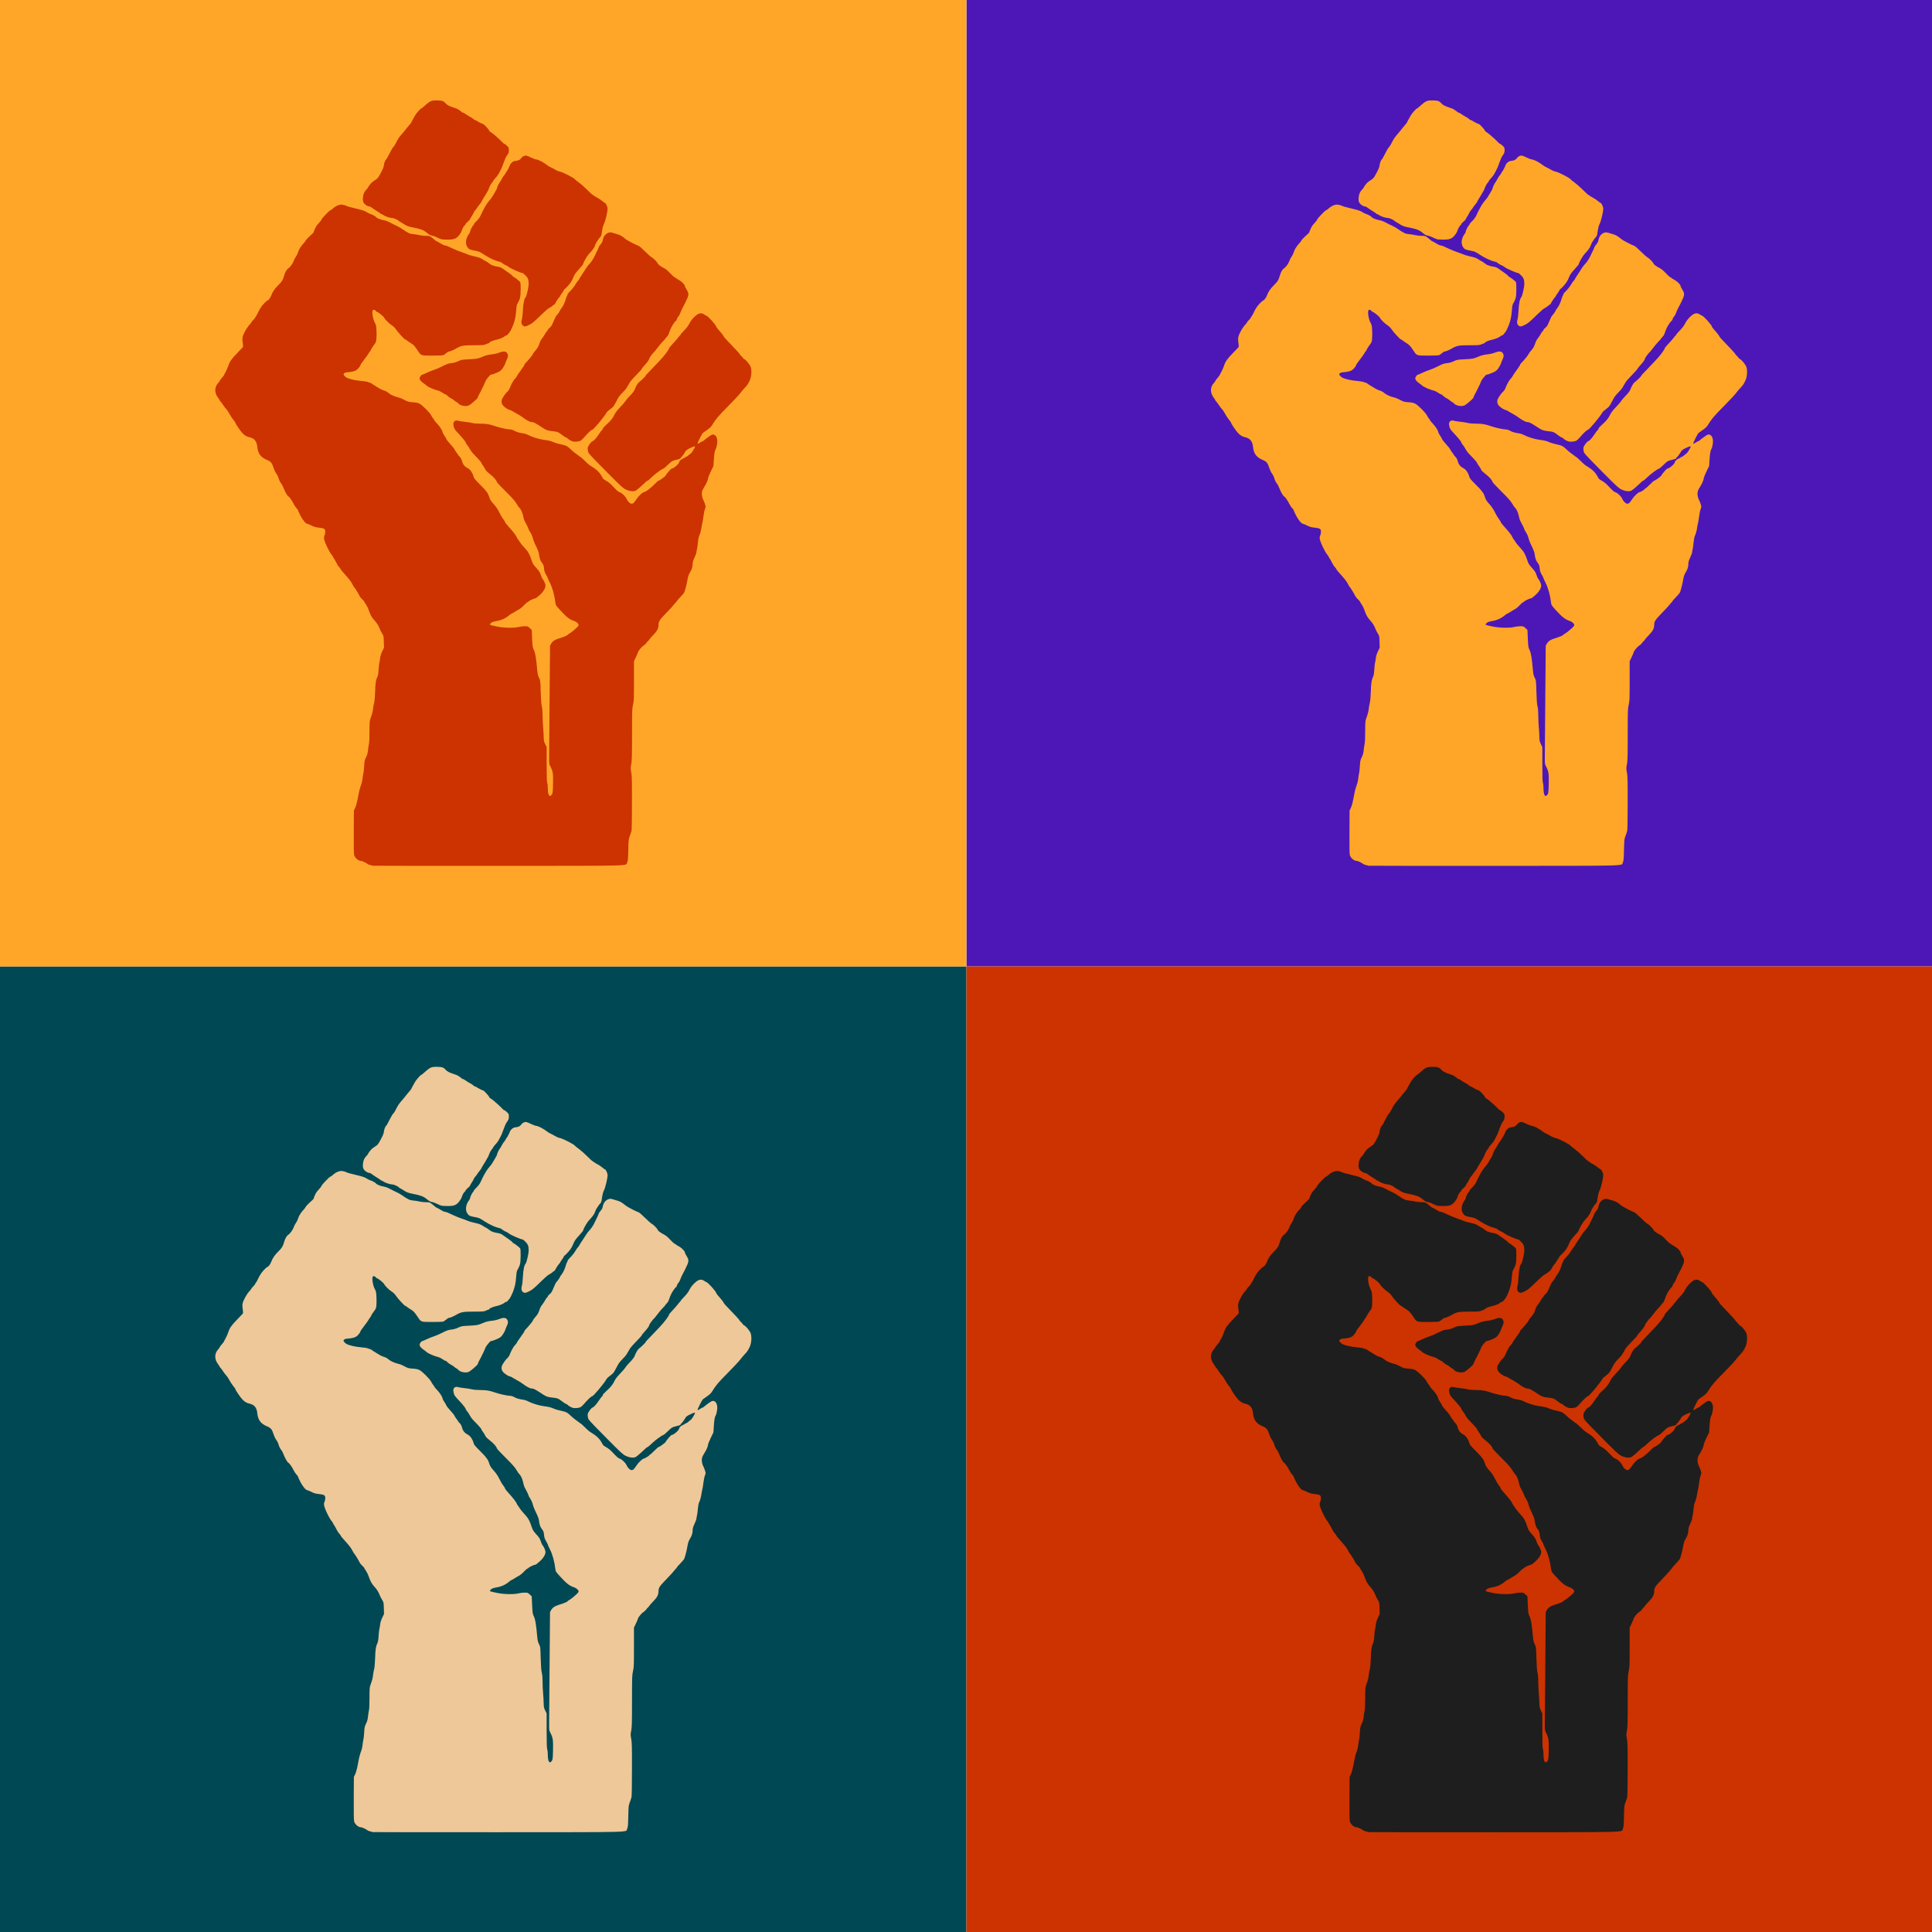
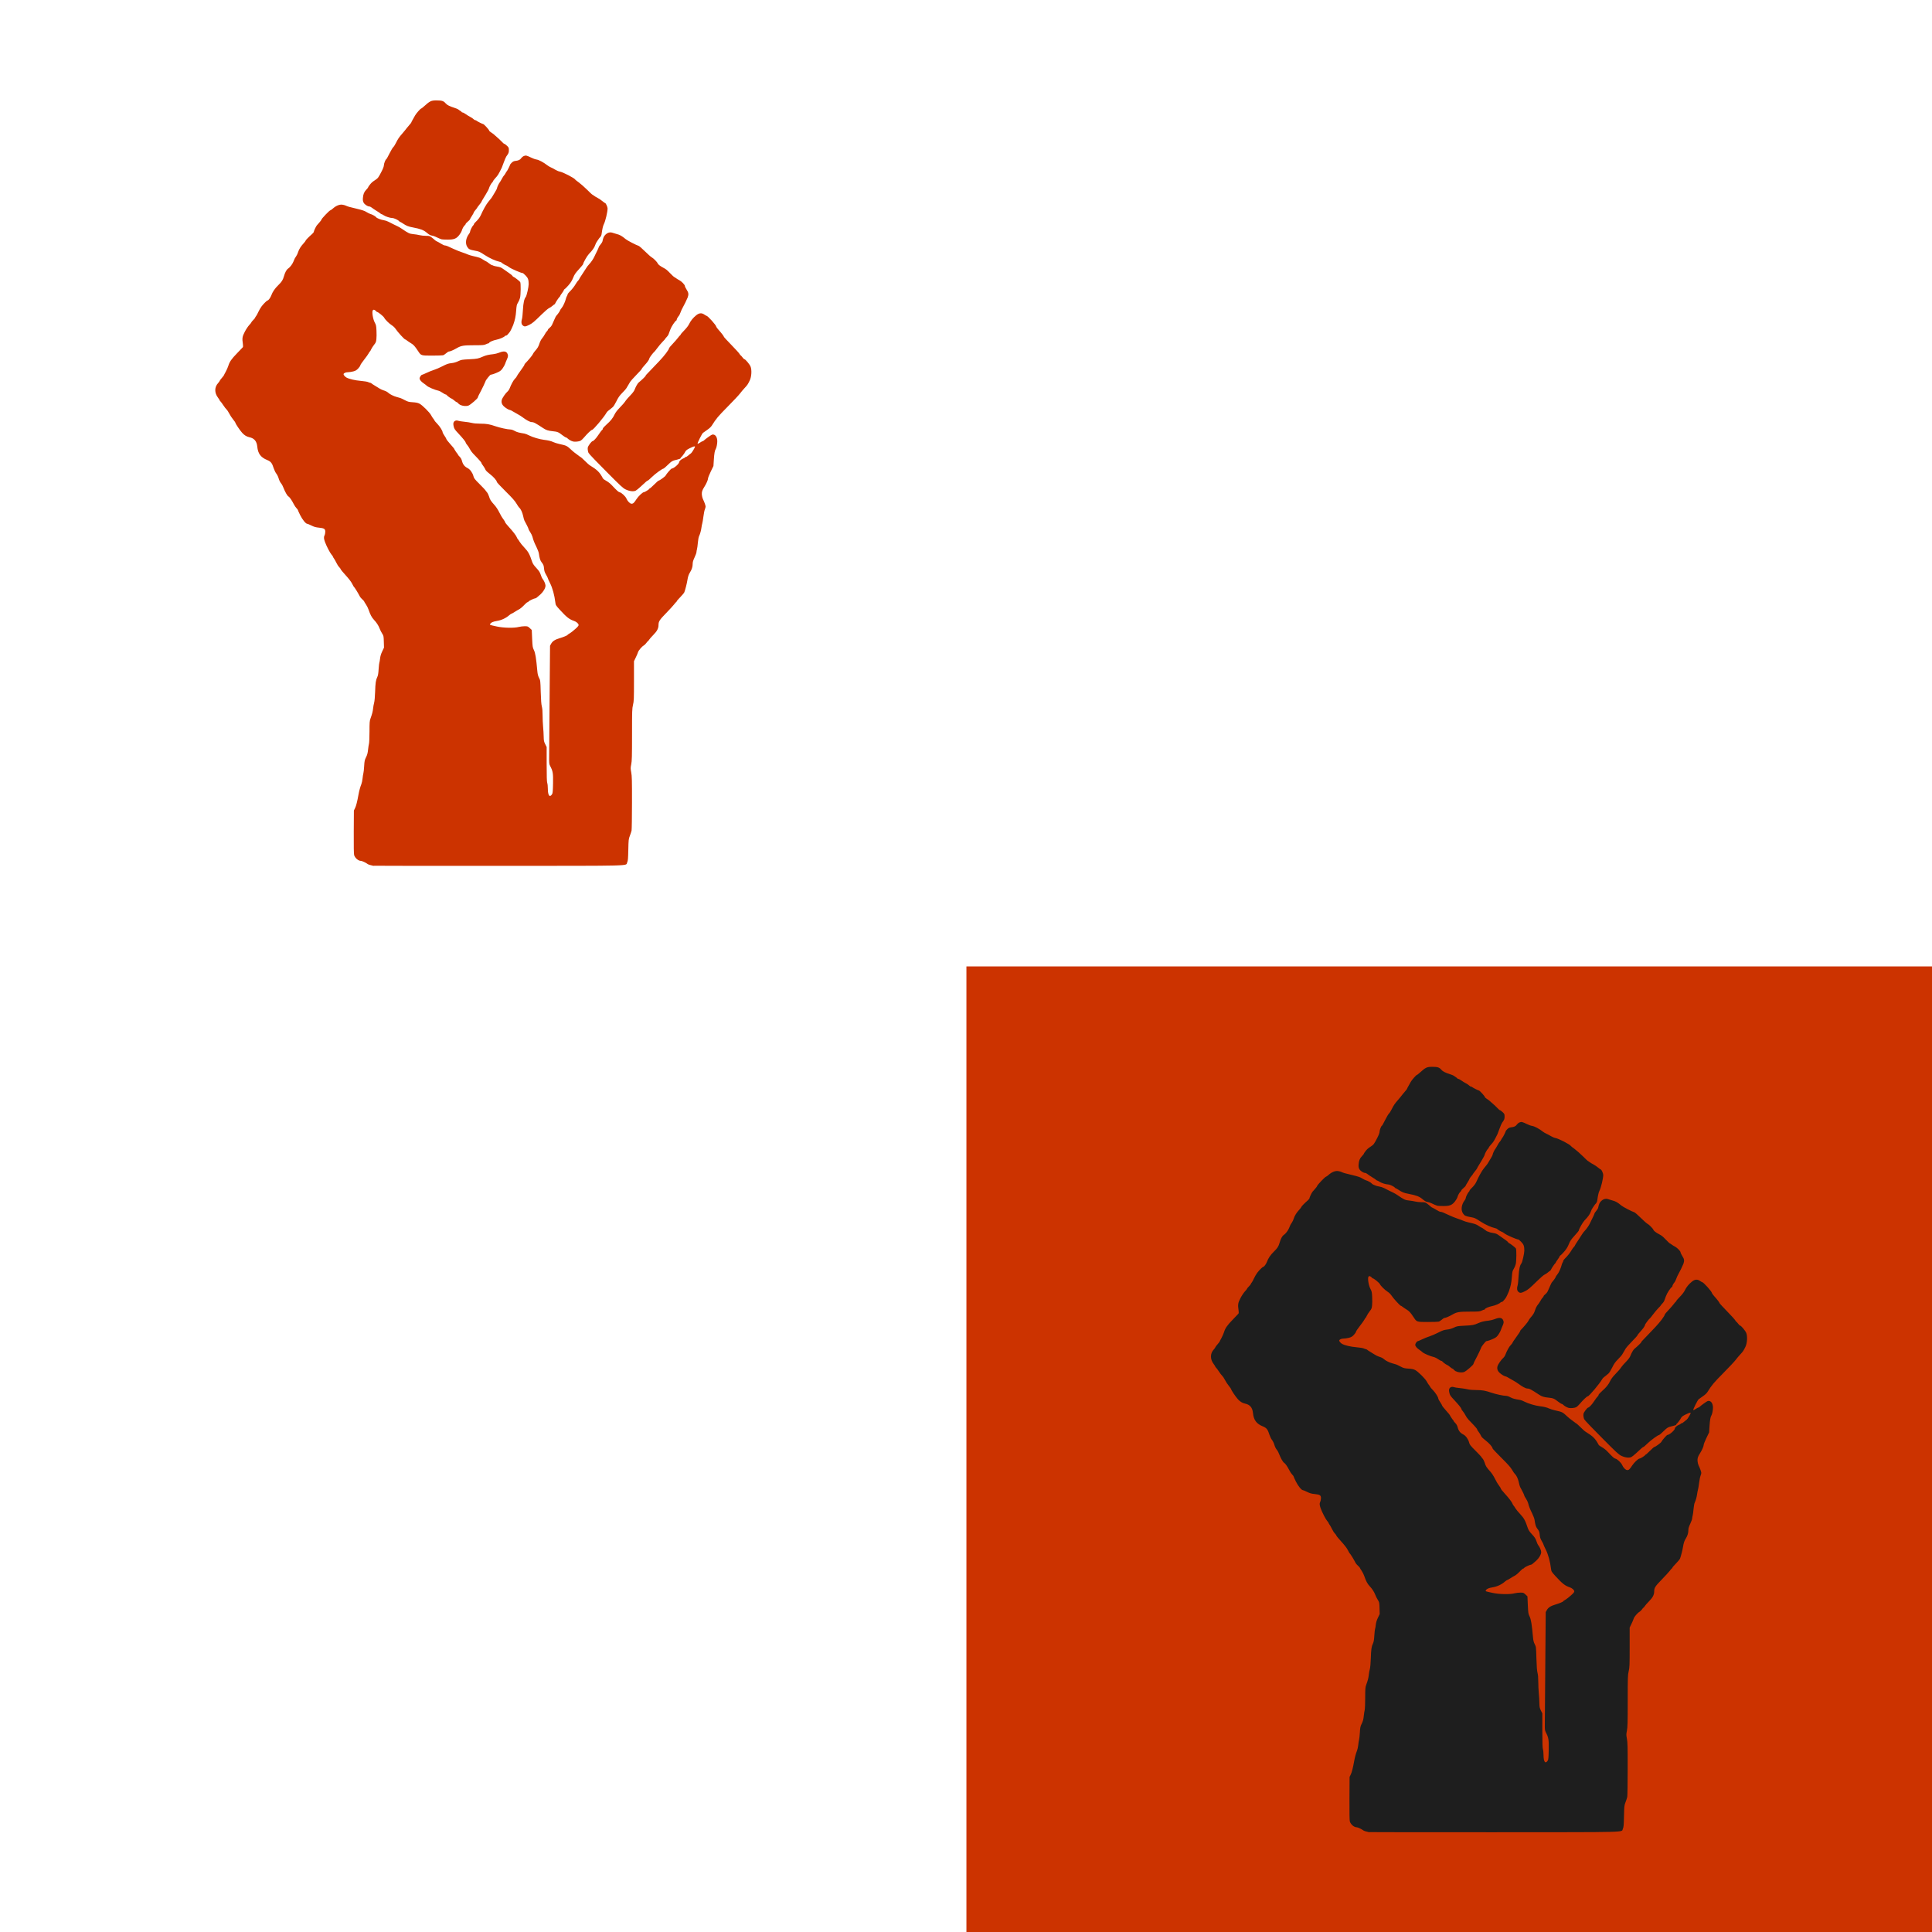
<svg xmlns="http://www.w3.org/2000/svg" xmlns:ns1="http://sodipodi.sourceforge.net/DTD/sodipodi-0.dtd" xmlns:ns2="http://www.inkscape.org/namespaces/inkscape" id="Camada_2" data-name="Camada 2" viewBox="0 0 400 400" version="1.1" ns1:docname="porque_se_organizar.svg" width="400" height="400" ns2:version="1.4.2 (ebf0e940d0, 2025-05-08)">
  <ns1:namedview id="namedview7" pagecolor="#505050" bordercolor="#eeeeee" borderopacity="1" ns2:showpageshadow="0" ns2:pageopacity="0" ns2:pagecheckerboard="0" ns2:deskcolor="#505050" ns2:zoom="1.9417263" ns2:cx="228.405" ns2:cy="228.405" ns2:window-width="2560" ns2:window-height="1011" ns2:window-x="0" ns2:window-y="0" ns2:window-maximized="1" ns2:current-layer="Camada_2" />
  <defs id="defs1">
    <style id="style1">
      .cls-1 {
        fill: #eec898;
      }

      .cls-1, .cls-2, .cls-3, .cls-4, .cls-5, .cls-6 {
        stroke-width: 0px;
      }

      .cls-2 {
        fill: #ffa629;
      }

      .cls-3 {
        fill: #004853;
      }

      .cls-4 {
        fill: #1e1e1e;
      }

      .cls-5 {
        fill: #4d17b7;
      }

      .cls-6 {
        fill: #c30;
      }
    </style>
  </defs>
  <g id="Camada_1-2" data-name="Camada 1" transform="scale(0.876)">
-     <rect class="cls-3" y="228.41" width="228.41" height="228.41" id="rect1" x="0" />
-     <rect class="cls-5" x="228.41" width="228.41" height="228.41" id="rect2" y="0" />
    <rect class="cls-6" x="228.41" y="228.41" width="228.41" height="228.41" id="rect3" />
-     <rect class="cls-2" width="228.41" height="228.41" id="rect4" x="0" y="0" />
-     <path class="cls-2" d="m 323.64,204.65 c -0.75,-0.16 -1.27,-0.32 -1.42,-0.44 -0.34,-0.28 -1.31,-0.74 -1.57,-0.74 -0.62,0 -1.4,-0.66 -1.62,-1.37 -0.08,-0.26 -0.11,-2.1 -0.09,-5.47 l 0.03,-5.07 0.28,-0.57 c 0.26,-0.53 0.52,-1.57 0.81,-3.19 0.16,-0.89 0.41,-1.81 0.67,-2.45 0.11,-0.28 0.25,-0.89 0.29,-1.36 0.05,-0.47 0.13,-1 0.19,-1.2 0.06,-0.19 0.15,-0.97 0.19,-1.72 0.07,-1.22 0.12,-1.45 0.45,-2.11 0.28,-0.56 0.39,-0.99 0.47,-1.77 0.06,-0.56 0.16,-1.21 0.22,-1.42 0.06,-0.22 0.12,-1.5 0.12,-2.85 0,-2.16 0.03,-2.53 0.23,-3.08 0.4,-1.11 0.54,-1.64 0.62,-2.39 0.04,-0.41 0.15,-1.02 0.25,-1.37 0.1,-0.38 0.19,-1.38 0.23,-2.56 0.06,-2.08 0.17,-2.82 0.52,-3.52 0.16,-0.33 0.25,-0.82 0.31,-1.85 0.05,-0.77 0.13,-1.46 0.17,-1.53 0.04,-0.07 0.12,-0.51 0.17,-0.96 0.06,-0.58 0.22,-1.1 0.51,-1.71 l 0.42,-0.88 -0.04,-1.39 c -0.04,-1.33 -0.05,-1.41 -0.4,-1.95 -0.2,-0.31 -0.47,-0.84 -0.59,-1.17 -0.29,-0.75 -0.72,-1.41 -1.35,-2.08 -0.52,-0.55 -0.87,-1.22 -1.26,-2.37 -0.13,-0.39 -0.42,-0.97 -0.64,-1.28 -0.22,-0.31 -0.4,-0.61 -0.4,-0.67 0,-0.06 -0.19,-0.27 -0.42,-0.48 -0.23,-0.21 -0.48,-0.48 -0.55,-0.61 -0.58,-1.11 -1.28,-2.23 -1.53,-2.46 -0.03,-0.03 -0.21,-0.35 -0.39,-0.72 -0.19,-0.39 -0.8,-1.18 -1.5,-1.94 -0.64,-0.7 -1.17,-1.34 -1.17,-1.42 0,-0.08 -0.16,-0.3 -0.35,-0.49 -0.19,-0.19 -0.5,-0.67 -0.68,-1.06 -0.19,-0.39 -0.44,-0.83 -0.56,-0.99 -0.12,-0.16 -0.23,-0.34 -0.23,-0.41 0,-0.07 -0.16,-0.3 -0.35,-0.51 -0.35,-0.39 -1.18,-2 -1.53,-2.95 -0.29,-0.79 -0.32,-1.19 -0.12,-1.57 0.1,-0.19 0.18,-0.58 0.18,-0.87 0,-0.68 -0.26,-0.85 -1.5,-0.97 -0.73,-0.07 -1.13,-0.18 -1.77,-0.5 -0.45,-0.23 -0.9,-0.41 -0.99,-0.41 -0.34,0 -1.14,-0.98 -1.67,-2.05 -0.3,-0.6 -0.54,-1.14 -0.54,-1.2 0,-0.07 -0.15,-0.27 -0.33,-0.44 -0.18,-0.18 -0.49,-0.63 -0.68,-1.02 -0.43,-0.86 -0.97,-1.63 -1.25,-1.78 -0.25,-0.13 -0.77,-1.05 -1.14,-2 -0.15,-0.38 -0.35,-0.79 -0.45,-0.91 -0.35,-0.42 -0.55,-0.81 -0.73,-1.43 -0.1,-0.34 -0.34,-0.81 -0.53,-1.05 -0.19,-0.24 -0.45,-0.78 -0.59,-1.2 -0.4,-1.28 -0.68,-1.63 -1.55,-1.99 -1.54,-0.63 -2.18,-1.5 -2.35,-3.17 -0.13,-1.28 -0.71,-1.98 -1.87,-2.22 -0.64,-0.14 -1.17,-0.46 -1.68,-1.02 -0.52,-0.56 -1.61,-2.18 -1.61,-2.39 0,-0.07 -0.25,-0.42 -0.54,-0.78 -0.3,-0.36 -0.72,-1 -0.93,-1.42 -0.22,-0.42 -0.51,-0.86 -0.65,-0.98 -0.14,-0.12 -0.48,-0.55 -0.75,-0.97 -0.27,-0.42 -0.58,-0.83 -0.68,-0.92 -0.1,-0.09 -0.19,-0.2 -0.19,-0.26 0,-0.06 -0.18,-0.33 -0.39,-0.62 -0.87,-1.14 -0.85,-2.5 0.04,-3.45 0.19,-0.21 0.35,-0.43 0.35,-0.49 0,-0.06 0.23,-0.38 0.51,-0.7 0.28,-0.32 0.51,-0.62 0.51,-0.66 0,-0.04 0.18,-0.4 0.41,-0.8 0.22,-0.4 0.5,-1.03 0.62,-1.41 0.3,-0.97 0.73,-1.6 2.06,-2.97 0.64,-0.67 1.24,-1.29 1.32,-1.38 0.12,-0.12 0.13,-0.31 0.07,-0.76 -0.21,-1.43 -0.15,-1.8 0.44,-2.94 0.3,-0.59 0.78,-1.3 1.05,-1.59 0.27,-0.28 0.5,-0.57 0.5,-0.63 0,-0.06 0.2,-0.32 0.45,-0.56 0.25,-0.24 0.45,-0.5 0.45,-0.56 0,-0.06 0.09,-0.22 0.21,-0.35 0.11,-0.13 0.35,-0.56 0.53,-0.97 0.18,-0.41 0.54,-1.02 0.8,-1.37 0.48,-0.62 1.25,-1.38 1.41,-1.38 0.19,0 0.68,-0.67 0.87,-1.2 0.3,-0.83 0.84,-1.62 1.63,-2.39 0.86,-0.84 1.1,-1.22 1.36,-2.13 0.26,-0.92 0.61,-1.56 0.97,-1.8 0.44,-0.29 1.01,-1.03 1.24,-1.6 0.32,-0.8 0.4,-0.94 0.69,-1.35 0.15,-0.21 0.36,-0.64 0.45,-0.97 0.19,-0.64 0.67,-1.39 1.34,-2.11 0.23,-0.25 0.43,-0.51 0.43,-0.58 0,-0.12 0.76,-0.9 1.52,-1.56 0.23,-0.2 0.41,-0.43 0.41,-0.52 0,-0.18 0.51,-1.28 0.72,-1.53 0.08,-0.09 0.35,-0.42 0.62,-0.71 0.27,-0.3 0.48,-0.59 0.48,-0.66 0,-0.21 1.9,-2.2 2.11,-2.2 0.07,0 0.33,-0.18 0.57,-0.4 0.71,-0.65 1.56,-1 2.2,-0.93 0.29,0.03 0.68,0.14 0.87,0.23 0.43,0.21 0.78,0.31 2.72,0.77 1.17,0.28 1.75,0.47 2.17,0.75 0.32,0.2 0.73,0.4 0.91,0.45 0.39,0.09 1.25,0.57 1.37,0.77 0.14,0.22 1.17,0.63 1.78,0.7 0.31,0.04 0.83,0.21 1.15,0.38 0.64,0.33 1.56,0.8 2.21,1.1 0.22,0.1 0.64,0.35 0.93,0.55 1.51,1.04 1.83,1.19 2.71,1.27 0.47,0.04 1.14,0.15 1.49,0.24 0.35,0.09 1.03,0.16 1.5,0.16 0.8,0 0.9,0.03 1.36,0.38 0.27,0.21 0.62,0.49 0.76,0.63 0.14,0.13 0.36,0.28 0.48,0.31 0.12,0.04 0.53,0.27 0.92,0.51 0.38,0.24 0.8,0.44 0.94,0.44 0.28,0 0.73,0.18 2.09,0.83 0.53,0.25 1.42,0.61 1.97,0.79 0.55,0.18 1.15,0.41 1.34,0.5 0.19,0.1 0.76,0.27 1.27,0.39 1.6,0.37 1.71,0.41 2.37,0.84 0.36,0.23 0.69,0.42 0.74,0.42 0.05,0 0.35,0.21 0.66,0.45 0.31,0.25 0.65,0.45 0.74,0.45 0.1,0 0.22,0.05 0.28,0.1 0.06,0.05 0.48,0.16 0.94,0.23 0.64,0.1 0.95,0.22 1.36,0.53 0.29,0.22 0.88,0.63 1.3,0.91 0.42,0.28 0.83,0.61 0.91,0.74 0.08,0.13 0.19,0.23 0.24,0.23 0.15,0 1.48,1.02 1.61,1.24 0.17,0.28 0.14,3.05 -0.04,3.74 -0.08,0.33 -0.3,0.83 -0.48,1.12 -0.3,0.47 -0.34,0.67 -0.44,1.97 -0.1,1.3 -0.26,2.09 -0.7,3.33 -0.15,0.42 -0.65,1.46 -0.81,1.65 -0.55,0.7 -0.71,0.85 -0.89,0.85 -0.11,0 -0.22,0.04 -0.25,0.09 -0.09,0.23 -1.25,0.74 -2,0.88 -0.79,0.15 -1.73,0.56 -1.73,0.76 0,0.05 -0.07,0.09 -0.15,0.09 -0.08,0 -0.36,0.1 -0.62,0.23 -0.42,0.2 -0.7,0.23 -2.68,0.23 -2.64,0 -3.18,0.09 -4.22,0.7 -0.8,0.46 -1.56,0.78 -1.87,0.79 -0.09,0 -0.37,0.18 -0.62,0.4 -0.25,0.22 -0.58,0.44 -0.74,0.48 -0.16,0.04 -1.32,0.08 -2.58,0.08 -2.62,0 -2.61,0 -3.29,-1.03 -0.82,-1.24 -1.08,-1.53 -1.77,-1.94 -0.39,-0.24 -0.81,-0.53 -0.94,-0.64 -0.12,-0.11 -0.27,-0.2 -0.33,-0.2 -0.21,0 -1.8,-1.74 -2.38,-2.61 -0.14,-0.21 -0.51,-0.56 -0.83,-0.76 -0.66,-0.43 -1.58,-1.34 -1.79,-1.78 -0.15,-0.31 -1.43,-1.35 -1.66,-1.35 -0.07,0 -0.16,-0.07 -0.21,-0.15 -0.05,-0.08 -0.21,-0.22 -0.36,-0.3 -0.22,-0.12 -0.3,-0.11 -0.44,0.03 -0.28,0.28 0,2.1 0.45,2.92 0.3,0.55 0.35,0.77 0.4,1.89 0.04,0.69 0.03,1.6 -0.02,2.02 -0.07,0.67 -0.14,0.84 -0.56,1.36 -0.26,0.33 -0.57,0.82 -0.69,1.08 -0.12,0.27 -0.24,0.48 -0.28,0.48 -0.04,0 -0.17,0.19 -0.29,0.43 -0.12,0.24 -0.62,0.93 -1.1,1.54 -0.48,0.61 -0.88,1.2 -0.88,1.31 0,0.11 -0.22,0.43 -0.48,0.72 -0.39,0.42 -0.62,0.56 -1.17,0.71 -0.38,0.1 -0.94,0.19 -1.25,0.19 -0.57,0 -1.07,0.23 -1.06,0.49 0,0.19 0.36,0.59 0.68,0.77 0.63,0.35 2.04,0.68 3.38,0.79 0.79,0.07 1.54,0.19 1.73,0.28 0.18,0.09 0.4,0.17 0.49,0.17 0.09,0 0.24,0.07 0.32,0.15 0.08,0.08 0.41,0.3 0.72,0.48 0.31,0.18 0.79,0.48 1.07,0.66 0.27,0.18 0.72,0.4 0.99,0.48 0.59,0.18 0.92,0.35 1.23,0.63 0.34,0.32 1.25,0.77 1.92,0.95 0.33,0.09 0.72,0.2 0.88,0.25 0.16,0.05 0.64,0.27 1.08,0.51 0.7,0.37 0.92,0.43 1.85,0.49 0.77,0.05 1.19,0.13 1.59,0.33 0.66,0.32 2.43,2.08 2.77,2.75 0.13,0.26 0.36,0.63 0.51,0.8 0.15,0.18 0.27,0.36 0.27,0.42 0,0.06 0.29,0.4 0.65,0.77 0.63,0.65 1.28,1.68 1.28,2.03 0,0.09 0.2,0.47 0.45,0.83 0.25,0.36 0.45,0.72 0.45,0.8 0,0.08 0.41,0.6 0.91,1.16 0.5,0.56 0.91,1.05 0.91,1.08 0,0.09 0.58,0.99 0.77,1.18 0.08,0.08 0.14,0.19 0.14,0.24 0,0.05 0.18,0.27 0.4,0.49 0.28,0.28 0.45,0.6 0.57,1.07 0.2,0.76 0.62,1.28 1.33,1.63 0.56,0.28 1.15,1.1 1.35,1.87 0.13,0.53 0.29,0.73 1.49,1.93 0.73,0.74 1.34,1.37 1.34,1.41 0,0.04 0.15,0.24 0.34,0.45 0.19,0.21 0.42,0.68 0.53,1.04 0.21,0.74 0.41,1.05 1.29,2.03 0.37,0.41 0.83,1.11 1.12,1.71 0.27,0.56 0.69,1.28 0.94,1.59 0.24,0.32 0.44,0.65 0.44,0.74 0,0.09 0.4,0.6 0.89,1.13 0.99,1.08 1.77,2.09 1.89,2.48 0.04,0.14 0.16,0.33 0.25,0.42 0.09,0.09 0.28,0.37 0.42,0.62 0.14,0.25 0.65,0.87 1.14,1.39 0.9,0.95 1.21,1.53 1.82,3.37 0.14,0.41 0.42,0.82 0.98,1.42 0.63,0.68 0.83,0.99 1.03,1.59 0.14,0.41 0.31,0.82 0.39,0.91 0.37,0.43 0.74,1.27 0.74,1.67 0,0.56 -0.5,1.43 -1.16,2.03 -0.87,0.79 -1.11,0.97 -1.27,0.97 -0.26,0 -1.48,0.58 -1.58,0.75 -0.05,0.09 -0.16,0.16 -0.24,0.16 -0.08,0 -0.35,0.22 -0.6,0.48 -0.59,0.63 -1.16,1.11 -1.51,1.27 -0.16,0.07 -0.58,0.32 -0.93,0.55 -0.36,0.23 -0.7,0.42 -0.76,0.42 -0.06,0 -0.28,0.15 -0.49,0.33 -0.81,0.71 -1.84,1.2 -2.94,1.38 -0.95,0.16 -1.4,0.36 -1.58,0.69 -0.14,0.27 -0.26,0.22 1.5,0.61 1.6,0.36 4.13,0.41 5.24,0.12 0.36,-0.09 0.99,-0.17 1.39,-0.17 0.7,0 0.76,0.02 1.21,0.44 l 0.47,0.44 0.09,2.04 c 0.09,1.93 0.11,2.07 0.42,2.72 0.34,0.69 0.53,1.9 0.8,4.9 0.07,0.78 0.17,1.18 0.41,1.65 0.32,0.62 0.32,0.66 0.4,3.36 0.06,1.96 0.13,2.92 0.26,3.4 0.12,0.45 0.18,1.12 0.18,2.11 0,0.8 0.06,2.01 0.12,2.7 0.07,0.69 0.13,1.74 0.14,2.34 0.02,0.95 0.06,1.16 0.36,1.77 l 0.34,0.68 v 4.05 c 0,2.9 0.04,4.16 0.14,4.44 0.08,0.22 0.14,0.82 0.14,1.34 0,1.64 0.46,2.22 1.02,1.28 0.13,-0.22 0.18,-0.79 0.21,-2.54 0.04,-2.43 -0.03,-2.83 -0.68,-4.09 -0.24,-0.46 -0.26,-0.63 -0.24,-2.26 0,-0.97 0.06,-7.26 0.11,-13.96 l 0.1,-12.2 0.26,-0.47 c 0.33,-0.6 0.89,-0.97 1.95,-1.29 0.98,-0.29 1.93,-0.69 1.93,-0.8 0,-0.04 0.14,-0.15 0.31,-0.24 0.17,-0.09 0.53,-0.34 0.81,-0.56 1.14,-0.93 1.49,-1.29 1.49,-1.54 0,-0.32 -0.52,-0.78 -1.1,-0.97 -1.08,-0.36 -1.74,-0.88 -3.33,-2.62 -0.96,-1.05 -0.99,-1.11 -1.07,-1.77 -0.19,-1.64 -0.67,-3.4 -1.23,-4.5 -0.3,-0.6 -0.55,-1.15 -0.55,-1.22 0,-0.07 -0.18,-0.44 -0.41,-0.82 -0.31,-0.53 -0.42,-0.86 -0.47,-1.4 -0.07,-0.78 -0.14,-0.97 -0.61,-1.57 -0.3,-0.38 -0.47,-0.94 -0.62,-2.05 -0.04,-0.28 -0.3,-0.97 -0.58,-1.54 -0.51,-1.03 -0.71,-1.53 -0.94,-2.41 -0.07,-0.26 -0.3,-0.74 -0.52,-1.07 -0.22,-0.32 -0.4,-0.66 -0.4,-0.75 0,-0.09 -0.19,-0.5 -0.41,-0.93 -0.23,-0.42 -0.48,-0.9 -0.56,-1.06 -0.08,-0.16 -0.22,-0.66 -0.31,-1.11 -0.17,-0.81 -0.57,-1.67 -0.93,-1.96 -0.1,-0.08 -0.39,-0.52 -0.65,-0.96 -0.36,-0.61 -0.97,-1.31 -2.55,-2.87 -1.14,-1.13 -2.08,-2.13 -2.08,-2.22 0,-0.33 -0.8,-1.24 -1.65,-1.88 -0.48,-0.36 -0.93,-0.79 -1,-0.95 -0.15,-0.36 -0.65,-1.15 -0.84,-1.36 -0.08,-0.08 -0.14,-0.22 -0.14,-0.3 0,-0.08 -0.36,-0.53 -0.8,-0.99 -0.44,-0.46 -1,-1.05 -1.25,-1.31 -0.25,-0.26 -0.57,-0.72 -0.72,-1.03 -0.15,-0.31 -0.43,-0.73 -0.62,-0.95 -0.19,-0.22 -0.35,-0.47 -0.35,-0.55 0,-0.2 -0.64,-0.99 -1.77,-2.2 -0.8,-0.85 -0.94,-1.06 -1.06,-1.61 -0.1,-0.44 -0.11,-0.72 -0.02,-0.93 0.15,-0.4 0.61,-0.58 1.08,-0.41 0.19,0.07 0.84,0.17 1.45,0.23 0.61,0.06 1.4,0.18 1.78,0.28 0.42,0.11 1.19,0.18 2.03,0.18 1.43,0 2.18,0.13 3.56,0.61 1.01,0.35 2.88,0.76 3.49,0.76 0.26,0 0.67,0.13 1.04,0.34 0.55,0.3 0.98,0.42 2.31,0.63 0.23,0.04 0.74,0.24 1.14,0.45 0.78,0.41 2.48,0.91 3.5,1.03 0.97,0.11 1.72,0.3 2.21,0.54 0.25,0.12 0.86,0.32 1.36,0.43 1.83,0.41 1.78,0.38 3.07,1.58 0.25,0.23 0.71,0.6 1.02,0.81 0.31,0.21 0.64,0.46 0.72,0.54 0.08,0.08 0.19,0.15 0.24,0.15 0.05,0 0.49,0.4 0.98,0.88 0.49,0.49 0.98,0.93 1.08,1 1.96,1.21 2.42,1.67 3.24,3.19 0.07,0.13 0.42,0.38 0.78,0.57 0.36,0.19 0.92,0.62 1.24,0.96 1.36,1.43 1.64,1.69 1.96,1.75 0.42,0.09 1.35,0.96 1.56,1.47 0.27,0.64 0.85,1.23 1.22,1.23 0.37,0 0.58,-0.18 1.16,-1.08 0.44,-0.69 1.46,-1.65 1.75,-1.65 0.21,0 1.3,-0.68 1.3,-0.81 0,-0.06 0.05,-0.1 0.12,-0.1 0.07,0 0.53,-0.41 1.03,-0.91 0.5,-0.5 0.96,-0.91 1.03,-0.91 0.22,0 1.54,-0.96 1.66,-1.2 0.18,-0.39 1.28,-1.65 1.44,-1.65 0.46,0 1.76,-1.13 1.76,-1.53 0,-0.23 0.55,-0.73 0.96,-0.86 0.22,-0.07 0.4,-0.18 0.4,-0.24 0,-0.06 0.09,-0.11 0.2,-0.11 0.11,0 0.38,-0.16 0.6,-0.36 0.22,-0.19 0.51,-0.43 0.64,-0.51 0.2,-0.13 0.95,-1.39 0.95,-1.58 0,-0.1 -0.29,-0.06 -0.62,0.09 -1.09,0.48 -1.49,0.74 -1.65,1.05 -0.1,0.19 -0.2,0.37 -0.23,0.4 -0.03,0.03 -0.18,0.24 -0.33,0.46 -0.15,0.22 -0.34,0.44 -0.43,0.49 -0.08,0.05 -0.15,0.16 -0.15,0.24 0,0.1 -0.29,0.22 -0.77,0.33 -1.18,0.27 -1.33,0.35 -2.27,1.27 -0.48,0.47 -0.93,0.86 -0.99,0.86 -0.28,0 -1.98,1.23 -2.76,2 -0.48,0.47 -0.92,0.85 -0.99,0.85 -0.12,0 -0.4,0.24 -1.75,1.5 -0.4,0.37 -0.88,0.76 -1.07,0.86 -0.51,0.27 -1.46,0.16 -2.35,-0.26 -0.66,-0.31 -1.15,-0.76 -4.51,-4.15 -2.08,-2.09 -3.86,-3.93 -3.97,-4.09 -0.1,-0.16 -0.23,-0.31 -0.27,-0.34 -0.16,-0.12 -0.32,-0.98 -0.24,-1.34 0.09,-0.43 0.91,-1.51 1.14,-1.51 0.19,0 0.84,-0.68 1.25,-1.31 0.41,-0.63 0.96,-1.36 1.07,-1.4 0.05,-0.02 0.09,-0.13 0.09,-0.24 0,-0.11 0.39,-0.54 0.86,-0.96 1.01,-0.89 1.51,-1.52 1.94,-2.43 0.19,-0.4 0.61,-0.96 1.07,-1.43 0.76,-0.77 1.26,-1.36 1.61,-1.89 0.1,-0.16 0.57,-0.68 1.03,-1.16 0.58,-0.6 0.91,-1.05 1.05,-1.44 0.24,-0.64 0.68,-1.41 0.92,-1.6 0.63,-0.5 1.64,-1.48 1.64,-1.58 0,-0.07 0.09,-0.21 0.2,-0.31 0.11,-0.1 0.53,-0.53 0.93,-0.97 0.4,-0.43 1.35,-1.43 2.11,-2.21 1.17,-1.22 2.32,-2.74 2.32,-3.09 0,-0.05 0.39,-0.5 0.87,-1.01 0.48,-0.51 1.03,-1.14 1.22,-1.4 0.19,-0.26 0.41,-0.52 0.49,-0.57 0.08,-0.05 0.15,-0.14 0.15,-0.21 0,-0.07 0.38,-0.5 0.84,-0.97 0.52,-0.53 0.95,-1.09 1.14,-1.48 0.36,-0.77 0.96,-1.51 1.7,-2.1 0.69,-0.55 1.27,-0.6 1.91,-0.16 0.23,0.16 0.45,0.28 0.49,0.28 0.31,0 2.33,2.25 2.33,2.6 0,0.07 0.24,0.39 0.54,0.73 0.72,0.8 1.27,1.53 1.27,1.66 0,0.06 0.8,0.92 1.77,1.92 0.97,0.99 1.84,1.95 1.93,2.13 0.09,0.17 0.2,0.32 0.25,0.32 0.05,0 0.23,0.21 0.42,0.46 0.18,0.25 0.39,0.45 0.47,0.45 0.22,0 1.2,1.16 1.44,1.71 0.34,0.77 0.25,2.44 -0.18,3.31 -0.46,0.95 -0.55,1.08 -1.22,1.8 -0.34,0.36 -0.83,0.95 -1.1,1.31 -0.27,0.36 -1.59,1.77 -2.94,3.13 -2.27,2.3 -2.64,2.74 -3.72,4.45 -0.19,0.3 -0.6,0.68 -1.07,0.99 -0.42,0.28 -0.87,0.6 -1.01,0.72 -0.26,0.23 -1.33,2.37 -1.27,2.55 0.02,0.06 0.27,-0.05 0.55,-0.24 0.28,-0.19 0.57,-0.35 0.64,-0.35 0.07,0 0.2,-0.07 0.28,-0.15 0.37,-0.36 1.75,-1.35 1.96,-1.4 0.69,-0.17 1.21,0.48 1.23,1.54 0.01,0.6 -0.2,1.63 -0.38,1.89 -0.21,0.3 -0.34,1.04 -0.43,2.45 l -0.1,1.54 -0.64,1.32 c -0.35,0.73 -0.64,1.46 -0.64,1.62 0,0.33 -0.4,1.25 -0.85,1.95 -0.54,0.85 -0.65,1.21 -0.61,1.88 0.03,0.35 0.14,0.81 0.25,1.03 0.32,0.64 0.64,1.52 0.64,1.78 0,0.13 -0.08,0.43 -0.18,0.67 -0.1,0.23 -0.25,1 -0.34,1.7 -0.09,0.7 -0.21,1.42 -0.27,1.61 -0.06,0.19 -0.14,0.6 -0.18,0.91 -0.1,0.77 -0.34,1.63 -0.57,2.09 -0.11,0.22 -0.23,0.85 -0.29,1.54 -0.05,0.64 -0.15,1.34 -0.21,1.56 -0.06,0.22 -0.12,0.53 -0.12,0.68 0,0.16 -0.2,0.72 -0.45,1.25 -0.34,0.73 -0.45,1.11 -0.45,1.55 0,0.66 -0.2,1.3 -0.6,1.94 -0.36,0.57 -0.51,1.05 -0.66,1.97 -0.11,0.72 -0.47,2.13 -0.7,2.76 -0.06,0.17 -0.49,0.69 -0.95,1.16 -0.46,0.47 -0.84,0.91 -0.84,0.97 0,0.06 -0.07,0.16 -0.15,0.21 -0.08,0.05 -0.3,0.3 -0.48,0.55 -0.18,0.25 -1.03,1.17 -1.88,2.05 -1.58,1.62 -1.8,1.97 -1.81,2.8 0,0.81 -0.34,1.48 -1.2,2.34 -0.46,0.47 -0.93,1 -1.04,1.19 -0.11,0.18 -0.23,0.33 -0.28,0.33 -0.05,0 -0.21,0.18 -0.36,0.41 -0.15,0.22 -0.43,0.49 -0.62,0.6 -0.45,0.25 -1.25,1.21 -1.35,1.59 -0.04,0.17 -0.27,0.72 -0.51,1.21 l -0.44,0.91 v 4.68 c 0,4.28 -0.02,4.76 -0.23,5.63 -0.21,0.89 -0.23,1.35 -0.23,7.04 0,5.2 -0.03,6.22 -0.19,7.02 -0.17,0.86 -0.17,1 0,1.91 0.16,0.84 0.19,1.87 0.18,7.14 0,3.38 -0.05,6.36 -0.1,6.61 -0.05,0.25 -0.24,0.81 -0.41,1.25 -0.29,0.76 -0.31,0.92 -0.36,3.31 -0.05,2.15 -0.08,2.57 -0.27,2.97 -0.41,0.87 2.36,0.79 -30.32,0.81 -16.15,0 -29.47,0 -29.59,-0.03 v 0 z m 47.07,-100.33 c -0.38,-0.08 -0.97,-0.43 -1.33,-0.78 -0.08,-0.08 -0.21,-0.15 -0.29,-0.15 -0.08,0 -0.45,-0.24 -0.82,-0.52 -0.96,-0.75 -1.18,-0.84 -2.29,-0.95 -1.09,-0.11 -1.56,-0.26 -2.24,-0.71 -1.93,-1.27 -2.26,-1.44 -2.78,-1.45 -0.37,-0.01 -1.25,-0.48 -2.05,-1.09 -0.35,-0.26 -0.89,-0.61 -1.19,-0.76 -0.31,-0.16 -0.81,-0.45 -1.12,-0.64 -0.31,-0.2 -0.63,-0.36 -0.71,-0.36 -0.26,0 -0.98,-0.42 -1.43,-0.83 -0.52,-0.47 -0.69,-0.99 -0.53,-1.58 0.12,-0.46 0.94,-1.64 1.38,-1.99 0.15,-0.12 0.34,-0.4 0.43,-0.62 0.42,-1.08 0.94,-2.03 1.31,-2.39 0.22,-0.22 0.4,-0.45 0.4,-0.52 0,-0.07 0.41,-0.69 0.91,-1.37 0.5,-0.68 0.91,-1.3 0.91,-1.38 0,-0.08 0.07,-0.21 0.15,-0.29 0.7,-0.71 1.71,-1.92 1.83,-2.2 0.08,-0.19 0.29,-0.51 0.47,-0.71 0.65,-0.73 0.87,-1.09 1.11,-1.85 0.14,-0.45 0.4,-0.95 0.61,-1.19 0.2,-0.23 0.49,-0.66 0.64,-0.95 0.15,-0.3 0.38,-0.63 0.51,-0.75 0.13,-0.12 0.24,-0.28 0.24,-0.36 0,-0.08 0.18,-0.28 0.39,-0.44 0.22,-0.17 0.47,-0.47 0.56,-0.67 0.09,-0.2 0.33,-0.75 0.54,-1.22 0.21,-0.47 0.4,-0.88 0.44,-0.91 0.27,-0.26 0.91,-1.15 0.91,-1.27 0,-0.08 0.18,-0.36 0.39,-0.61 0.37,-0.43 0.86,-1.52 1.04,-2.28 0.04,-0.19 0.15,-0.44 0.23,-0.57 0.08,-0.12 0.15,-0.29 0.15,-0.38 0,-0.09 0.17,-0.32 0.37,-0.52 0.66,-0.65 1.21,-1.35 1.55,-1.94 0.18,-0.32 0.44,-0.68 0.57,-0.8 0.13,-0.12 0.24,-0.27 0.24,-0.33 0,-0.06 0.35,-0.62 0.77,-1.24 0.42,-0.62 0.85,-1.28 0.96,-1.48 0.11,-0.2 0.4,-0.57 0.64,-0.82 0.44,-0.45 1.02,-1.31 1.27,-1.89 0.07,-0.16 0.17,-0.36 0.22,-0.46 0.25,-0.44 0.79,-1.63 0.79,-1.73 0,-0.06 0.18,-0.32 0.4,-0.58 0.22,-0.26 0.43,-0.6 0.46,-0.76 0.17,-0.83 0.32,-1.18 0.68,-1.54 0.54,-0.54 1.14,-0.69 1.78,-0.45 0.27,0.1 0.67,0.22 0.89,0.27 0.73,0.17 1.26,0.47 2.14,1.21 0.39,0.33 2.5,1.42 3.06,1.59 0.14,0.04 0.83,0.63 1.51,1.31 0.69,0.68 1.39,1.3 1.55,1.38 0.42,0.21 1.34,1.14 1.44,1.45 0.07,0.23 0.62,0.66 1.31,1.02 0.67,0.35 0.87,0.51 1.66,1.33 0.46,0.48 0.87,0.86 0.91,0.86 0.04,0 0.23,0.12 0.43,0.27 0.19,0.15 0.56,0.37 0.81,0.5 0.54,0.28 1.31,1.08 1.31,1.37 0,0.11 0.18,0.49 0.4,0.83 0.48,0.74 0.53,1.14 0.26,1.88 -0.16,0.43 -0.95,2.05 -1.23,2.51 -0.12,0.19 -0.32,0.64 -0.45,1 -0.13,0.36 -0.3,0.72 -0.38,0.8 -0.24,0.26 -0.53,0.76 -0.53,0.93 0,0.09 -0.04,0.18 -0.09,0.2 -0.3,0.12 -1.17,1.43 -1.43,2.16 -0.17,0.46 -0.36,0.98 -0.42,1.14 -0.06,0.17 -0.26,0.44 -0.44,0.62 -0.18,0.18 -0.33,0.36 -0.33,0.4 0,0.04 -0.27,0.36 -0.61,0.69 -0.33,0.34 -0.9,1 -1.25,1.49 -0.36,0.48 -0.69,0.89 -0.73,0.91 -0.18,0.08 -1.16,1.38 -1.16,1.54 0,0.18 -0.33,0.71 -0.69,1.12 -0.86,0.97 -1.12,1.29 -1.12,1.39 0,0.06 -0.59,0.72 -1.32,1.46 -0.72,0.74 -1.36,1.46 -1.42,1.59 -0.06,0.13 -0.26,0.47 -0.44,0.75 -0.18,0.28 -0.38,0.62 -0.44,0.74 -0.06,0.13 -0.48,0.61 -0.95,1.08 -0.67,0.68 -0.96,1.09 -1.4,1.99 -0.31,0.62 -0.69,1.25 -0.85,1.38 -0.49,0.42 -0.78,0.66 -1.07,0.87 -0.15,0.11 -0.35,0.32 -0.43,0.47 -0.56,1.02 -3.11,4.06 -3.41,4.06 -0.2,0 -1.08,0.83 -1.91,1.81 -0.28,0.33 -0.64,0.67 -0.81,0.76 -0.38,0.2 -1.29,0.29 -1.82,0.18 v 0 z M 344.09,95.7 c -0.24,-0.15 -0.49,-0.35 -0.55,-0.45 -0.06,-0.1 -0.16,-0.18 -0.24,-0.18 -0.08,0 -0.34,-0.18 -0.59,-0.4 -0.25,-0.22 -0.56,-0.43 -0.68,-0.47 -0.24,-0.07 -1.11,-0.72 -1.17,-0.87 -0.02,-0.05 -0.11,-0.09 -0.2,-0.09 -0.09,0 -0.42,-0.18 -0.74,-0.4 -0.32,-0.22 -0.71,-0.43 -0.88,-0.47 -0.99,-0.22 -2.63,-0.92 -2.91,-1.25 -0.06,-0.07 -0.35,-0.29 -0.64,-0.49 -0.64,-0.43 -1,-0.87 -1,-1.21 0,-0.28 0.4,-0.85 0.6,-0.85 0.07,0 0.54,-0.2 1.04,-0.44 0.5,-0.24 1.29,-0.56 1.74,-0.7 0.45,-0.14 1.37,-0.53 2.04,-0.88 1.01,-0.52 1.35,-0.64 2.07,-0.72 0.59,-0.06 1.1,-0.21 1.63,-0.46 0.73,-0.35 0.86,-0.37 2.61,-0.46 1.85,-0.09 2.16,-0.15 3.21,-0.62 0.66,-0.3 1.41,-0.48 2.44,-0.58 0.4,-0.04 1.04,-0.2 1.41,-0.35 1.05,-0.43 1.66,-0.37 1.95,0.19 0.23,0.45 0.21,0.71 -0.13,1.45 -0.16,0.36 -0.34,0.8 -0.39,0.98 -0.05,0.18 -0.29,0.62 -0.53,0.98 -0.33,0.5 -0.57,0.72 -1.05,0.95 -0.69,0.34 -1.55,0.64 -1.82,0.65 -0.17,0 -1.24,1.35 -1.24,1.55 0,0.08 -0.8,1.79 -1.04,2.21 -0.39,0.7 -0.78,1.5 -0.78,1.62 0,0.24 -1.71,1.72 -2.2,1.91 -0.53,0.2 -1.44,0.12 -1.93,-0.17 v 0 z m 14.76,-18.79 c -0.32,-0.32 -0.38,-0.87 -0.16,-1.55 0.07,-0.22 0.17,-1.17 0.22,-2.11 0.09,-1.65 0.3,-2.62 0.67,-3.06 0.21,-0.25 0.69,-2.37 0.69,-3.02 0,-1.06 -0.15,-1.48 -0.75,-2.08 -0.3,-0.3 -0.59,-0.55 -0.66,-0.55 -0.38,0 -2.71,-1.01 -3.2,-1.38 -0.32,-0.24 -0.64,-0.44 -0.71,-0.44 -0.13,0 -1.04,-0.55 -1.15,-0.7 -0.03,-0.04 -0.21,-0.11 -0.4,-0.15 -1.03,-0.24 -2.32,-0.82 -3.52,-1.6 -1.25,-0.81 -1.31,-0.84 -2.3,-1.02 -1.22,-0.22 -1.45,-0.33 -1.8,-0.86 -0.56,-0.84 -0.38,-2.13 0.43,-3.17 0.12,-0.15 0.21,-0.36 0.21,-0.46 0,-0.26 0.51,-1.29 0.73,-1.48 0.1,-0.08 0.18,-0.21 0.18,-0.29 0,-0.08 0.17,-0.29 0.37,-0.49 0.63,-0.6 1.01,-1.1 1.25,-1.63 0.53,-1.21 1.29,-2.57 1.73,-3.1 0.66,-0.79 0.92,-1.13 1.08,-1.44 0.09,-0.17 0.36,-0.62 0.6,-1 0.24,-0.38 0.43,-0.77 0.43,-0.86 0,-0.2 0.42,-1.11 0.63,-1.35 0.08,-0.09 0.31,-0.48 0.51,-0.85 0.2,-0.38 0.43,-0.74 0.51,-0.8 0.08,-0.06 0.24,-0.29 0.35,-0.51 0.11,-0.22 0.24,-0.42 0.29,-0.46 0.11,-0.07 0.79,-1.42 0.79,-1.56 0,-0.06 0.17,-0.27 0.38,-0.48 0.28,-0.27 0.52,-0.39 0.88,-0.43 0.72,-0.08 1.1,-0.25 1.36,-0.63 0.33,-0.46 0.83,-0.7 1.27,-0.61 0.2,0.04 0.69,0.25 1.1,0.46 0.41,0.21 0.98,0.41 1.27,0.45 0.53,0.07 1.66,0.67 2.5,1.33 0.23,0.18 0.61,0.41 0.85,0.51 0.24,0.1 0.72,0.35 1.06,0.56 0.34,0.21 0.83,0.41 1.07,0.45 0.77,0.13 3.53,1.56 3.68,1.91 0.02,0.05 0.4,0.35 0.85,0.67 0.45,0.33 1.32,1.1 1.94,1.71 0.62,0.62 1.15,1.12 1.18,1.12 0.03,0 0.22,0.12 0.41,0.27 0.19,0.15 0.61,0.4 0.92,0.56 0.31,0.16 0.82,0.5 1.12,0.76 0.3,0.25 0.6,0.46 0.65,0.46 0.15,0 0.56,0.92 0.56,1.25 0,0.85 -0.52,3.01 -0.88,3.72 -0.21,0.41 -0.35,1.01 -0.55,2.42 -0.03,0.21 -0.18,0.51 -0.33,0.66 -0.15,0.15 -0.28,0.3 -0.28,0.33 0,0.03 -0.17,0.27 -0.38,0.55 -0.21,0.27 -0.44,0.73 -0.52,1.01 -0.15,0.52 -0.66,1.25 -1.48,2.08 -0.41,0.42 -1.36,2.09 -1.36,2.39 0,0.07 -0.45,0.62 -0.99,1.21 -0.83,0.91 -1.06,1.24 -1.37,2.02 -0.28,0.69 -0.57,1.16 -1.11,1.78 -0.4,0.46 -0.81,0.87 -0.9,0.9 -0.09,0.04 -0.17,0.13 -0.17,0.2 0,0.07 -0.2,0.41 -0.45,0.74 -0.25,0.33 -0.45,0.65 -0.45,0.71 0,0.06 -0.04,0.13 -0.09,0.15 -0.13,0.06 -0.86,1.13 -1.02,1.49 -0.08,0.17 -0.18,0.31 -0.23,0.32 -0.05,0 -0.27,0.16 -0.49,0.36 -0.22,0.2 -0.58,0.43 -0.79,0.52 -0.22,0.09 -1.01,0.77 -1.76,1.51 -1.75,1.72 -2.15,2.05 -2.86,2.42 -0.93,0.47 -1.23,0.5 -1.57,0.16 v 0 z M 339.77,56.58 c -0.28,-0.07 -0.86,-0.31 -1.49,-0.62 -0.26,-0.13 -0.67,-0.26 -0.92,-0.29 -0.32,-0.04 -0.64,-0.23 -1.15,-0.66 -0.76,-0.64 -1.46,-0.91 -3.3,-1.26 -1.08,-0.2 -1.55,-0.39 -2.33,-0.92 -0.32,-0.21 -0.62,-0.39 -0.68,-0.39 -0.06,0 -0.16,-0.07 -0.23,-0.16 -0.22,-0.28 -1.22,-0.75 -1.61,-0.75 -0.5,0 -1.66,-0.37 -2.07,-0.67 -0.19,-0.13 -0.39,-0.24 -0.46,-0.24 -0.07,0 -0.19,-0.07 -0.28,-0.16 -0.09,-0.09 -0.51,-0.38 -0.95,-0.64 -0.43,-0.26 -0.93,-0.6 -1.11,-0.75 -0.18,-0.15 -0.43,-0.27 -0.57,-0.27 -0.41,0 -1.12,-0.48 -1.35,-0.91 -0.16,-0.3 -0.21,-0.56 -0.17,-1.08 0.06,-0.89 0.28,-1.45 0.8,-1.98 0.23,-0.24 0.42,-0.47 0.42,-0.52 0,-0.13 0.57,-0.89 0.89,-1.18 0.15,-0.14 0.52,-0.41 0.82,-0.6 0.62,-0.4 0.75,-0.57 1.49,-2.02 0.35,-0.67 0.54,-1.2 0.54,-1.45 0,-0.4 0.4,-1.42 0.56,-1.42 0.05,0 0.38,-0.6 0.75,-1.34 0.37,-0.74 0.78,-1.43 0.91,-1.53 0.13,-0.11 0.43,-0.57 0.65,-1.03 0.48,-0.96 0.68,-1.26 1.61,-2.33 0.38,-0.43 0.78,-0.94 0.91,-1.12 0.13,-0.18 0.42,-0.53 0.65,-0.78 0.23,-0.25 0.43,-0.5 0.43,-0.55 0,-0.05 0.17,-0.38 0.37,-0.73 0.2,-0.35 0.45,-0.78 0.54,-0.96 0.21,-0.4 1.26,-1.6 1.4,-1.6 0.06,0 0.32,-0.19 0.58,-0.43 1.58,-1.42 1.78,-1.51 3.17,-1.51 1.2,0 1.62,0.15 2.09,0.72 0.28,0.34 0.95,0.69 1.96,1 0.47,0.15 0.92,0.33 1,0.41 0.08,0.08 0.3,0.23 0.48,0.34 0.19,0.11 0.34,0.24 0.34,0.29 0,0.05 0.09,0.09 0.2,0.09 0.11,0 0.45,0.18 0.77,0.41 0.31,0.22 0.79,0.52 1.06,0.65 0.27,0.14 0.61,0.36 0.74,0.5 0.13,0.14 0.32,0.26 0.42,0.26 0.1,0 0.22,0.05 0.28,0.11 0.16,0.16 1.45,0.81 1.6,0.81 0.17,0 1.41,1.35 1.41,1.54 0,0.08 0.17,0.24 0.37,0.37 0.2,0.12 0.54,0.37 0.76,0.55 0.98,0.84 1.65,1.47 1.97,1.82 0.19,0.21 0.4,0.39 0.48,0.39 0.08,0 0.35,0.2 0.61,0.44 0.44,0.41 0.47,0.48 0.47,1.05 0,0.6 -0.05,0.73 -0.6,1.49 -0.11,0.15 -0.37,0.77 -0.59,1.37 -0.21,0.6 -0.44,1.18 -0.49,1.3 -0.84,1.68 -0.87,1.74 -1.59,2.54 -0.27,0.3 -0.48,0.59 -0.48,0.66 0,0.07 -0.08,0.18 -0.17,0.26 -0.21,0.18 -0.69,1.03 -0.78,1.39 -0.06,0.24 -0.24,0.59 -0.79,1.51 -0.07,0.13 -0.33,0.54 -0.56,0.92 -0.24,0.38 -0.43,0.73 -0.43,0.78 0,0.05 -0.23,0.37 -0.51,0.71 -0.28,0.35 -0.51,0.66 -0.51,0.7 0,0.04 -0.18,0.28 -0.4,0.53 -0.22,0.25 -0.4,0.52 -0.4,0.59 0,0.07 -0.2,0.44 -0.45,0.82 -0.25,0.38 -0.45,0.74 -0.45,0.8 0,0.06 -0.23,0.3 -0.51,0.53 -0.28,0.23 -0.51,0.49 -0.51,0.57 0,0.08 -0.09,0.22 -0.21,0.3 -0.23,0.16 -0.62,0.89 -0.73,1.35 -0.04,0.16 -0.28,0.57 -0.54,0.91 -0.67,0.89 -1.27,1.14 -2.78,1.12 -0.62,0 -1.24,-0.03 -1.36,-0.06 v 0 z" id="path4" />
    <path class="cls-4" d="m 323.64,433.05 c -0.75,-0.16 -1.27,-0.32 -1.42,-0.44 -0.34,-0.28 -1.31,-0.74 -1.57,-0.74 -0.62,0 -1.4,-0.66 -1.62,-1.37 -0.08,-0.26 -0.11,-2.1 -0.09,-5.47 l 0.03,-5.07 0.28,-0.57 c 0.26,-0.53 0.52,-1.57 0.81,-3.19 0.16,-0.89 0.41,-1.81 0.67,-2.45 0.11,-0.28 0.25,-0.89 0.29,-1.36 0.05,-0.47 0.13,-1 0.19,-1.2 0.06,-0.19 0.15,-0.97 0.19,-1.72 0.07,-1.22 0.12,-1.45 0.45,-2.11 0.28,-0.56 0.39,-0.99 0.47,-1.77 0.06,-0.56 0.16,-1.21 0.22,-1.42 0.06,-0.22 0.12,-1.5 0.12,-2.85 0,-2.16 0.03,-2.53 0.23,-3.08 0.4,-1.11 0.54,-1.64 0.62,-2.39 0.04,-0.41 0.15,-1.02 0.25,-1.37 0.1,-0.38 0.19,-1.38 0.23,-2.56 0.06,-2.08 0.17,-2.82 0.52,-3.52 0.16,-0.33 0.25,-0.82 0.31,-1.85 0.05,-0.77 0.13,-1.46 0.17,-1.53 0.04,-0.07 0.12,-0.51 0.17,-0.96 0.06,-0.58 0.22,-1.1 0.51,-1.71 l 0.42,-0.88 -0.04,-1.39 c -0.04,-1.33 -0.05,-1.41 -0.4,-1.95 -0.2,-0.31 -0.47,-0.84 -0.59,-1.17 -0.29,-0.75 -0.72,-1.41 -1.35,-2.08 -0.52,-0.55 -0.87,-1.22 -1.26,-2.37 -0.13,-0.39 -0.42,-0.97 -0.64,-1.28 -0.22,-0.31 -0.4,-0.61 -0.4,-0.67 0,-0.06 -0.19,-0.27 -0.42,-0.48 -0.23,-0.21 -0.48,-0.48 -0.55,-0.61 -0.58,-1.11 -1.28,-2.23 -1.53,-2.46 -0.03,-0.03 -0.21,-0.35 -0.39,-0.72 -0.19,-0.39 -0.8,-1.18 -1.5,-1.94 -0.64,-0.7 -1.17,-1.34 -1.17,-1.42 0,-0.08 -0.16,-0.3 -0.35,-0.49 -0.19,-0.19 -0.5,-0.67 -0.68,-1.06 -0.19,-0.39 -0.44,-0.83 -0.56,-0.99 -0.12,-0.16 -0.23,-0.34 -0.23,-0.41 0,-0.07 -0.16,-0.3 -0.35,-0.51 -0.35,-0.39 -1.18,-2 -1.53,-2.95 -0.29,-0.79 -0.32,-1.19 -0.12,-1.57 0.1,-0.19 0.18,-0.58 0.18,-0.87 0,-0.68 -0.26,-0.85 -1.5,-0.97 -0.73,-0.07 -1.13,-0.18 -1.77,-0.5 -0.45,-0.23 -0.9,-0.41 -0.99,-0.41 -0.34,0 -1.14,-0.98 -1.67,-2.05 -0.3,-0.6 -0.54,-1.14 -0.54,-1.2 0,-0.07 -0.15,-0.27 -0.33,-0.44 -0.18,-0.18 -0.49,-0.63 -0.68,-1.02 -0.43,-0.86 -0.97,-1.63 -1.25,-1.78 -0.25,-0.13 -0.77,-1.05 -1.14,-2 -0.15,-0.38 -0.35,-0.79 -0.45,-0.91 -0.35,-0.42 -0.55,-0.81 -0.73,-1.43 -0.1,-0.34 -0.34,-0.81 -0.53,-1.05 -0.19,-0.24 -0.45,-0.78 -0.59,-1.2 -0.4,-1.28 -0.68,-1.63 -1.55,-1.99 -1.54,-0.63 -2.18,-1.5 -2.35,-3.17 -0.13,-1.28 -0.71,-1.98 -1.87,-2.22 -0.64,-0.14 -1.17,-0.46 -1.68,-1.02 -0.52,-0.56 -1.61,-2.18 -1.61,-2.39 0,-0.07 -0.25,-0.42 -0.54,-0.78 -0.3,-0.36 -0.72,-1 -0.93,-1.42 -0.22,-0.42 -0.51,-0.86 -0.65,-0.98 -0.14,-0.12 -0.48,-0.55 -0.75,-0.97 -0.27,-0.42 -0.58,-0.83 -0.68,-0.92 -0.1,-0.09 -0.19,-0.2 -0.19,-0.26 0,-0.06 -0.18,-0.33 -0.39,-0.62 -0.87,-1.14 -0.85,-2.5 0.04,-3.45 0.19,-0.21 0.35,-0.43 0.35,-0.49 0,-0.06 0.23,-0.38 0.51,-0.7 0.28,-0.32 0.51,-0.62 0.51,-0.66 0,-0.04 0.18,-0.4 0.41,-0.8 0.22,-0.4 0.5,-1.03 0.62,-1.41 0.3,-0.97 0.73,-1.6 2.06,-2.97 0.64,-0.67 1.24,-1.29 1.32,-1.38 0.12,-0.12 0.13,-0.31 0.07,-0.76 -0.21,-1.43 -0.15,-1.8 0.44,-2.94 0.3,-0.59 0.78,-1.3 1.05,-1.59 0.27,-0.28 0.5,-0.57 0.5,-0.63 0,-0.06 0.2,-0.32 0.45,-0.56 0.25,-0.24 0.45,-0.5 0.45,-0.56 0,-0.06 0.09,-0.22 0.21,-0.35 0.11,-0.13 0.35,-0.56 0.53,-0.97 0.18,-0.41 0.54,-1.02 0.8,-1.37 0.48,-0.62 1.25,-1.38 1.41,-1.38 0.19,0 0.68,-0.67 0.87,-1.2 0.3,-0.83 0.84,-1.62 1.63,-2.39 0.86,-0.84 1.1,-1.22 1.36,-2.13 0.26,-0.92 0.61,-1.56 0.97,-1.8 0.44,-0.29 1.01,-1.03 1.24,-1.6 0.32,-0.8 0.4,-0.94 0.69,-1.35 0.15,-0.21 0.36,-0.64 0.45,-0.97 0.19,-0.64 0.67,-1.39 1.34,-2.11 0.23,-0.25 0.43,-0.51 0.43,-0.58 0,-0.12 0.76,-0.9 1.52,-1.56 0.23,-0.2 0.41,-0.43 0.41,-0.52 0,-0.18 0.51,-1.28 0.72,-1.53 0.08,-0.09 0.35,-0.42 0.62,-0.71 0.27,-0.3 0.48,-0.59 0.48,-0.66 0,-0.21 1.9,-2.2 2.11,-2.2 0.07,0 0.33,-0.18 0.57,-0.4 0.71,-0.65 1.56,-1 2.2,-0.93 0.29,0.03 0.68,0.14 0.87,0.23 0.43,0.21 0.78,0.31 2.72,0.77 1.17,0.28 1.75,0.47 2.17,0.75 0.32,0.2 0.73,0.4 0.91,0.45 0.39,0.09 1.25,0.57 1.37,0.77 0.14,0.22 1.17,0.63 1.78,0.7 0.31,0.04 0.83,0.21 1.15,0.38 0.64,0.33 1.56,0.8 2.21,1.1 0.22,0.1 0.64,0.35 0.93,0.55 1.51,1.04 1.83,1.19 2.71,1.27 0.47,0.04 1.14,0.15 1.49,0.24 0.35,0.09 1.03,0.16 1.5,0.16 0.8,0 0.9,0.03 1.36,0.38 0.27,0.21 0.62,0.49 0.76,0.63 0.14,0.13 0.36,0.28 0.48,0.31 0.12,0.04 0.53,0.27 0.92,0.51 0.38,0.24 0.8,0.44 0.94,0.44 0.28,0 0.73,0.18 2.09,0.83 0.53,0.25 1.42,0.61 1.97,0.79 0.55,0.18 1.15,0.41 1.34,0.5 0.19,0.1 0.76,0.27 1.27,0.39 1.6,0.37 1.71,0.41 2.37,0.84 0.36,0.23 0.69,0.42 0.74,0.42 0.05,0 0.35,0.21 0.66,0.45 0.31,0.25 0.65,0.45 0.74,0.45 0.1,0 0.22,0.05 0.28,0.1 0.06,0.05 0.48,0.16 0.94,0.23 0.64,0.1 0.95,0.22 1.36,0.53 0.29,0.22 0.88,0.63 1.3,0.91 0.42,0.28 0.83,0.61 0.91,0.74 0.08,0.13 0.19,0.23 0.24,0.23 0.15,0 1.48,1.02 1.61,1.24 0.17,0.28 0.14,3.05 -0.04,3.74 -0.08,0.33 -0.3,0.83 -0.48,1.12 -0.3,0.47 -0.34,0.67 -0.44,1.97 -0.1,1.3 -0.26,2.09 -0.7,3.33 -0.15,0.42 -0.65,1.46 -0.81,1.65 -0.55,0.7 -0.71,0.85 -0.89,0.85 -0.11,0 -0.22,0.04 -0.25,0.09 -0.09,0.23 -1.25,0.74 -2,0.88 -0.79,0.15 -1.73,0.56 -1.73,0.76 0,0.05 -0.07,0.09 -0.15,0.09 -0.08,0 -0.36,0.1 -0.62,0.23 -0.42,0.2 -0.7,0.23 -2.68,0.23 -2.64,0 -3.18,0.09 -4.22,0.7 -0.8,0.46 -1.56,0.78 -1.87,0.79 -0.09,0 -0.37,0.18 -0.62,0.4 -0.25,0.22 -0.58,0.44 -0.74,0.48 -0.16,0.04 -1.32,0.08 -2.58,0.08 -2.62,0 -2.61,0 -3.29,-1.03 -0.82,-1.24 -1.08,-1.53 -1.77,-1.94 -0.39,-0.24 -0.81,-0.53 -0.94,-0.64 -0.12,-0.11 -0.27,-0.2 -0.33,-0.2 -0.21,0 -1.8,-1.74 -2.38,-2.61 -0.14,-0.21 -0.51,-0.56 -0.83,-0.76 -0.66,-0.43 -1.58,-1.34 -1.79,-1.78 -0.15,-0.31 -1.43,-1.35 -1.66,-1.35 -0.07,0 -0.16,-0.07 -0.21,-0.15 -0.05,-0.08 -0.21,-0.22 -0.36,-0.3 -0.22,-0.12 -0.3,-0.11 -0.44,0.03 -0.28,0.28 0,2.1 0.45,2.92 0.3,0.55 0.35,0.77 0.4,1.89 0.04,0.69 0.03,1.6 -0.02,2.02 -0.07,0.67 -0.14,0.84 -0.56,1.36 -0.26,0.33 -0.57,0.82 -0.69,1.08 -0.12,0.27 -0.24,0.48 -0.28,0.48 -0.04,0 -0.17,0.19 -0.29,0.43 -0.12,0.24 -0.62,0.93 -1.1,1.54 -0.48,0.61 -0.88,1.2 -0.88,1.31 0,0.11 -0.22,0.43 -0.48,0.72 -0.39,0.42 -0.62,0.56 -1.17,0.71 -0.38,0.1 -0.94,0.19 -1.25,0.19 -0.57,0 -1.07,0.23 -1.06,0.49 0,0.19 0.36,0.59 0.68,0.77 0.63,0.35 2.04,0.68 3.38,0.79 0.79,0.07 1.54,0.19 1.73,0.28 0.18,0.09 0.4,0.17 0.49,0.17 0.09,0 0.24,0.07 0.32,0.15 0.08,0.08 0.41,0.3 0.72,0.48 0.31,0.18 0.79,0.48 1.07,0.66 0.27,0.18 0.72,0.4 0.99,0.48 0.59,0.18 0.92,0.35 1.23,0.63 0.34,0.32 1.25,0.77 1.92,0.95 0.33,0.09 0.72,0.2 0.88,0.25 0.16,0.05 0.64,0.27 1.08,0.51 0.7,0.37 0.92,0.43 1.85,0.49 0.77,0.05 1.19,0.13 1.59,0.33 0.66,0.32 2.43,2.08 2.77,2.75 0.13,0.26 0.36,0.63 0.51,0.8 0.15,0.18 0.27,0.36 0.27,0.42 0,0.06 0.29,0.4 0.65,0.77 0.63,0.65 1.28,1.68 1.28,2.03 0,0.09 0.2,0.47 0.45,0.83 0.25,0.36 0.45,0.72 0.45,0.8 0,0.08 0.41,0.6 0.91,1.16 0.5,0.56 0.91,1.05 0.91,1.08 0,0.09 0.58,0.99 0.77,1.18 0.08,0.08 0.14,0.19 0.14,0.24 0,0.05 0.18,0.27 0.4,0.49 0.28,0.28 0.45,0.6 0.57,1.07 0.2,0.76 0.62,1.28 1.33,1.63 0.56,0.28 1.15,1.1 1.35,1.87 0.13,0.53 0.29,0.73 1.49,1.93 0.73,0.74 1.34,1.37 1.34,1.41 0,0.04 0.15,0.24 0.34,0.45 0.19,0.21 0.42,0.68 0.53,1.04 0.21,0.74 0.41,1.05 1.29,2.03 0.37,0.41 0.83,1.11 1.12,1.71 0.27,0.56 0.69,1.28 0.94,1.59 0.24,0.32 0.44,0.65 0.44,0.74 0,0.09 0.4,0.6 0.89,1.13 0.99,1.08 1.77,2.09 1.89,2.48 0.04,0.14 0.16,0.33 0.25,0.42 0.09,0.09 0.28,0.37 0.42,0.62 0.14,0.25 0.65,0.87 1.14,1.39 0.9,0.95 1.21,1.53 1.82,3.37 0.14,0.41 0.42,0.82 0.98,1.42 0.63,0.68 0.83,0.99 1.03,1.59 0.14,0.41 0.31,0.82 0.39,0.91 0.37,0.43 0.74,1.27 0.74,1.67 0,0.56 -0.5,1.43 -1.16,2.03 -0.87,0.79 -1.11,0.97 -1.27,0.97 -0.26,0 -1.48,0.58 -1.58,0.75 -0.05,0.09 -0.16,0.16 -0.24,0.16 -0.08,0 -0.35,0.22 -0.6,0.48 -0.59,0.63 -1.16,1.11 -1.51,1.27 -0.16,0.07 -0.58,0.32 -0.93,0.55 -0.36,0.23 -0.7,0.42 -0.76,0.42 -0.06,0 -0.28,0.15 -0.49,0.33 -0.81,0.71 -1.84,1.2 -2.94,1.38 -0.95,0.16 -1.4,0.36 -1.58,0.69 -0.14,0.27 -0.26,0.22 1.5,0.61 1.6,0.36 4.13,0.41 5.24,0.12 0.36,-0.09 0.99,-0.17 1.39,-0.17 0.7,0 0.76,0.02 1.21,0.44 l 0.47,0.44 0.09,2.04 c 0.09,1.93 0.11,2.07 0.42,2.72 0.34,0.69 0.53,1.9 0.8,4.9 0.07,0.78 0.17,1.18 0.41,1.65 0.32,0.62 0.32,0.66 0.4,3.36 0.06,1.96 0.13,2.92 0.26,3.4 0.12,0.45 0.18,1.12 0.18,2.11 0,0.8 0.06,2.01 0.12,2.7 0.07,0.69 0.13,1.74 0.14,2.34 0.02,0.95 0.06,1.16 0.36,1.77 l 0.34,0.68 v 4.05 c 0,2.9 0.04,4.16 0.14,4.44 0.08,0.22 0.14,0.82 0.14,1.34 0,1.64 0.46,2.22 1.02,1.28 0.13,-0.22 0.18,-0.79 0.21,-2.54 0.04,-2.43 -0.03,-2.83 -0.68,-4.09 -0.24,-0.46 -0.26,-0.63 -0.24,-2.26 0,-0.97 0.06,-7.26 0.11,-13.96 l 0.1,-12.2 0.26,-0.47 c 0.33,-0.6 0.89,-0.97 1.95,-1.29 0.98,-0.29 1.93,-0.69 1.93,-0.8 0,-0.04 0.14,-0.15 0.31,-0.24 0.17,-0.09 0.53,-0.34 0.81,-0.56 1.14,-0.93 1.49,-1.29 1.49,-1.54 0,-0.32 -0.52,-0.78 -1.1,-0.97 -1.08,-0.36 -1.74,-0.88 -3.33,-2.62 -0.96,-1.05 -0.99,-1.11 -1.07,-1.77 -0.19,-1.64 -0.67,-3.4 -1.23,-4.5 -0.3,-0.6 -0.55,-1.15 -0.55,-1.22 0,-0.07 -0.18,-0.44 -0.41,-0.82 -0.31,-0.53 -0.42,-0.86 -0.47,-1.4 -0.07,-0.78 -0.14,-0.97 -0.61,-1.57 -0.3,-0.38 -0.47,-0.94 -0.62,-2.05 -0.04,-0.28 -0.3,-0.97 -0.58,-1.54 -0.51,-1.03 -0.71,-1.53 -0.94,-2.41 -0.07,-0.26 -0.3,-0.74 -0.52,-1.07 -0.22,-0.32 -0.4,-0.66 -0.4,-0.75 0,-0.09 -0.19,-0.5 -0.41,-0.93 -0.23,-0.42 -0.48,-0.9 -0.56,-1.06 -0.08,-0.16 -0.22,-0.66 -0.31,-1.11 -0.17,-0.81 -0.57,-1.67 -0.93,-1.96 -0.1,-0.08 -0.39,-0.52 -0.65,-0.96 -0.36,-0.61 -0.97,-1.31 -2.55,-2.87 -1.14,-1.13 -2.08,-2.13 -2.08,-2.22 0,-0.33 -0.8,-1.24 -1.65,-1.88 -0.48,-0.36 -0.93,-0.79 -1,-0.95 -0.15,-0.36 -0.65,-1.15 -0.84,-1.36 -0.08,-0.08 -0.14,-0.22 -0.14,-0.3 0,-0.08 -0.36,-0.53 -0.8,-0.99 -0.44,-0.46 -1,-1.05 -1.25,-1.31 -0.25,-0.26 -0.57,-0.72 -0.72,-1.03 -0.15,-0.31 -0.43,-0.73 -0.62,-0.95 -0.19,-0.22 -0.35,-0.47 -0.35,-0.55 0,-0.2 -0.64,-0.99 -1.77,-2.2 -0.8,-0.85 -0.94,-1.06 -1.06,-1.61 -0.1,-0.44 -0.11,-0.72 -0.02,-0.93 0.15,-0.4 0.61,-0.58 1.08,-0.41 0.19,0.07 0.84,0.17 1.45,0.23 0.61,0.06 1.4,0.18 1.78,0.28 0.42,0.11 1.19,0.18 2.03,0.18 1.43,0 2.18,0.13 3.56,0.61 1.01,0.35 2.88,0.76 3.49,0.76 0.26,0 0.67,0.13 1.04,0.34 0.55,0.3 0.98,0.42 2.31,0.63 0.23,0.04 0.74,0.24 1.14,0.45 0.78,0.41 2.48,0.91 3.5,1.03 0.97,0.11 1.72,0.3 2.21,0.54 0.25,0.12 0.86,0.32 1.36,0.43 1.83,0.41 1.78,0.38 3.07,1.58 0.25,0.23 0.71,0.6 1.02,0.81 0.31,0.21 0.64,0.46 0.72,0.54 0.08,0.08 0.19,0.15 0.24,0.15 0.05,0 0.49,0.4 0.98,0.88 0.49,0.49 0.98,0.93 1.08,1 1.96,1.21 2.42,1.67 3.24,3.19 0.07,0.13 0.42,0.38 0.78,0.57 0.36,0.19 0.92,0.62 1.24,0.96 1.36,1.43 1.64,1.69 1.96,1.75 0.42,0.09 1.35,0.96 1.56,1.47 0.27,0.64 0.85,1.23 1.22,1.23 0.37,0 0.58,-0.18 1.16,-1.08 0.44,-0.69 1.46,-1.65 1.75,-1.65 0.21,0 1.3,-0.68 1.3,-0.81 0,-0.06 0.05,-0.1 0.12,-0.1 0.07,0 0.53,-0.41 1.03,-0.91 0.5,-0.5 0.96,-0.91 1.03,-0.91 0.22,0 1.54,-0.96 1.66,-1.2 0.18,-0.39 1.28,-1.65 1.44,-1.65 0.46,0 1.76,-1.13 1.76,-1.53 0,-0.23 0.55,-0.73 0.96,-0.86 0.22,-0.07 0.4,-0.18 0.4,-0.24 0,-0.06 0.09,-0.11 0.2,-0.11 0.11,0 0.38,-0.16 0.6,-0.36 0.22,-0.19 0.51,-0.43 0.64,-0.51 0.2,-0.13 0.95,-1.39 0.95,-1.58 0,-0.1 -0.29,-0.06 -0.62,0.09 -1.09,0.48 -1.49,0.74 -1.65,1.05 -0.1,0.19 -0.2,0.37 -0.23,0.4 -0.03,0.03 -0.18,0.24 -0.33,0.46 -0.15,0.22 -0.34,0.44 -0.43,0.49 -0.08,0.05 -0.15,0.16 -0.15,0.24 0,0.1 -0.29,0.22 -0.77,0.33 -1.18,0.27 -1.33,0.35 -2.27,1.27 -0.48,0.47 -0.93,0.86 -0.99,0.86 -0.28,0 -1.98,1.23 -2.76,2 -0.48,0.47 -0.92,0.85 -0.99,0.85 -0.12,0 -0.4,0.24 -1.75,1.5 -0.4,0.37 -0.88,0.76 -1.07,0.86 -0.51,0.27 -1.46,0.16 -2.35,-0.26 -0.66,-0.31 -1.15,-0.76 -4.51,-4.15 -2.08,-2.09 -3.86,-3.93 -3.97,-4.09 -0.1,-0.16 -0.23,-0.31 -0.27,-0.34 -0.16,-0.12 -0.32,-0.98 -0.24,-1.34 0.09,-0.43 0.91,-1.51 1.14,-1.51 0.19,0 0.84,-0.68 1.25,-1.31 0.41,-0.63 0.96,-1.36 1.07,-1.4 0.05,-0.02 0.09,-0.13 0.09,-0.24 0,-0.11 0.39,-0.54 0.86,-0.96 1.01,-0.89 1.51,-1.52 1.94,-2.43 0.19,-0.4 0.61,-0.96 1.07,-1.43 0.76,-0.77 1.26,-1.36 1.61,-1.89 0.1,-0.16 0.57,-0.68 1.03,-1.16 0.58,-0.6 0.91,-1.05 1.05,-1.44 0.24,-0.64 0.68,-1.41 0.92,-1.6 0.63,-0.5 1.64,-1.48 1.64,-1.58 0,-0.07 0.09,-0.21 0.2,-0.31 0.11,-0.1 0.53,-0.53 0.93,-0.97 0.4,-0.43 1.35,-1.43 2.11,-2.21 1.17,-1.22 2.32,-2.74 2.32,-3.09 0,-0.05 0.39,-0.5 0.87,-1.01 0.48,-0.51 1.03,-1.14 1.22,-1.4 0.19,-0.26 0.41,-0.52 0.49,-0.57 0.08,-0.05 0.15,-0.14 0.15,-0.21 0,-0.07 0.38,-0.5 0.84,-0.97 0.52,-0.53 0.95,-1.09 1.14,-1.48 0.36,-0.77 0.96,-1.51 1.7,-2.1 0.69,-0.55 1.27,-0.6 1.91,-0.16 0.23,0.16 0.45,0.28 0.49,0.28 0.31,0 2.33,2.25 2.33,2.6 0,0.07 0.24,0.39 0.54,0.73 0.72,0.8 1.27,1.53 1.27,1.66 0,0.06 0.8,0.92 1.77,1.92 0.97,0.99 1.84,1.95 1.93,2.13 0.09,0.17 0.2,0.32 0.25,0.32 0.05,0 0.23,0.21 0.42,0.46 0.18,0.25 0.39,0.45 0.47,0.45 0.22,0 1.2,1.16 1.44,1.71 0.34,0.77 0.25,2.44 -0.18,3.31 -0.46,0.95 -0.55,1.08 -1.22,1.8 -0.34,0.36 -0.83,0.95 -1.1,1.31 -0.27,0.36 -1.59,1.77 -2.94,3.13 -2.27,2.3 -2.64,2.74 -3.72,4.45 -0.19,0.3 -0.6,0.68 -1.07,0.99 -0.42,0.28 -0.87,0.6 -1.01,0.72 -0.26,0.23 -1.33,2.37 -1.27,2.55 0.02,0.06 0.27,-0.05 0.55,-0.24 0.28,-0.19 0.57,-0.35 0.64,-0.35 0.07,0 0.2,-0.07 0.28,-0.15 0.37,-0.36 1.75,-1.35 1.96,-1.4 0.69,-0.17 1.21,0.48 1.23,1.54 0.01,0.6 -0.2,1.63 -0.38,1.89 -0.21,0.3 -0.34,1.04 -0.43,2.45 l -0.1,1.54 -0.64,1.32 c -0.35,0.73 -0.64,1.46 -0.64,1.62 0,0.33 -0.4,1.25 -0.85,1.95 -0.54,0.85 -0.65,1.21 -0.61,1.88 0.03,0.35 0.14,0.81 0.25,1.03 0.32,0.64 0.64,1.52 0.64,1.78 0,0.13 -0.08,0.43 -0.18,0.67 -0.1,0.23 -0.25,1 -0.34,1.7 -0.09,0.7 -0.21,1.42 -0.27,1.61 -0.06,0.19 -0.14,0.6 -0.18,0.91 -0.1,0.77 -0.34,1.63 -0.57,2.09 -0.11,0.22 -0.23,0.85 -0.29,1.54 -0.05,0.64 -0.15,1.34 -0.21,1.56 -0.06,0.22 -0.12,0.53 -0.12,0.68 0,0.16 -0.2,0.72 -0.45,1.25 -0.34,0.73 -0.45,1.11 -0.45,1.55 0,0.66 -0.2,1.3 -0.6,1.94 -0.36,0.57 -0.51,1.05 -0.66,1.97 -0.11,0.72 -0.47,2.13 -0.7,2.76 -0.06,0.17 -0.49,0.69 -0.95,1.16 -0.46,0.47 -0.84,0.91 -0.84,0.97 0,0.06 -0.07,0.16 -0.15,0.21 -0.08,0.05 -0.3,0.3 -0.48,0.55 -0.18,0.25 -1.03,1.17 -1.88,2.05 -1.58,1.62 -1.8,1.97 -1.81,2.8 0,0.81 -0.34,1.48 -1.2,2.34 -0.46,0.47 -0.93,1 -1.04,1.19 -0.11,0.18 -0.23,0.33 -0.28,0.33 -0.05,0 -0.21,0.18 -0.36,0.41 -0.15,0.22 -0.43,0.49 -0.62,0.6 -0.45,0.25 -1.25,1.21 -1.35,1.59 -0.04,0.17 -0.27,0.72 -0.51,1.21 l -0.44,0.91 v 4.68 c 0,4.28 -0.02,4.76 -0.23,5.63 -0.21,0.89 -0.23,1.35 -0.23,7.04 0,5.2 -0.03,6.22 -0.19,7.02 -0.17,0.86 -0.17,1 0,1.91 0.16,0.84 0.19,1.87 0.18,7.14 0,3.38 -0.05,6.36 -0.1,6.61 -0.05,0.25 -0.24,0.81 -0.41,1.25 -0.29,0.76 -0.31,0.92 -0.36,3.31 -0.05,2.15 -0.08,2.57 -0.27,2.97 -0.41,0.87 2.36,0.79 -30.32,0.81 -16.15,0 -29.47,0 -29.59,-0.03 v 0 z m 47.07,-100.32 c -0.38,-0.08 -0.97,-0.43 -1.33,-0.78 -0.08,-0.08 -0.21,-0.15 -0.29,-0.15 -0.08,0 -0.45,-0.24 -0.82,-0.52 -0.96,-0.75 -1.18,-0.84 -2.29,-0.95 -1.09,-0.11 -1.56,-0.26 -2.24,-0.71 -1.93,-1.27 -2.26,-1.44 -2.78,-1.45 -0.37,-0.01 -1.25,-0.48 -2.05,-1.09 -0.35,-0.26 -0.89,-0.61 -1.19,-0.76 -0.31,-0.16 -0.81,-0.45 -1.12,-0.64 -0.31,-0.2 -0.63,-0.36 -0.71,-0.36 -0.26,0 -0.98,-0.42 -1.43,-0.83 -0.52,-0.47 -0.69,-0.99 -0.53,-1.58 0.12,-0.46 0.94,-1.64 1.38,-1.99 0.15,-0.12 0.34,-0.4 0.43,-0.62 0.42,-1.08 0.94,-2.03 1.31,-2.39 0.22,-0.22 0.4,-0.45 0.4,-0.52 0,-0.07 0.41,-0.69 0.91,-1.37 0.5,-0.68 0.91,-1.3 0.91,-1.38 0,-0.08 0.07,-0.21 0.15,-0.29 0.7,-0.71 1.71,-1.92 1.83,-2.2 0.08,-0.19 0.29,-0.51 0.47,-0.71 0.65,-0.73 0.87,-1.09 1.11,-1.85 0.14,-0.45 0.4,-0.95 0.61,-1.19 0.2,-0.23 0.49,-0.66 0.64,-0.95 0.15,-0.3 0.38,-0.63 0.51,-0.75 0.13,-0.12 0.24,-0.28 0.24,-0.36 0,-0.08 0.18,-0.28 0.39,-0.44 0.22,-0.17 0.47,-0.47 0.56,-0.67 0.09,-0.2 0.33,-0.75 0.54,-1.22 0.21,-0.47 0.4,-0.88 0.44,-0.91 0.27,-0.26 0.91,-1.15 0.91,-1.27 0,-0.08 0.18,-0.36 0.39,-0.61 0.37,-0.43 0.86,-1.52 1.04,-2.28 0.04,-0.19 0.15,-0.44 0.23,-0.57 0.08,-0.12 0.15,-0.29 0.15,-0.38 0,-0.09 0.17,-0.32 0.37,-0.52 0.66,-0.65 1.21,-1.35 1.55,-1.94 0.18,-0.32 0.44,-0.68 0.57,-0.8 0.13,-0.12 0.24,-0.27 0.24,-0.33 0,-0.06 0.35,-0.62 0.77,-1.24 0.42,-0.62 0.85,-1.28 0.96,-1.48 0.11,-0.2 0.4,-0.57 0.64,-0.82 0.44,-0.45 1.02,-1.31 1.27,-1.89 0.07,-0.16 0.17,-0.36 0.22,-0.46 0.25,-0.44 0.79,-1.63 0.79,-1.73 0,-0.06 0.18,-0.32 0.4,-0.58 0.22,-0.26 0.43,-0.6 0.46,-0.76 0.17,-0.83 0.32,-1.18 0.68,-1.54 0.54,-0.54 1.14,-0.69 1.78,-0.45 0.27,0.1 0.67,0.22 0.89,0.27 0.73,0.17 1.26,0.47 2.14,1.21 0.39,0.33 2.5,1.42 3.06,1.59 0.14,0.04 0.83,0.63 1.51,1.31 0.69,0.68 1.39,1.3 1.55,1.38 0.42,0.21 1.34,1.14 1.44,1.45 0.07,0.23 0.62,0.66 1.31,1.02 0.67,0.35 0.87,0.51 1.66,1.33 0.46,0.48 0.87,0.86 0.91,0.86 0.04,0 0.23,0.12 0.43,0.27 0.19,0.15 0.56,0.37 0.81,0.5 0.54,0.28 1.31,1.08 1.31,1.37 0,0.11 0.18,0.49 0.4,0.83 0.48,0.74 0.53,1.14 0.26,1.88 -0.16,0.43 -0.95,2.05 -1.23,2.51 -0.12,0.19 -0.32,0.64 -0.45,1 -0.13,0.36 -0.3,0.72 -0.38,0.8 -0.24,0.26 -0.53,0.76 -0.53,0.93 0,0.09 -0.04,0.18 -0.09,0.2 -0.3,0.12 -1.17,1.43 -1.43,2.16 -0.17,0.46 -0.36,0.98 -0.42,1.14 -0.06,0.17 -0.26,0.44 -0.44,0.62 -0.18,0.18 -0.33,0.36 -0.33,0.4 0,0.04 -0.27,0.36 -0.61,0.69 -0.33,0.34 -0.9,1 -1.25,1.49 -0.36,0.48 -0.69,0.89 -0.73,0.91 -0.18,0.08 -1.16,1.38 -1.16,1.54 0,0.18 -0.33,0.71 -0.69,1.12 -0.86,0.97 -1.12,1.29 -1.12,1.39 0,0.06 -0.59,0.72 -1.32,1.46 -0.72,0.74 -1.36,1.46 -1.42,1.59 -0.06,0.13 -0.26,0.47 -0.44,0.75 -0.18,0.28 -0.38,0.62 -0.44,0.74 -0.06,0.13 -0.48,0.61 -0.95,1.08 -0.67,0.68 -0.96,1.09 -1.4,1.99 -0.31,0.62 -0.69,1.25 -0.85,1.38 -0.49,0.42 -0.78,0.66 -1.07,0.87 -0.15,0.11 -0.35,0.32 -0.43,0.47 -0.56,1.02 -3.11,4.06 -3.41,4.06 -0.2,0 -1.08,0.83 -1.91,1.81 -0.28,0.33 -0.64,0.67 -0.81,0.76 -0.38,0.2 -1.29,0.29 -1.82,0.18 v 0 z m -26.62,-8.62 c -0.24,-0.15 -0.49,-0.35 -0.55,-0.45 -0.06,-0.1 -0.16,-0.18 -0.24,-0.18 -0.08,0 -0.34,-0.18 -0.59,-0.4 -0.25,-0.22 -0.56,-0.43 -0.68,-0.47 -0.24,-0.07 -1.11,-0.72 -1.17,-0.87 -0.02,-0.05 -0.11,-0.09 -0.2,-0.09 -0.09,0 -0.42,-0.18 -0.74,-0.4 -0.32,-0.22 -0.71,-0.43 -0.88,-0.47 -0.99,-0.22 -2.63,-0.92 -2.91,-1.25 -0.06,-0.07 -0.35,-0.29 -0.64,-0.49 -0.64,-0.43 -1,-0.87 -1,-1.21 0,-0.28 0.4,-0.85 0.6,-0.85 0.07,0 0.54,-0.2 1.04,-0.44 0.5,-0.24 1.29,-0.56 1.74,-0.7 0.45,-0.14 1.37,-0.53 2.04,-0.88 1.01,-0.52 1.35,-0.64 2.07,-0.72 0.59,-0.06 1.1,-0.21 1.63,-0.46 0.73,-0.35 0.86,-0.37 2.61,-0.46 1.85,-0.09 2.16,-0.15 3.21,-0.62 0.66,-0.3 1.41,-0.48 2.44,-0.58 0.4,-0.04 1.04,-0.2 1.41,-0.35 1.05,-0.43 1.66,-0.37 1.95,0.19 0.23,0.45 0.21,0.71 -0.13,1.45 -0.16,0.36 -0.34,0.8 -0.39,0.98 -0.05,0.18 -0.29,0.62 -0.53,0.98 -0.33,0.5 -0.57,0.72 -1.05,0.95 -0.69,0.34 -1.55,0.64 -1.82,0.65 -0.17,0 -1.24,1.35 -1.24,1.55 0,0.08 -0.8,1.79 -1.04,2.21 -0.39,0.7 -0.78,1.5 -0.78,1.62 0,0.24 -1.71,1.72 -2.2,1.91 -0.53,0.2 -1.44,0.12 -1.93,-0.17 v 0 z m 14.76,-18.79 c -0.32,-0.32 -0.38,-0.87 -0.16,-1.55 0.07,-0.22 0.17,-1.17 0.22,-2.11 0.09,-1.65 0.3,-2.62 0.67,-3.06 0.21,-0.25 0.69,-2.37 0.69,-3.02 0,-1.06 -0.15,-1.48 -0.75,-2.08 -0.3,-0.3 -0.59,-0.55 -0.66,-0.55 -0.38,0 -2.71,-1.01 -3.2,-1.38 -0.32,-0.24 -0.64,-0.44 -0.71,-0.44 -0.13,0 -1.04,-0.55 -1.15,-0.7 -0.03,-0.04 -0.21,-0.11 -0.4,-0.15 -1.03,-0.24 -2.32,-0.82 -3.52,-1.6 -1.25,-0.81 -1.31,-0.84 -2.3,-1.02 -1.22,-0.22 -1.45,-0.33 -1.8,-0.86 -0.56,-0.84 -0.38,-2.13 0.43,-3.17 0.12,-0.15 0.21,-0.36 0.21,-0.46 0,-0.26 0.51,-1.29 0.73,-1.48 0.1,-0.08 0.18,-0.21 0.18,-0.29 0,-0.08 0.17,-0.29 0.37,-0.49 0.63,-0.6 1.01,-1.1 1.25,-1.63 0.53,-1.21 1.29,-2.57 1.73,-3.1 0.66,-0.79 0.92,-1.13 1.08,-1.44 0.09,-0.17 0.36,-0.62 0.6,-1 0.24,-0.38 0.43,-0.77 0.43,-0.86 0,-0.2 0.42,-1.11 0.63,-1.35 0.08,-0.09 0.31,-0.48 0.51,-0.85 0.2,-0.38 0.43,-0.74 0.51,-0.8 0.08,-0.06 0.24,-0.29 0.35,-0.51 0.11,-0.22 0.24,-0.42 0.29,-0.46 0.11,-0.07 0.79,-1.42 0.79,-1.56 0,-0.06 0.17,-0.27 0.38,-0.48 0.28,-0.27 0.52,-0.39 0.88,-0.43 0.72,-0.08 1.1,-0.25 1.36,-0.63 0.33,-0.46 0.83,-0.7 1.27,-0.61 0.2,0.04 0.69,0.25 1.1,0.46 0.41,0.21 0.98,0.41 1.27,0.45 0.53,0.07 1.66,0.67 2.5,1.33 0.23,0.18 0.61,0.41 0.85,0.51 0.24,0.1 0.72,0.35 1.06,0.56 0.34,0.21 0.83,0.41 1.07,0.45 0.77,0.13 3.53,1.56 3.68,1.91 0.02,0.05 0.4,0.35 0.85,0.67 0.45,0.33 1.32,1.1 1.94,1.71 0.62,0.62 1.15,1.12 1.18,1.12 0.03,0 0.22,0.12 0.41,0.27 0.19,0.15 0.61,0.4 0.92,0.56 0.31,0.16 0.82,0.5 1.12,0.76 0.3,0.25 0.6,0.46 0.65,0.46 0.15,0 0.56,0.92 0.56,1.25 0,0.85 -0.52,3.01 -0.88,3.72 -0.21,0.41 -0.35,1.01 -0.55,2.42 -0.03,0.21 -0.18,0.51 -0.33,0.66 -0.15,0.15 -0.28,0.3 -0.28,0.33 0,0.03 -0.17,0.27 -0.38,0.55 -0.21,0.27 -0.44,0.73 -0.52,1.01 -0.15,0.52 -0.66,1.25 -1.48,2.08 -0.41,0.42 -1.36,2.09 -1.36,2.39 0,0.07 -0.45,0.62 -0.99,1.21 -0.83,0.91 -1.06,1.24 -1.37,2.02 -0.28,0.69 -0.57,1.16 -1.11,1.78 -0.4,0.46 -0.81,0.87 -0.9,0.9 -0.09,0.04 -0.17,0.13 -0.17,0.2 0,0.07 -0.2,0.41 -0.45,0.74 -0.25,0.33 -0.45,0.65 -0.45,0.71 0,0.06 -0.04,0.13 -0.09,0.15 -0.13,0.06 -0.86,1.13 -1.02,1.49 -0.08,0.17 -0.18,0.31 -0.23,0.32 -0.05,0 -0.27,0.16 -0.49,0.36 -0.22,0.2 -0.58,0.43 -0.79,0.52 -0.22,0.09 -1.01,0.77 -1.76,1.51 -1.75,1.72 -2.15,2.05 -2.86,2.42 -0.93,0.47 -1.23,0.5 -1.57,0.16 v 0 z m -19.08,-20.33 c -0.28,-0.07 -0.86,-0.31 -1.49,-0.62 -0.26,-0.13 -0.67,-0.26 -0.92,-0.29 -0.32,-0.04 -0.64,-0.23 -1.15,-0.66 -0.76,-0.64 -1.46,-0.91 -3.3,-1.26 -1.08,-0.2 -1.55,-0.39 -2.33,-0.92 -0.32,-0.21 -0.62,-0.39 -0.68,-0.39 -0.06,0 -0.16,-0.07 -0.23,-0.16 -0.22,-0.28 -1.22,-0.75 -1.61,-0.75 -0.5,0 -1.66,-0.37 -2.07,-0.67 -0.19,-0.13 -0.39,-0.24 -0.46,-0.24 -0.07,0 -0.19,-0.07 -0.28,-0.16 -0.09,-0.09 -0.51,-0.38 -0.95,-0.64 -0.43,-0.26 -0.93,-0.6 -1.11,-0.75 -0.18,-0.15 -0.43,-0.27 -0.57,-0.27 -0.41,0 -1.12,-0.48 -1.35,-0.91 -0.16,-0.3 -0.21,-0.56 -0.17,-1.08 0.06,-0.89 0.28,-1.45 0.8,-1.98 0.23,-0.24 0.42,-0.47 0.42,-0.52 0,-0.13 0.57,-0.89 0.89,-1.18 0.15,-0.14 0.52,-0.41 0.82,-0.6 0.62,-0.4 0.75,-0.57 1.49,-2.02 0.35,-0.67 0.54,-1.2 0.54,-1.45 0,-0.4 0.4,-1.42 0.56,-1.42 0.05,0 0.38,-0.6 0.75,-1.34 0.37,-0.74 0.78,-1.43 0.91,-1.53 0.13,-0.11 0.43,-0.57 0.65,-1.03 0.48,-0.96 0.68,-1.26 1.61,-2.33 0.38,-0.43 0.78,-0.94 0.91,-1.12 0.13,-0.18 0.42,-0.53 0.65,-0.78 0.23,-0.25 0.43,-0.5 0.43,-0.55 0,-0.05 0.17,-0.38 0.37,-0.73 0.2,-0.35 0.45,-0.78 0.54,-0.96 0.21,-0.4 1.26,-1.6 1.4,-1.6 0.06,0 0.32,-0.19 0.58,-0.43 1.58,-1.42 1.78,-1.51 3.17,-1.51 1.2,0 1.62,0.15 2.09,0.72 0.28,0.34 0.95,0.69 1.96,1 0.47,0.15 0.92,0.33 1,0.41 0.08,0.08 0.3,0.23 0.48,0.34 0.19,0.11 0.34,0.24 0.34,0.29 0,0.05 0.09,0.09 0.2,0.09 0.11,0 0.45,0.18 0.77,0.41 0.31,0.22 0.79,0.52 1.06,0.65 0.27,0.14 0.61,0.36 0.74,0.5 0.13,0.14 0.32,0.26 0.42,0.26 0.1,0 0.22,0.05 0.28,0.11 0.16,0.16 1.45,0.81 1.6,0.81 0.17,0 1.41,1.35 1.41,1.54 0,0.08 0.17,0.24 0.37,0.37 0.2,0.12 0.54,0.37 0.76,0.55 0.98,0.84 1.65,1.47 1.97,1.82 0.19,0.21 0.4,0.39 0.48,0.39 0.08,0 0.35,0.2 0.61,0.44 0.44,0.41 0.47,0.48 0.47,1.05 0,0.6 -0.05,0.73 -0.6,1.49 -0.11,0.15 -0.37,0.77 -0.59,1.37 -0.21,0.6 -0.44,1.18 -0.49,1.3 -0.84,1.68 -0.87,1.74 -1.59,2.54 -0.27,0.3 -0.48,0.59 -0.48,0.66 0,0.07 -0.08,0.18 -0.17,0.26 -0.21,0.18 -0.69,1.03 -0.78,1.39 -0.06,0.24 -0.24,0.59 -0.79,1.51 -0.07,0.13 -0.33,0.54 -0.56,0.92 -0.24,0.38 -0.43,0.73 -0.43,0.78 0,0.05 -0.23,0.37 -0.51,0.71 -0.28,0.35 -0.51,0.66 -0.51,0.7 0,0.04 -0.18,0.28 -0.4,0.53 -0.22,0.25 -0.4,0.52 -0.4,0.59 0,0.07 -0.2,0.44 -0.45,0.82 -0.25,0.38 -0.45,0.74 -0.45,0.8 0,0.06 -0.23,0.3 -0.51,0.53 -0.28,0.23 -0.51,0.49 -0.51,0.57 0,0.08 -0.09,0.22 -0.21,0.3 -0.23,0.16 -0.62,0.89 -0.73,1.35 -0.04,0.16 -0.28,0.57 -0.54,0.91 -0.67,0.89 -1.27,1.14 -2.78,1.12 -0.62,0 -1.24,-0.03 -1.36,-0.06 v 0 z" id="path5" />
    <path class="cls-6" d="m 88.31,204.65 c -0.75,-0.16 -1.27,-0.32 -1.42,-0.44 -0.34,-0.28 -1.31,-0.74 -1.57,-0.74 -0.62,0 -1.4,-0.66 -1.62,-1.37 -0.08,-0.26 -0.11,-2.1 -0.09,-5.47 l 0.03,-5.07 0.28,-0.57 c 0.26,-0.53 0.52,-1.57 0.81,-3.19 0.16,-0.89 0.41,-1.81 0.67,-2.45 0.11,-0.28 0.25,-0.89 0.29,-1.36 0.05,-0.47 0.13,-1 0.19,-1.2 0.06,-0.19 0.15,-0.97 0.19,-1.72 0.07,-1.22 0.12,-1.45 0.45,-2.11 0.28,-0.56 0.39,-0.99 0.47,-1.77 0.06,-0.56 0.16,-1.21 0.22,-1.42 0.06,-0.22 0.12,-1.5 0.12,-2.85 0,-2.16 0.03,-2.53 0.23,-3.08 0.4,-1.11 0.54,-1.64 0.62,-2.39 0.04,-0.41 0.15,-1.02 0.25,-1.37 0.1,-0.38 0.19,-1.38 0.23,-2.56 0.06,-2.08 0.17,-2.82 0.52,-3.52 0.16,-0.33 0.25,-0.82 0.31,-1.85 0.05,-0.77 0.13,-1.46 0.17,-1.53 0.04,-0.07 0.12,-0.51 0.17,-0.96 0.06,-0.58 0.22,-1.1 0.51,-1.71 l 0.42,-0.88 -0.04,-1.39 c -0.04,-1.33 -0.05,-1.41 -0.4,-1.95 -0.2,-0.31 -0.47,-0.84 -0.59,-1.17 -0.29,-0.75 -0.72,-1.41 -1.35,-2.08 -0.52,-0.55 -0.87,-1.22 -1.26,-2.37 -0.13,-0.39 -0.42,-0.97 -0.64,-1.28 -0.22,-0.31 -0.4,-0.61 -0.4,-0.67 0,-0.06 -0.19,-0.27 -0.42,-0.48 -0.23,-0.21 -0.48,-0.48 -0.55,-0.61 -0.58,-1.11 -1.28,-2.23 -1.53,-2.46 -0.03,-0.03 -0.21,-0.35 -0.39,-0.72 -0.19,-0.39 -0.8,-1.18 -1.5,-1.94 -0.64,-0.7 -1.17,-1.34 -1.17,-1.42 0,-0.08 -0.16,-0.3 -0.35,-0.49 -0.19,-0.19 -0.5,-0.67 -0.68,-1.06 -0.19,-0.39 -0.44,-0.83 -0.56,-0.99 -0.12,-0.16 -0.23,-0.34 -0.23,-0.41 0,-0.07 -0.16,-0.3 -0.35,-0.51 -0.35,-0.39 -1.18,-2 -1.53,-2.95 -0.29,-0.79 -0.32,-1.19 -0.12,-1.57 0.1,-0.19 0.18,-0.58 0.18,-0.87 0,-0.68 -0.26,-0.85 -1.5,-0.97 -0.73,-0.07 -1.13,-0.18 -1.77,-0.5 -0.45,-0.23 -0.9,-0.41 -0.99,-0.41 -0.34,0 -1.14,-0.98 -1.67,-2.05 -0.3,-0.6 -0.54,-1.14 -0.54,-1.2 0,-0.07 -0.15,-0.27 -0.33,-0.44 -0.18,-0.18 -0.49,-0.63 -0.68,-1.02 -0.43,-0.86 -0.97,-1.63 -1.25,-1.78 -0.25,-0.13 -0.77,-1.05 -1.14,-2 -0.15,-0.38 -0.35,-0.79 -0.45,-0.91 -0.35,-0.42 -0.55,-0.81 -0.73,-1.43 -0.1,-0.34 -0.34,-0.81 -0.53,-1.05 -0.19,-0.24 -0.45,-0.78 -0.59,-1.2 -0.4,-1.28 -0.68,-1.63 -1.55,-1.99 -1.54,-0.63 -2.18,-1.5 -2.35,-3.17 -0.13,-1.28 -0.71,-1.98 -1.87,-2.22 -0.64,-0.14 -1.17,-0.46 -1.68,-1.02 -0.52,-0.56 -1.61,-2.18 -1.61,-2.39 0,-0.07 -0.25,-0.42 -0.54,-0.78 -0.3,-0.36 -0.72,-1 -0.93,-1.42 C 53.96,97.31 53.67,96.87 53.53,96.75 53.39,96.63 53.05,96.2 52.78,95.78 52.51,95.36 52.2,94.95 52.1,94.86 52,94.77 51.91,94.66 51.91,94.6 c 0,-0.06 -0.18,-0.33 -0.39,-0.62 -0.87,-1.14 -0.85,-2.5 0.04,-3.45 0.19,-0.21 0.35,-0.43 0.35,-0.49 0,-0.06 0.23,-0.38 0.51,-0.7 0.28,-0.32 0.51,-0.62 0.51,-0.66 0,-0.04 0.18,-0.4 0.41,-0.8 0.22,-0.4 0.5,-1.03 0.62,-1.41 0.3,-0.97 0.73,-1.6 2.06,-2.97 0.64,-0.67 1.24,-1.29 1.32,-1.38 0.12,-0.12 0.13,-0.31 0.07,-0.76 -0.21,-1.43 -0.15,-1.8 0.44,-2.94 0.3,-0.59 0.78,-1.3 1.05,-1.59 0.27,-0.28 0.5,-0.57 0.5,-0.63 0,-0.06 0.2,-0.32 0.45,-0.56 0.25,-0.24 0.45,-0.5 0.45,-0.56 0,-0.06 0.09,-0.22 0.21,-0.35 0.11,-0.13 0.35,-0.56 0.53,-0.97 0.18,-0.41 0.54,-1.02 0.8,-1.37 0.48,-0.62 1.25,-1.38 1.41,-1.38 0.19,0 0.68,-0.67 0.87,-1.2 0.3,-0.83 0.84,-1.62 1.63,-2.39 0.86,-0.84 1.1,-1.22 1.36,-2.13 0.26,-0.92 0.61,-1.56 0.97,-1.8 0.44,-0.29 1.01,-1.03 1.24,-1.6 0.32,-0.8 0.4,-0.94 0.69,-1.35 0.15,-0.21 0.36,-0.64 0.45,-0.97 0.19,-0.64 0.67,-1.39 1.34,-2.11 0.23,-0.25 0.43,-0.51 0.43,-0.58 0,-0.12 0.76,-0.9 1.52,-1.56 0.23,-0.2 0.41,-0.43 0.41,-0.52 0,-0.18 0.51,-1.28 0.72,-1.53 0.08,-0.09 0.35,-0.42 0.62,-0.71 0.27,-0.3 0.48,-0.59 0.48,-0.66 0,-0.21 1.9,-2.2 2.11,-2.2 0.07,0 0.33,-0.18 0.57,-0.4 0.71,-0.65 1.56,-1 2.2,-0.93 0.29,0.03 0.68,0.14 0.87,0.23 0.43,0.21 0.78,0.31 2.72,0.77 1.17,0.28 1.75,0.47 2.17,0.75 0.32,0.2 0.73,0.4 0.91,0.45 0.39,0.09 1.25,0.57 1.37,0.77 0.14,0.22 1.17,0.63 1.78,0.7 0.31,0.04 0.83,0.21 1.15,0.38 0.64,0.33 1.56,0.8 2.21,1.1 0.22,0.1 0.64,0.35 0.93,0.55 1.51,1.04 1.83,1.19 2.71,1.27 0.47,0.04 1.14,0.15 1.49,0.24 0.35,0.09 1.03,0.16 1.5,0.16 0.8,0 0.9,0.03 1.36,0.38 0.27,0.21 0.62,0.49 0.76,0.63 0.14,0.13 0.36,0.28 0.48,0.31 0.12,0.04 0.53,0.27 0.92,0.51 0.38,0.24 0.8,0.44 0.94,0.44 0.28,0 0.73,0.18 2.09,0.83 0.53,0.25 1.42,0.61 1.97,0.79 0.55,0.18 1.15,0.41 1.34,0.5 0.19,0.1 0.76,0.27 1.27,0.39 1.6,0.37 1.71,0.41 2.37,0.84 0.36,0.23 0.69,0.42 0.74,0.42 0.05,0 0.35,0.21 0.66,0.45 0.31,0.25 0.65,0.45 0.74,0.45 0.1,0 0.22,0.05 0.28,0.1 0.06,0.05 0.48,0.16 0.94,0.23 0.64,0.1 0.95,0.22 1.36,0.53 0.29,0.22 0.88,0.63 1.3,0.91 0.42,0.28 0.83,0.61 0.91,0.74 0.08,0.13 0.19,0.23 0.24,0.23 0.15,0 1.48,1.02 1.61,1.24 0.17,0.28 0.14,3.05 -0.04,3.74 -0.08,0.33 -0.3,0.83 -0.48,1.12 -0.3,0.47 -0.34,0.67 -0.44,1.97 -0.1,1.3 -0.26,2.09 -0.7,3.33 -0.15,0.42 -0.65,1.46 -0.81,1.65 -0.55,0.7 -0.71,0.85 -0.89,0.85 -0.11,0 -0.22,0.04 -0.25,0.09 -0.09,0.23 -1.25,0.74 -2,0.88 -0.79,0.15 -1.73,0.56 -1.73,0.76 0,0.05 -0.07,0.09 -0.15,0.09 -0.08,0 -0.36,0.1 -0.62,0.23 -0.42,0.2 -0.7,0.23 -2.68,0.23 -2.64,0 -3.18,0.09 -4.22,0.7 -0.8,0.46 -1.56,0.78 -1.87,0.79 -0.09,0 -0.37,0.18 -0.62,0.4 -0.25,0.22 -0.58,0.44 -0.74,0.48 -0.16,0.04 -1.32,0.08 -2.58,0.08 -2.62,0 -2.61,0 -3.29,-1.03 -0.82,-1.24 -1.08,-1.53 -1.77,-1.94 -0.39,-0.24 -0.81,-0.53 -0.94,-0.64 -0.12,-0.11 -0.27,-0.2 -0.33,-0.2 -0.21,0 -1.8,-1.74 -2.38,-2.61 -0.14,-0.21 -0.51,-0.56 -0.83,-0.76 -0.66,-0.43 -1.58,-1.34 -1.79,-1.78 -0.15,-0.31 -1.43,-1.35 -1.66,-1.35 -0.07,0 -0.16,-0.07 -0.21,-0.15 -0.05,-0.08 -0.21,-0.22 -0.36,-0.3 -0.22,-0.12 -0.3,-0.11 -0.44,0.03 -0.28,0.28 0,2.1 0.45,2.92 0.3,0.55 0.35,0.77 0.4,1.89 0.04,0.69 0.03,1.6 -0.02,2.02 -0.07,0.67 -0.14,0.84 -0.56,1.36 -0.26,0.33 -0.57,0.82 -0.69,1.08 -0.12,0.27 -0.24,0.48 -0.28,0.48 -0.04,0 -0.17,0.19 -0.29,0.43 -0.12,0.24 -0.62,0.93 -1.1,1.54 -0.48,0.61 -0.88,1.2 -0.88,1.31 0,0.11 -0.22,0.43 -0.48,0.72 -0.39,0.42 -0.62,0.56 -1.17,0.71 -0.38,0.1 -0.94,0.19 -1.25,0.19 -0.57,0 -1.07,0.23 -1.06,0.49 0,0.19 0.36,0.59 0.68,0.77 0.63,0.35 2.04,0.68 3.38,0.79 0.79,0.07 1.54,0.19 1.73,0.28 0.18,0.09 0.4,0.17 0.49,0.17 0.09,0 0.24,0.07 0.32,0.15 0.08,0.08 0.41,0.3 0.72,0.48 0.31,0.18 0.79,0.48 1.07,0.66 0.27,0.18 0.72,0.4 0.99,0.48 0.59,0.18 0.92,0.35 1.23,0.63 0.34,0.32 1.25,0.77 1.92,0.95 0.33,0.09 0.72,0.2 0.88,0.25 0.16,0.05 0.64,0.27 1.08,0.51 0.7,0.37 0.92,0.43 1.85,0.49 0.77,0.05 1.19,0.13 1.59,0.33 0.66,0.32 2.43,2.08 2.77,2.75 0.13,0.26 0.36,0.63 0.51,0.8 0.15,0.18 0.27,0.36 0.27,0.42 0,0.06 0.29,0.4 0.65,0.77 0.63,0.65 1.28,1.68 1.28,2.03 0,0.09 0.2,0.47 0.45,0.83 0.25,0.36 0.45,0.72 0.45,0.8 0,0.08 0.41,0.6 0.91,1.16 0.5,0.56 0.91,1.05 0.91,1.08 0,0.09 0.58,0.99 0.77,1.18 0.08,0.08 0.14,0.19 0.14,0.24 0,0.05 0.18,0.27 0.4,0.49 0.28,0.28 0.45,0.6 0.57,1.07 0.2,0.76 0.62,1.28 1.33,1.63 0.56,0.28 1.15,1.1 1.35,1.87 0.13,0.53 0.29,0.73 1.49,1.93 0.73,0.74 1.34,1.37 1.34,1.41 0,0.04 0.15,0.24 0.34,0.45 0.19,0.21 0.42,0.68 0.53,1.04 0.21,0.74 0.41,1.05 1.29,2.03 0.37,0.41 0.83,1.11 1.12,1.71 0.27,0.56 0.69,1.28 0.94,1.59 0.24,0.32 0.44,0.65 0.44,0.74 0,0.09 0.4,0.6 0.89,1.13 0.99,1.08 1.77,2.09 1.89,2.48 0.04,0.14 0.16,0.33 0.25,0.42 0.09,0.09 0.28,0.37 0.42,0.62 0.14,0.25 0.65,0.87 1.14,1.39 0.9,0.95 1.21,1.53 1.82,3.37 0.14,0.41 0.42,0.82 0.98,1.42 0.63,0.68 0.83,0.99 1.03,1.59 0.14,0.41 0.31,0.82 0.39,0.91 0.37,0.43 0.74,1.27 0.74,1.67 0,0.56 -0.5,1.43 -1.16,2.03 -0.87,0.79 -1.11,0.97 -1.27,0.97 -0.26,0 -1.48,0.58 -1.58,0.75 -0.05,0.09 -0.16,0.16 -0.24,0.16 -0.08,0 -0.35,0.22 -0.6,0.48 -0.59,0.63 -1.16,1.11 -1.51,1.27 -0.16,0.07 -0.58,0.32 -0.93,0.55 -0.36,0.23 -0.7,0.42 -0.76,0.42 -0.06,0 -0.28,0.15 -0.49,0.33 -0.81,0.71 -1.84,1.2 -2.94,1.38 -0.95,0.16 -1.4,0.36 -1.58,0.69 -0.14,0.27 -0.26,0.22 1.5,0.61 1.6,0.36 4.13,0.41 5.24,0.12 0.36,-0.09 0.99,-0.17 1.39,-0.17 0.7,0 0.76,0.02 1.21,0.44 l 0.47,0.44 0.09,2.04 c 0.09,1.93 0.11,2.07 0.42,2.72 0.34,0.69 0.53,1.9 0.8,4.9 0.07,0.78 0.17,1.18 0.41,1.65 0.32,0.62 0.32,0.66 0.4,3.36 0.06,1.96 0.13,2.92 0.26,3.4 0.12,0.45 0.18,1.12 0.18,2.11 0,0.8 0.06,2.01 0.12,2.7 0.07,0.69 0.13,1.74 0.14,2.34 0.02,0.95 0.06,1.16 0.36,1.77 l 0.34,0.68 v 4.05 c 0,2.9 0.04,4.16 0.14,4.44 0.08,0.22 0.14,0.82 0.14,1.34 0,1.64 0.46,2.22 1.02,1.28 0.13,-0.22 0.18,-0.79 0.21,-2.54 0.04,-2.43 -0.03,-2.83 -0.68,-4.09 -0.24,-0.46 -0.26,-0.63 -0.24,-2.26 0,-0.97 0.06,-7.26 0.11,-13.96 l 0.1,-12.2 0.26,-0.47 c 0.33,-0.6 0.89,-0.97 1.95,-1.29 0.98,-0.29 1.93,-0.69 1.93,-0.8 0,-0.04 0.14,-0.15 0.31,-0.24 0.17,-0.09 0.53,-0.34 0.81,-0.56 1.14,-0.93 1.49,-1.29 1.49,-1.54 0,-0.32 -0.52,-0.78 -1.1,-0.97 -1.08,-0.36 -1.74,-0.88 -3.33,-2.62 -0.96,-1.05 -0.99,-1.11 -1.07,-1.77 -0.19,-1.64 -0.67,-3.4 -1.23,-4.5 -0.3,-0.6 -0.55,-1.15 -0.55,-1.22 0,-0.07 -0.18,-0.44 -0.41,-0.82 -0.31,-0.53 -0.42,-0.86 -0.47,-1.4 -0.07,-0.78 -0.14,-0.97 -0.61,-1.57 -0.3,-0.38 -0.47,-0.94 -0.62,-2.05 -0.04,-0.28 -0.3,-0.97 -0.58,-1.54 -0.51,-1.03 -0.71,-1.53 -0.94,-2.41 -0.07,-0.26 -0.3,-0.74 -0.52,-1.07 -0.22,-0.32 -0.4,-0.66 -0.4,-0.75 0,-0.09 -0.19,-0.5 -0.41,-0.93 -0.23,-0.42 -0.48,-0.9 -0.56,-1.06 -0.08,-0.16 -0.22,-0.66 -0.31,-1.11 -0.17,-0.81 -0.57,-1.67 -0.93,-1.96 -0.1,-0.08 -0.39,-0.52 -0.65,-0.96 -0.36,-0.61 -0.97,-1.31 -2.55,-2.87 -1.14,-1.13 -2.08,-2.13 -2.08,-2.22 0,-0.33 -0.8,-1.24 -1.65,-1.88 -0.48,-0.36 -0.93,-0.79 -1,-0.95 -0.15,-0.36 -0.65,-1.15 -0.84,-1.36 -0.08,-0.08 -0.14,-0.22 -0.14,-0.3 0,-0.08 -0.36,-0.53 -0.8,-0.99 -0.44,-0.46 -1,-1.05 -1.25,-1.31 -0.25,-0.26 -0.57,-0.72 -0.72,-1.03 -0.15,-0.31 -0.43,-0.73 -0.62,-0.95 -0.19,-0.22 -0.35,-0.47 -0.35,-0.55 0,-0.2 -0.64,-0.99 -1.77,-2.2 -0.8,-0.85 -0.94,-1.06 -1.06,-1.61 -0.1,-0.44 -0.11,-0.72 -0.02,-0.93 0.15,-0.4 0.61,-0.58 1.08,-0.41 0.19,0.07 0.84,0.17 1.45,0.23 0.61,0.06 1.4,0.18 1.78,0.28 0.42,0.11 1.19,0.18 2.03,0.18 1.43,0 2.18,0.13 3.56,0.61 1.01,0.35 2.88,0.76 3.49,0.76 0.26,0 0.67,0.13 1.04,0.34 0.55,0.3 0.98,0.42 2.31,0.63 0.23,0.04 0.74,0.24 1.14,0.45 0.78,0.41 2.48,0.91 3.5,1.03 0.97,0.11 1.72,0.3 2.21,0.54 0.25,0.12 0.86,0.32 1.36,0.43 1.83,0.41 1.78,0.38 3.07,1.58 0.25,0.23 0.71,0.6 1.02,0.81 0.31,0.21 0.64,0.46 0.72,0.54 0.08,0.08 0.19,0.15 0.24,0.15 0.05,0 0.49,0.4 0.98,0.88 0.49,0.49 0.98,0.93 1.08,1 1.96,1.21 2.42,1.67 3.24,3.19 0.07,0.13 0.42,0.38 0.78,0.57 0.36,0.19 0.92,0.62 1.24,0.96 1.36,1.43 1.64,1.69 1.96,1.75 0.42,0.09 1.35,0.96 1.56,1.47 0.27,0.64 0.85,1.23 1.22,1.23 0.37,0 0.58,-0.18 1.16,-1.08 0.44,-0.69 1.46,-1.65 1.75,-1.65 0.21,0 1.3,-0.68 1.3,-0.81 0,-0.06 0.05,-0.1 0.12,-0.1 0.07,0 0.53,-0.41 1.03,-0.91 0.5,-0.5 0.96,-0.91 1.03,-0.91 0.22,0 1.54,-0.96 1.66,-1.2 0.18,-0.39 1.28,-1.65 1.44,-1.65 0.46,0 1.76,-1.13 1.76,-1.53 0,-0.23 0.55,-0.73 0.96,-0.86 0.22,-0.07 0.4,-0.18 0.4,-0.24 0,-0.06 0.09,-0.11 0.2,-0.11 0.11,0 0.38,-0.16 0.6,-0.36 0.22,-0.19 0.51,-0.43 0.64,-0.51 0.2,-0.13 0.95,-1.39 0.95,-1.58 0,-0.1 -0.29,-0.06 -0.62,0.09 -1.09,0.48 -1.49,0.74 -1.65,1.05 -0.1,0.19 -0.2,0.37 -0.23,0.4 -0.03,0.03 -0.18,0.24 -0.33,0.46 -0.15,0.22 -0.34,0.44 -0.43,0.49 -0.08,0.05 -0.15,0.16 -0.15,0.24 0,0.1 -0.29,0.22 -0.77,0.33 -1.18,0.27 -1.33,0.35 -2.27,1.27 -0.48,0.47 -0.93,0.86 -0.99,0.86 -0.28,0 -1.98,1.23 -2.76,2 -0.48,0.47 -0.92,0.85 -0.99,0.85 -0.12,0 -0.4,0.24 -1.75,1.5 -0.4,0.37 -0.88,0.76 -1.07,0.86 -0.51,0.27 -1.46,0.16 -2.35,-0.26 -0.66,-0.31 -1.15,-0.76 -4.51,-4.15 -2.08,-2.09 -3.86,-3.93 -3.97,-4.09 -0.1,-0.16 -0.23,-0.31 -0.27,-0.34 -0.16,-0.12 -0.32,-0.98 -0.24,-1.34 0.09,-0.43 0.91,-1.51 1.14,-1.51 0.19,0 0.84,-0.68 1.25,-1.31 0.41,-0.63 0.96,-1.36 1.07,-1.4 0.05,-0.02 0.09,-0.13 0.09,-0.24 0,-0.11 0.39,-0.54 0.86,-0.96 1.01,-0.89 1.51,-1.52 1.94,-2.43 0.19,-0.4 0.61,-0.96 1.07,-1.43 0.76,-0.77 1.26,-1.36 1.61,-1.89 0.1,-0.16 0.57,-0.68 1.03,-1.16 0.58,-0.6 0.91,-1.05 1.05,-1.44 0.24,-0.64 0.68,-1.41 0.92,-1.6 0.63,-0.5 1.64,-1.48 1.64,-1.58 0,-0.07 0.09,-0.21 0.2,-0.31 0.11,-0.1 0.53,-0.53 0.93,-0.97 0.4,-0.43 1.35,-1.43 2.11,-2.21 1.17,-1.22 2.32,-2.74 2.32,-3.09 0,-0.05 0.39,-0.5 0.87,-1.01 0.48,-0.51 1.03,-1.14 1.22,-1.4 0.19,-0.26 0.41,-0.52 0.49,-0.57 0.08,-0.05 0.15,-0.14 0.15,-0.21 0,-0.07 0.38,-0.5 0.84,-0.97 0.52,-0.53 0.95,-1.09 1.14,-1.48 0.36,-0.77 0.96,-1.51 1.7,-2.1 0.69,-0.55 1.27,-0.6 1.91,-0.16 0.23,0.16 0.45,0.28 0.49,0.28 0.31,0 2.33,2.25 2.33,2.6 0,0.07 0.24,0.39 0.54,0.73 0.72,0.8 1.27,1.53 1.27,1.66 0,0.06 0.8,0.92 1.77,1.92 0.97,0.99 1.84,1.95 1.93,2.13 0.09,0.17 0.2,0.32 0.25,0.32 0.05,0 0.23,0.21 0.42,0.46 0.18,0.25 0.39,0.45 0.47,0.45 0.22,0 1.2,1.16 1.44,1.71 0.34,0.77 0.25,2.44 -0.18,3.31 -0.46,0.95 -0.55,1.08 -1.22,1.8 -0.34,0.36 -0.83,0.95 -1.1,1.31 -0.27,0.36 -1.59,1.77 -2.94,3.13 -2.27,2.3 -2.64,2.74 -3.72,4.45 -0.19,0.3 -0.6,0.68 -1.07,0.99 -0.42,0.28 -0.87,0.6 -1.01,0.72 -0.26,0.23 -1.33,2.37 -1.27,2.55 0.02,0.06 0.27,-0.05 0.55,-0.24 0.28,-0.19 0.57,-0.35 0.64,-0.35 0.07,0 0.2,-0.07 0.28,-0.15 0.37,-0.36 1.75,-1.35 1.96,-1.4 0.69,-0.17 1.21,0.48 1.23,1.54 0.01,0.6 -0.2,1.63 -0.38,1.89 -0.21,0.3 -0.34,1.04 -0.43,2.45 l -0.1,1.54 -0.64,1.32 c -0.35,0.73 -0.64,1.46 -0.64,1.62 0,0.33 -0.4,1.25 -0.85,1.95 -0.54,0.85 -0.65,1.21 -0.61,1.88 0.03,0.35 0.14,0.81 0.25,1.03 0.32,0.64 0.64,1.52 0.64,1.78 0,0.13 -0.08,0.43 -0.18,0.67 -0.1,0.23 -0.25,1 -0.34,1.7 -0.09,0.7 -0.21,1.42 -0.27,1.61 -0.06,0.19 -0.14,0.6 -0.18,0.91 -0.1,0.77 -0.34,1.63 -0.57,2.09 -0.11,0.22 -0.23,0.85 -0.29,1.54 -0.05,0.64 -0.15,1.34 -0.21,1.56 -0.06,0.22 -0.12,0.53 -0.12,0.68 0,0.16 -0.2,0.72 -0.45,1.25 -0.34,0.73 -0.45,1.11 -0.45,1.55 0,0.66 -0.2,1.3 -0.6,1.94 -0.36,0.57 -0.51,1.05 -0.66,1.97 -0.11,0.72 -0.47,2.13 -0.7,2.76 -0.06,0.17 -0.49,0.69 -0.95,1.16 -0.46,0.47 -0.84,0.91 -0.84,0.97 0,0.06 -0.07,0.16 -0.15,0.21 -0.08,0.05 -0.3,0.3 -0.48,0.55 -0.18,0.25 -1.03,1.17 -1.88,2.05 -1.58,1.62 -1.8,1.97 -1.81,2.8 0,0.81 -0.34,1.48 -1.2,2.34 -0.46,0.47 -0.93,1 -1.04,1.19 -0.11,0.18 -0.23,0.33 -0.28,0.33 -0.05,0 -0.21,0.18 -0.36,0.41 -0.15,0.22 -0.43,0.49 -0.62,0.6 -0.45,0.25 -1.25,1.21 -1.35,1.59 -0.04,0.17 -0.27,0.72 -0.51,1.21 l -0.44,0.91 v 4.68 c 0,4.28 -0.02,4.76 -0.23,5.63 -0.21,0.89 -0.23,1.35 -0.23,7.04 0,5.2 -0.03,6.22 -0.19,7.02 -0.17,0.86 -0.17,1 0,1.91 0.16,0.84 0.19,1.87 0.18,7.14 0,3.38 -0.05,6.36 -0.1,6.61 -0.05,0.25 -0.24,0.81 -0.41,1.25 -0.29,0.76 -0.31,0.92 -0.36,3.31 -0.05,2.15 -0.08,2.57 -0.27,2.97 -0.41,0.87 2.36,0.79 -30.32,0.81 -16.15,0 -29.47,0 -29.59,-0.03 v 0 z m 47.07,-100.33 c -0.38,-0.08 -0.97,-0.43 -1.33,-0.78 -0.08,-0.08 -0.21,-0.15 -0.29,-0.15 -0.08,0 -0.45,-0.24 -0.82,-0.52 -0.96,-0.75 -1.18,-0.84 -2.29,-0.95 -1.09,-0.11 -1.56,-0.26 -2.24,-0.71 -1.93,-1.27 -2.26,-1.44 -2.78,-1.45 -0.37,-0.01 -1.25,-0.48 -2.05,-1.09 -0.35,-0.26 -0.89,-0.61 -1.19,-0.76 -0.31,-0.16 -0.81,-0.45 -1.12,-0.64 -0.31,-0.2 -0.63,-0.36 -0.71,-0.36 -0.26,0 -0.98,-0.42 -1.43,-0.83 -0.52,-0.47 -0.69,-0.99 -0.53,-1.58 0.12,-0.46 0.94,-1.64 1.38,-1.99 0.15,-0.12 0.34,-0.4 0.43,-0.62 0.42,-1.08 0.94,-2.03 1.31,-2.39 0.22,-0.22 0.4,-0.45 0.4,-0.52 0,-0.07 0.41,-0.69 0.91,-1.37 0.5,-0.68 0.91,-1.3 0.91,-1.38 0,-0.08 0.07,-0.21 0.15,-0.29 0.7,-0.71 1.71,-1.92 1.83,-2.2 0.08,-0.19 0.29,-0.51 0.47,-0.71 0.65,-0.73 0.87,-1.09 1.11,-1.85 0.14,-0.45 0.4,-0.95 0.61,-1.19 0.2,-0.23 0.49,-0.66 0.64,-0.95 0.15,-0.3 0.38,-0.63 0.51,-0.75 0.13,-0.12 0.24,-0.28 0.24,-0.36 0,-0.08 0.18,-0.28 0.39,-0.44 0.22,-0.17 0.47,-0.47 0.56,-0.67 0.09,-0.2 0.33,-0.75 0.54,-1.22 0.21,-0.47 0.4,-0.88 0.44,-0.91 0.27,-0.26 0.91,-1.15 0.91,-1.27 0,-0.08 0.18,-0.36 0.39,-0.61 0.37,-0.43 0.86,-1.52 1.04,-2.28 0.04,-0.19 0.15,-0.44 0.23,-0.57 0.08,-0.12 0.15,-0.29 0.15,-0.38 0,-0.09 0.17,-0.32 0.37,-0.52 0.66,-0.65 1.21,-1.35 1.55,-1.94 0.18,-0.32 0.44,-0.68 0.57,-0.8 0.13,-0.12 0.24,-0.27 0.24,-0.33 0,-0.06 0.35,-0.62 0.77,-1.24 0.42,-0.62 0.85,-1.28 0.96,-1.48 0.11,-0.2 0.4,-0.57 0.64,-0.82 0.44,-0.45 1.02,-1.31 1.27,-1.89 0.07,-0.16 0.17,-0.36 0.22,-0.46 0.25,-0.44 0.79,-1.63 0.79,-1.73 0,-0.06 0.18,-0.32 0.4,-0.58 0.22,-0.26 0.43,-0.6 0.46,-0.76 0.17,-0.83 0.32,-1.18 0.68,-1.54 0.54,-0.54 1.14,-0.69 1.78,-0.45 0.27,0.1 0.67,0.22 0.89,0.27 0.73,0.17 1.26,0.47 2.14,1.21 0.39,0.33 2.5,1.42 3.06,1.59 0.14,0.04 0.83,0.63 1.51,1.31 0.69,0.68 1.39,1.3 1.55,1.38 0.42,0.21 1.34,1.14 1.44,1.45 0.07,0.23 0.62,0.66 1.31,1.02 0.67,0.35 0.87,0.51 1.66,1.33 0.46,0.48 0.87,0.86 0.91,0.86 0.04,0 0.23,0.12 0.43,0.27 0.19,0.15 0.56,0.37 0.81,0.5 0.54,0.28 1.31,1.08 1.31,1.37 0,0.11 0.18,0.49 0.4,0.83 0.48,0.74 0.53,1.14 0.26,1.88 -0.16,0.43 -0.95,2.05 -1.23,2.51 -0.12,0.19 -0.32,0.64 -0.45,1 -0.13,0.36 -0.3,0.72 -0.38,0.8 -0.24,0.26 -0.53,0.76 -0.53,0.93 0,0.09 -0.04,0.18 -0.09,0.2 -0.3,0.12 -1.17,1.43 -1.43,2.16 -0.17,0.46 -0.36,0.98 -0.42,1.14 -0.06,0.17 -0.26,0.44 -0.44,0.62 -0.18,0.18 -0.33,0.36 -0.33,0.4 0,0.04 -0.27,0.36 -0.61,0.69 -0.33,0.34 -0.9,1 -1.25,1.49 -0.36,0.48 -0.69,0.89 -0.73,0.91 -0.18,0.08 -1.16,1.38 -1.16,1.54 0,0.18 -0.33,0.71 -0.69,1.12 -0.86,0.97 -1.12,1.29 -1.12,1.39 0,0.06 -0.59,0.72 -1.32,1.46 -0.72,0.74 -1.36,1.46 -1.42,1.59 -0.06,0.13 -0.26,0.47 -0.44,0.75 -0.18,0.28 -0.38,0.62 -0.44,0.74 -0.06,0.13 -0.48,0.61 -0.95,1.08 -0.67,0.68 -0.96,1.09 -1.4,1.99 -0.31,0.62 -0.69,1.25 -0.85,1.38 -0.49,0.42 -0.78,0.66 -1.07,0.87 -0.15,0.11 -0.35,0.32 -0.43,0.47 -0.56,1.02 -3.11,4.06 -3.41,4.06 -0.2,0 -1.08,0.83 -1.91,1.81 -0.28,0.33 -0.64,0.67 -0.81,0.76 -0.38,0.2 -1.29,0.29 -1.82,0.18 v 0 z M 108.77,95.7 c -0.24,-0.15 -0.49,-0.35 -0.55,-0.45 -0.06,-0.1 -0.16,-0.18 -0.24,-0.18 -0.08,0 -0.34,-0.18 -0.59,-0.4 -0.25,-0.22 -0.56,-0.43 -0.68,-0.47 -0.24,-0.07 -1.11,-0.72 -1.17,-0.87 -0.02,-0.05 -0.11,-0.09 -0.2,-0.09 -0.09,0 -0.42,-0.18 -0.74,-0.4 -0.32,-0.22 -0.71,-0.43 -0.88,-0.47 -0.99,-0.22 -2.63,-0.92 -2.91,-1.25 -0.06,-0.07 -0.35,-0.29 -0.64,-0.49 -0.64,-0.43 -1,-0.87 -1,-1.21 0,-0.28 0.4,-0.85 0.6,-0.85 0.07,0 0.54,-0.2 1.04,-0.44 0.5,-0.24 1.29,-0.56 1.74,-0.7 0.45,-0.14 1.37,-0.53 2.04,-0.88 1.01,-0.52 1.35,-0.64 2.07,-0.72 0.59,-0.06 1.1,-0.21 1.63,-0.46 0.73,-0.35 0.86,-0.37 2.61,-0.46 1.85,-0.09 2.16,-0.15 3.21,-0.62 0.66,-0.3 1.41,-0.48 2.44,-0.58 0.4,-0.04 1.04,-0.2 1.41,-0.35 1.05,-0.43 1.66,-0.37 1.95,0.19 0.23,0.45 0.21,0.71 -0.13,1.45 -0.16,0.36 -0.34,0.8 -0.39,0.98 -0.05,0.18 -0.29,0.62 -0.53,0.98 -0.33,0.5 -0.57,0.72 -1.05,0.95 -0.69,0.34 -1.55,0.64 -1.82,0.65 -0.17,0 -1.24,1.35 -1.24,1.55 0,0.08 -0.8,1.79 -1.04,2.21 -0.39,0.7 -0.78,1.5 -0.78,1.62 0,0.24 -1.71,1.72 -2.2,1.91 -0.53,0.2 -1.44,0.12 -1.93,-0.17 v 0 z m 14.76,-18.79 c -0.32,-0.32 -0.38,-0.87 -0.16,-1.55 0.07,-0.22 0.17,-1.17 0.22,-2.11 0.09,-1.65 0.3,-2.62 0.67,-3.06 0.21,-0.25 0.69,-2.37 0.69,-3.02 0,-1.06 -0.15,-1.48 -0.75,-2.08 -0.3,-0.3 -0.59,-0.55 -0.66,-0.55 -0.38,0 -2.71,-1.01 -3.2,-1.38 -0.32,-0.24 -0.64,-0.44 -0.71,-0.44 -0.13,0 -1.04,-0.55 -1.15,-0.7 -0.03,-0.04 -0.21,-0.11 -0.4,-0.15 -1.03,-0.24 -2.32,-0.82 -3.52,-1.6 -1.25,-0.81 -1.31,-0.84 -2.3,-1.02 -1.22,-0.22 -1.45,-0.33 -1.8,-0.86 -0.56,-0.84 -0.38,-2.13 0.43,-3.17 0.12,-0.15 0.21,-0.36 0.21,-0.46 0,-0.26 0.51,-1.29 0.73,-1.48 0.1,-0.08 0.18,-0.21 0.18,-0.29 0,-0.08 0.17,-0.29 0.37,-0.49 0.63,-0.6 1.01,-1.1 1.25,-1.63 0.53,-1.21 1.29,-2.57 1.73,-3.1 0.66,-0.79 0.92,-1.13 1.08,-1.44 0.09,-0.17 0.36,-0.62 0.6,-1 0.24,-0.38 0.43,-0.77 0.43,-0.86 0,-0.2 0.42,-1.11 0.63,-1.35 0.08,-0.09 0.31,-0.48 0.51,-0.85 0.2,-0.38 0.43,-0.74 0.51,-0.8 0.08,-0.06 0.24,-0.29 0.35,-0.51 0.11,-0.22 0.24,-0.42 0.29,-0.46 0.11,-0.07 0.79,-1.42 0.79,-1.56 0,-0.06 0.17,-0.27 0.38,-0.48 0.28,-0.27 0.52,-0.39 0.88,-0.43 0.72,-0.08 1.1,-0.25 1.36,-0.63 0.33,-0.46 0.83,-0.7 1.27,-0.61 0.2,0.04 0.69,0.25 1.1,0.46 0.41,0.21 0.98,0.41 1.27,0.45 0.53,0.07 1.66,0.67 2.5,1.33 0.23,0.18 0.61,0.41 0.85,0.51 0.24,0.1 0.72,0.35 1.06,0.56 0.34,0.21 0.83,0.41 1.07,0.45 0.77,0.13 3.53,1.56 3.68,1.91 0.02,0.05 0.4,0.35 0.85,0.67 0.45,0.33 1.32,1.1 1.94,1.71 0.62,0.62 1.15,1.12 1.18,1.12 0.03,0 0.22,0.12 0.41,0.27 0.19,0.15 0.61,0.4 0.92,0.56 0.31,0.16 0.82,0.5 1.12,0.76 0.3,0.25 0.6,0.46 0.65,0.46 0.15,0 0.56,0.92 0.56,1.25 0,0.85 -0.52,3.01 -0.88,3.72 -0.21,0.41 -0.35,1.01 -0.55,2.42 -0.03,0.21 -0.18,0.51 -0.33,0.66 -0.15,0.15 -0.28,0.3 -0.28,0.33 0,0.03 -0.17,0.27 -0.38,0.55 -0.21,0.27 -0.44,0.73 -0.52,1.01 -0.15,0.52 -0.66,1.25 -1.48,2.08 -0.41,0.42 -1.36,2.09 -1.36,2.39 0,0.07 -0.45,0.62 -0.99,1.21 -0.83,0.91 -1.06,1.24 -1.37,2.02 -0.28,0.69 -0.57,1.16 -1.11,1.78 -0.4,0.46 -0.81,0.87 -0.9,0.9 -0.09,0.04 -0.17,0.13 -0.17,0.2 0,0.07 -0.2,0.41 -0.45,0.74 -0.25,0.33 -0.45,0.65 -0.45,0.71 0,0.06 -0.04,0.13 -0.09,0.15 -0.13,0.06 -0.86,1.13 -1.02,1.49 -0.08,0.17 -0.18,0.31 -0.23,0.32 -0.05,0 -0.27,0.16 -0.49,0.36 -0.22,0.2 -0.58,0.43 -0.79,0.52 -0.22,0.09 -1.01,0.77 -1.76,1.51 -1.75,1.72 -2.15,2.05 -2.86,2.42 -0.93,0.47 -1.23,0.5 -1.57,0.16 v 0 z M 104.44,56.58 c -0.28,-0.07 -0.86,-0.31 -1.49,-0.62 -0.26,-0.13 -0.67,-0.26 -0.92,-0.29 -0.32,-0.04 -0.64,-0.23 -1.15,-0.66 -0.76,-0.64 -1.46,-0.91 -3.3,-1.26 -1.08,-0.2 -1.55,-0.39 -2.33,-0.92 -0.32,-0.21 -0.62,-0.39 -0.68,-0.39 -0.06,0 -0.16,-0.07 -0.23,-0.16 -0.22,-0.28 -1.22,-0.75 -1.61,-0.75 -0.5,0 -1.66,-0.37 -2.07,-0.67 -0.19,-0.13 -0.39,-0.24 -0.46,-0.24 -0.07,0 -0.19,-0.07 -0.28,-0.16 -0.09,-0.09 -0.51,-0.38 -0.95,-0.64 -0.43,-0.26 -0.93,-0.6 -1.11,-0.75 -0.18,-0.15 -0.43,-0.27 -0.57,-0.27 -0.41,0 -1.12,-0.48 -1.35,-0.91 -0.16,-0.3 -0.21,-0.56 -0.17,-1.08 0.06,-0.89 0.28,-1.45 0.8,-1.98 0.23,-0.24 0.42,-0.47 0.42,-0.52 0,-0.13 0.57,-0.89 0.89,-1.18 0.15,-0.14 0.52,-0.41 0.82,-0.6 0.62,-0.4 0.75,-0.57 1.49,-2.02 0.35,-0.67 0.54,-1.2 0.54,-1.45 0,-0.4 0.4,-1.42 0.56,-1.42 0.05,0 0.38,-0.6 0.75,-1.34 0.37,-0.74 0.78,-1.43 0.91,-1.53 0.13,-0.11 0.43,-0.57 0.65,-1.03 0.48,-0.96 0.68,-1.26 1.61,-2.33 0.38,-0.43 0.78,-0.94 0.91,-1.12 0.13,-0.18 0.42,-0.53 0.65,-0.78 0.23,-0.25 0.43,-0.5 0.43,-0.55 0,-0.05 0.17,-0.38 0.37,-0.73 0.2,-0.35 0.45,-0.78 0.54,-0.96 0.21,-0.4 1.26,-1.6 1.4,-1.6 0.06,0 0.32,-0.19 0.58,-0.43 1.58,-1.42 1.78,-1.51 3.17,-1.51 1.2,0 1.62,0.15 2.09,0.72 0.28,0.34 0.95,0.69 1.96,1 0.47,0.15 0.92,0.33 1,0.41 0.08,0.08 0.3,0.23 0.48,0.34 0.19,0.11 0.34,0.24 0.34,0.29 0,0.05 0.09,0.09 0.2,0.09 0.11,0 0.45,0.18 0.77,0.41 0.31,0.22 0.79,0.52 1.06,0.65 0.27,0.14 0.61,0.36 0.74,0.5 0.13,0.14 0.32,0.26 0.42,0.26 0.1,0 0.22,0.05 0.28,0.11 0.16,0.16 1.45,0.81 1.6,0.81 0.17,0 1.41,1.35 1.41,1.54 0,0.08 0.17,0.24 0.37,0.37 0.2,0.12 0.54,0.37 0.76,0.55 0.98,0.84 1.65,1.47 1.97,1.82 0.19,0.21 0.4,0.39 0.48,0.39 0.08,0 0.35,0.2 0.61,0.44 0.44,0.41 0.47,0.48 0.47,1.05 0,0.6 -0.05,0.73 -0.6,1.49 -0.11,0.15 -0.37,0.77 -0.59,1.37 -0.21,0.6 -0.44,1.18 -0.49,1.3 -0.84,1.68 -0.87,1.74 -1.59,2.54 -0.27,0.3 -0.48,0.59 -0.48,0.66 0,0.07 -0.08,0.18 -0.17,0.26 -0.21,0.18 -0.69,1.03 -0.78,1.39 -0.06,0.24 -0.24,0.59 -0.79,1.51 -0.07,0.13 -0.33,0.54 -0.56,0.92 -0.24,0.38 -0.43,0.73 -0.43,0.78 0,0.05 -0.23,0.37 -0.51,0.71 -0.28,0.35 -0.51,0.66 -0.51,0.7 0,0.04 -0.18,0.28 -0.4,0.53 -0.22,0.25 -0.4,0.52 -0.4,0.59 0,0.07 -0.2,0.44 -0.45,0.82 -0.25,0.38 -0.45,0.74 -0.45,0.8 0,0.06 -0.23,0.3 -0.51,0.53 -0.28,0.23 -0.51,0.49 -0.51,0.57 0,0.08 -0.09,0.22 -0.21,0.3 -0.23,0.16 -0.62,0.89 -0.73,1.35 -0.04,0.16 -0.28,0.57 -0.54,0.91 -0.67,0.89 -1.27,1.14 -2.78,1.12 -0.62,0 -1.24,-0.03 -1.36,-0.06 v 0 z" id="path6" />
-     <path class="cls-1" d="m 88.31,433.05 c -0.75,-0.16 -1.27,-0.32 -1.42,-0.44 -0.34,-0.28 -1.31,-0.74 -1.57,-0.74 -0.62,0 -1.4,-0.66 -1.62,-1.37 -0.08,-0.26 -0.11,-2.1 -0.09,-5.47 l 0.03,-5.07 0.28,-0.57 c 0.26,-0.53 0.52,-1.57 0.81,-3.19 0.16,-0.89 0.41,-1.81 0.67,-2.45 0.11,-0.28 0.25,-0.89 0.29,-1.36 0.05,-0.47 0.13,-1 0.19,-1.2 0.06,-0.19 0.15,-0.97 0.19,-1.72 0.07,-1.22 0.12,-1.45 0.45,-2.11 0.28,-0.56 0.39,-0.99 0.47,-1.77 0.06,-0.56 0.16,-1.21 0.22,-1.42 0.06,-0.22 0.12,-1.5 0.12,-2.85 0,-2.16 0.03,-2.53 0.23,-3.08 0.4,-1.11 0.54,-1.64 0.62,-2.39 0.04,-0.41 0.15,-1.02 0.25,-1.37 0.1,-0.38 0.19,-1.38 0.23,-2.56 0.06,-2.08 0.17,-2.82 0.52,-3.52 0.16,-0.33 0.25,-0.82 0.31,-1.85 0.05,-0.77 0.13,-1.46 0.17,-1.53 0.04,-0.07 0.12,-0.51 0.17,-0.96 0.06,-0.58 0.22,-1.1 0.51,-1.71 l 0.42,-0.88 -0.04,-1.39 c -0.04,-1.33 -0.05,-1.41 -0.4,-1.95 -0.2,-0.31 -0.47,-0.84 -0.59,-1.17 -0.29,-0.75 -0.72,-1.41 -1.35,-2.08 -0.52,-0.55 -0.87,-1.22 -1.26,-2.37 -0.13,-0.39 -0.42,-0.97 -0.64,-1.28 -0.22,-0.31 -0.4,-0.61 -0.4,-0.67 0,-0.06 -0.19,-0.27 -0.42,-0.48 -0.23,-0.21 -0.48,-0.48 -0.55,-0.61 -0.58,-1.11 -1.28,-2.23 -1.53,-2.46 -0.03,-0.03 -0.21,-0.35 -0.39,-0.72 -0.19,-0.39 -0.8,-1.18 -1.5,-1.94 -0.64,-0.7 -1.17,-1.34 -1.17,-1.42 0,-0.08 -0.16,-0.3 -0.35,-0.49 -0.19,-0.19 -0.5,-0.67 -0.68,-1.06 -0.19,-0.39 -0.44,-0.83 -0.56,-0.99 -0.12,-0.16 -0.23,-0.34 -0.23,-0.41 0,-0.07 -0.16,-0.3 -0.35,-0.51 -0.35,-0.39 -1.18,-2 -1.53,-2.95 -0.29,-0.79 -0.32,-1.19 -0.12,-1.57 0.1,-0.19 0.18,-0.58 0.18,-0.87 0,-0.68 -0.26,-0.85 -1.5,-0.97 -0.73,-0.07 -1.13,-0.18 -1.77,-0.5 -0.45,-0.23 -0.9,-0.41 -0.99,-0.41 -0.34,0 -1.14,-0.98 -1.67,-2.05 -0.3,-0.6 -0.54,-1.14 -0.54,-1.2 0,-0.07 -0.15,-0.27 -0.33,-0.44 -0.18,-0.18 -0.49,-0.63 -0.68,-1.02 -0.43,-0.86 -0.97,-1.63 -1.25,-1.78 -0.25,-0.13 -0.77,-1.05 -1.14,-2 -0.15,-0.38 -0.35,-0.79 -0.45,-0.91 -0.35,-0.42 -0.55,-0.81 -0.73,-1.43 -0.1,-0.34 -0.34,-0.81 -0.53,-1.05 -0.19,-0.24 -0.45,-0.78 -0.59,-1.2 -0.4,-1.28 -0.68,-1.63 -1.55,-1.99 -1.54,-0.63 -2.18,-1.5 -2.35,-3.17 -0.13,-1.28 -0.71,-1.98 -1.87,-2.22 -0.64,-0.14 -1.17,-0.46 -1.68,-1.02 -0.52,-0.56 -1.61,-2.18 -1.61,-2.39 0,-0.07 -0.25,-0.42 -0.54,-0.78 -0.3,-0.36 -0.72,-1 -0.93,-1.42 -0.22,-0.42 -0.51,-0.86 -0.65,-0.98 -0.14,-0.12 -0.48,-0.55 -0.75,-0.97 -0.27,-0.42 -0.58,-0.83 -0.68,-0.92 -0.1,-0.09 -0.19,-0.2 -0.19,-0.26 0,-0.06 -0.18,-0.33 -0.39,-0.62 -0.87,-1.14 -0.85,-2.5 0.04,-3.45 0.19,-0.21 0.35,-0.43 0.35,-0.49 0,-0.06 0.23,-0.38 0.51,-0.7 0.28,-0.32 0.51,-0.62 0.51,-0.66 0,-0.04 0.18,-0.4 0.41,-0.8 0.22,-0.4 0.5,-1.03 0.62,-1.41 0.3,-0.97 0.73,-1.6 2.06,-2.97 0.64,-0.67 1.24,-1.29 1.32,-1.38 0.12,-0.12 0.13,-0.31 0.07,-0.76 -0.21,-1.43 -0.15,-1.8 0.44,-2.94 0.3,-0.59 0.78,-1.3 1.05,-1.59 0.27,-0.28 0.5,-0.57 0.5,-0.63 0,-0.06 0.2,-0.32 0.45,-0.56 0.25,-0.24 0.45,-0.5 0.45,-0.56 0,-0.06 0.09,-0.22 0.21,-0.35 0.11,-0.13 0.35,-0.56 0.53,-0.97 0.18,-0.41 0.54,-1.02 0.8,-1.37 0.48,-0.62 1.25,-1.38 1.41,-1.38 0.19,0 0.68,-0.67 0.87,-1.2 0.3,-0.83 0.84,-1.62 1.63,-2.39 0.86,-0.84 1.1,-1.22 1.36,-2.13 0.26,-0.92 0.61,-1.56 0.97,-1.8 0.44,-0.29 1.01,-1.03 1.24,-1.6 0.32,-0.8 0.4,-0.94 0.69,-1.35 0.15,-0.21 0.36,-0.64 0.45,-0.97 0.19,-0.64 0.67,-1.39 1.34,-2.11 0.23,-0.25 0.43,-0.51 0.43,-0.58 0,-0.12 0.76,-0.9 1.52,-1.56 0.23,-0.2 0.41,-0.43 0.41,-0.52 0,-0.18 0.51,-1.28 0.72,-1.53 0.08,-0.09 0.35,-0.42 0.62,-0.71 0.27,-0.3 0.48,-0.59 0.48,-0.66 0,-0.21 1.9,-2.2 2.11,-2.2 0.07,0 0.33,-0.18 0.57,-0.4 0.71,-0.65 1.56,-1 2.2,-0.93 0.29,0.03 0.68,0.14 0.87,0.23 0.43,0.21 0.78,0.31 2.72,0.77 1.17,0.28 1.75,0.47 2.17,0.75 0.32,0.2 0.73,0.4 0.91,0.45 0.39,0.09 1.25,0.57 1.37,0.77 0.14,0.22 1.17,0.63 1.78,0.7 0.31,0.04 0.83,0.21 1.15,0.38 0.64,0.33 1.56,0.8 2.21,1.1 0.22,0.1 0.64,0.35 0.93,0.55 1.51,1.04 1.83,1.19 2.71,1.27 0.47,0.04 1.14,0.15 1.49,0.24 0.35,0.09 1.03,0.16 1.5,0.16 0.8,0 0.9,0.03 1.36,0.38 0.27,0.21 0.62,0.49 0.76,0.63 0.14,0.13 0.36,0.28 0.48,0.31 0.12,0.04 0.53,0.27 0.92,0.51 0.38,0.24 0.8,0.44 0.94,0.44 0.28,0 0.73,0.18 2.09,0.83 0.53,0.25 1.42,0.61 1.97,0.79 0.55,0.18 1.15,0.41 1.34,0.5 0.19,0.1 0.76,0.27 1.27,0.39 1.6,0.37 1.71,0.41 2.37,0.84 0.36,0.23 0.69,0.42 0.74,0.42 0.05,0 0.35,0.21 0.66,0.45 0.31,0.25 0.65,0.45 0.74,0.45 0.1,0 0.22,0.05 0.28,0.1 0.06,0.05 0.48,0.16 0.94,0.23 0.64,0.1 0.95,0.22 1.36,0.53 0.29,0.22 0.88,0.63 1.3,0.91 0.42,0.28 0.83,0.61 0.91,0.74 0.08,0.13 0.19,0.23 0.24,0.23 0.15,0 1.48,1.02 1.61,1.24 0.17,0.28 0.14,3.05 -0.04,3.74 -0.08,0.33 -0.3,0.83 -0.48,1.12 -0.3,0.47 -0.34,0.67 -0.44,1.97 -0.1,1.3 -0.26,2.09 -0.7,3.33 -0.15,0.42 -0.65,1.46 -0.81,1.65 -0.55,0.7 -0.71,0.85 -0.89,0.85 -0.11,0 -0.22,0.04 -0.25,0.09 -0.09,0.23 -1.25,0.74 -2,0.88 -0.79,0.15 -1.73,0.56 -1.73,0.76 0,0.05 -0.07,0.09 -0.15,0.09 -0.08,0 -0.36,0.1 -0.62,0.23 -0.42,0.2 -0.7,0.23 -2.68,0.23 -2.64,0 -3.18,0.09 -4.22,0.7 -0.8,0.46 -1.56,0.78 -1.87,0.79 -0.09,0 -0.37,0.18 -0.62,0.4 -0.25,0.22 -0.58,0.44 -0.74,0.48 -0.16,0.04 -1.32,0.08 -2.58,0.08 -2.62,0 -2.61,0 -3.29,-1.03 -0.82,-1.24 -1.08,-1.53 -1.77,-1.94 -0.39,-0.24 -0.81,-0.53 -0.94,-0.64 -0.12,-0.11 -0.27,-0.2 -0.33,-0.2 -0.21,0 -1.8,-1.74 -2.38,-2.61 -0.14,-0.21 -0.51,-0.56 -0.83,-0.76 -0.66,-0.43 -1.58,-1.34 -1.79,-1.78 -0.15,-0.31 -1.43,-1.35 -1.66,-1.35 -0.07,0 -0.16,-0.07 -0.21,-0.15 -0.05,-0.08 -0.21,-0.22 -0.36,-0.3 -0.22,-0.12 -0.3,-0.11 -0.44,0.03 -0.28,0.28 0,2.1 0.45,2.92 0.3,0.55 0.35,0.77 0.4,1.89 0.04,0.69 0.03,1.6 -0.02,2.02 -0.07,0.67 -0.14,0.84 -0.56,1.36 -0.26,0.33 -0.57,0.82 -0.69,1.08 -0.12,0.27 -0.24,0.48 -0.28,0.48 -0.04,0 -0.17,0.19 -0.29,0.43 -0.12,0.24 -0.62,0.93 -1.1,1.54 -0.48,0.61 -0.88,1.2 -0.88,1.31 0,0.11 -0.22,0.43 -0.48,0.72 -0.39,0.42 -0.62,0.56 -1.17,0.71 -0.38,0.1 -0.94,0.19 -1.25,0.19 -0.57,0 -1.07,0.23 -1.06,0.49 0,0.19 0.36,0.59 0.68,0.77 0.63,0.35 2.04,0.68 3.38,0.79 0.79,0.07 1.54,0.19 1.73,0.28 0.18,0.09 0.4,0.17 0.49,0.17 0.09,0 0.24,0.07 0.32,0.15 0.08,0.08 0.41,0.3 0.72,0.48 0.31,0.18 0.79,0.48 1.07,0.66 0.27,0.18 0.72,0.4 0.99,0.48 0.59,0.18 0.92,0.35 1.23,0.63 0.34,0.32 1.25,0.77 1.92,0.95 0.33,0.09 0.72,0.2 0.88,0.25 0.16,0.05 0.64,0.27 1.08,0.51 0.7,0.37 0.92,0.43 1.85,0.49 0.77,0.05 1.19,0.13 1.59,0.33 0.66,0.32 2.43,2.08 2.77,2.75 0.13,0.26 0.36,0.63 0.51,0.8 0.15,0.18 0.27,0.36 0.27,0.42 0,0.06 0.29,0.4 0.65,0.77 0.63,0.65 1.28,1.68 1.28,2.03 0,0.09 0.2,0.47 0.45,0.83 0.25,0.36 0.45,0.72 0.45,0.8 0,0.08 0.41,0.6 0.91,1.16 0.5,0.56 0.91,1.05 0.91,1.08 0,0.09 0.58,0.99 0.77,1.18 0.08,0.08 0.14,0.19 0.14,0.24 0,0.05 0.18,0.27 0.4,0.49 0.28,0.28 0.45,0.6 0.57,1.07 0.2,0.76 0.62,1.28 1.33,1.63 0.56,0.28 1.15,1.1 1.35,1.87 0.13,0.53 0.29,0.73 1.49,1.93 0.73,0.74 1.34,1.37 1.34,1.41 0,0.04 0.15,0.24 0.34,0.45 0.19,0.21 0.42,0.68 0.53,1.04 0.21,0.74 0.41,1.05 1.29,2.03 0.37,0.41 0.83,1.11 1.12,1.71 0.27,0.56 0.69,1.28 0.94,1.59 0.24,0.32 0.44,0.65 0.44,0.74 0,0.09 0.4,0.6 0.89,1.13 0.99,1.08 1.77,2.09 1.89,2.48 0.04,0.14 0.16,0.33 0.25,0.42 0.09,0.09 0.28,0.37 0.42,0.62 0.14,0.25 0.65,0.87 1.14,1.39 0.9,0.95 1.21,1.53 1.82,3.37 0.14,0.41 0.42,0.82 0.98,1.42 0.63,0.68 0.83,0.99 1.03,1.59 0.14,0.41 0.31,0.82 0.39,0.91 0.37,0.43 0.74,1.27 0.74,1.67 0,0.56 -0.5,1.43 -1.16,2.03 -0.87,0.79 -1.11,0.97 -1.27,0.97 -0.26,0 -1.48,0.58 -1.58,0.75 -0.05,0.09 -0.16,0.16 -0.24,0.16 -0.08,0 -0.35,0.22 -0.6,0.48 -0.59,0.63 -1.16,1.11 -1.51,1.27 -0.16,0.07 -0.58,0.32 -0.93,0.55 -0.36,0.23 -0.7,0.42 -0.76,0.42 -0.06,0 -0.28,0.15 -0.49,0.33 -0.81,0.71 -1.84,1.2 -2.94,1.38 -0.95,0.16 -1.4,0.36 -1.58,0.69 -0.14,0.27 -0.26,0.22 1.5,0.61 1.6,0.36 4.13,0.41 5.24,0.12 0.36,-0.09 0.99,-0.17 1.39,-0.17 0.7,0 0.76,0.02 1.21,0.44 l 0.47,0.44 0.09,2.04 c 0.09,1.93 0.11,2.07 0.42,2.72 0.34,0.69 0.53,1.9 0.8,4.9 0.07,0.78 0.17,1.18 0.41,1.65 0.32,0.62 0.32,0.66 0.4,3.36 0.06,1.96 0.13,2.92 0.26,3.4 0.12,0.45 0.18,1.12 0.18,2.11 0,0.8 0.06,2.01 0.12,2.7 0.07,0.69 0.13,1.74 0.14,2.34 0.02,0.95 0.06,1.16 0.36,1.77 l 0.34,0.68 v 4.05 c 0,2.9 0.04,4.16 0.14,4.44 0.08,0.22 0.14,0.82 0.14,1.34 0,1.64 0.46,2.22 1.02,1.28 0.13,-0.22 0.18,-0.79 0.21,-2.54 0.04,-2.43 -0.03,-2.83 -0.68,-4.09 -0.24,-0.46 -0.26,-0.63 -0.24,-2.26 0,-0.97 0.06,-7.26 0.11,-13.96 l 0.1,-12.2 0.26,-0.47 c 0.33,-0.6 0.89,-0.97 1.95,-1.29 0.98,-0.29 1.93,-0.69 1.93,-0.8 0,-0.04 0.14,-0.15 0.31,-0.24 0.17,-0.09 0.53,-0.34 0.81,-0.56 1.14,-0.93 1.49,-1.29 1.49,-1.54 0,-0.32 -0.52,-0.78 -1.1,-0.97 -1.08,-0.36 -1.74,-0.88 -3.33,-2.62 -0.96,-1.05 -0.99,-1.11 -1.07,-1.77 -0.19,-1.64 -0.67,-3.4 -1.23,-4.5 -0.3,-0.6 -0.55,-1.15 -0.55,-1.22 0,-0.07 -0.18,-0.44 -0.41,-0.82 -0.31,-0.53 -0.42,-0.86 -0.47,-1.4 -0.07,-0.78 -0.14,-0.97 -0.61,-1.57 -0.3,-0.38 -0.47,-0.94 -0.62,-2.05 -0.04,-0.28 -0.3,-0.97 -0.58,-1.54 -0.51,-1.03 -0.71,-1.53 -0.94,-2.41 -0.07,-0.26 -0.3,-0.74 -0.52,-1.07 -0.22,-0.32 -0.4,-0.66 -0.4,-0.75 0,-0.09 -0.19,-0.5 -0.41,-0.93 -0.23,-0.42 -0.48,-0.9 -0.56,-1.06 -0.08,-0.16 -0.22,-0.66 -0.31,-1.11 -0.17,-0.81 -0.57,-1.67 -0.93,-1.96 -0.1,-0.08 -0.39,-0.52 -0.65,-0.96 -0.36,-0.61 -0.97,-1.31 -2.55,-2.87 -1.14,-1.13 -2.08,-2.13 -2.08,-2.22 0,-0.33 -0.8,-1.24 -1.65,-1.88 -0.48,-0.36 -0.93,-0.79 -1,-0.95 -0.15,-0.36 -0.65,-1.15 -0.84,-1.36 -0.08,-0.08 -0.14,-0.22 -0.14,-0.3 0,-0.08 -0.36,-0.53 -0.8,-0.99 -0.44,-0.46 -1,-1.05 -1.25,-1.31 -0.25,-0.26 -0.57,-0.72 -0.72,-1.03 -0.15,-0.31 -0.43,-0.73 -0.62,-0.95 -0.19,-0.22 -0.35,-0.47 -0.35,-0.55 0,-0.2 -0.64,-0.99 -1.77,-2.2 -0.8,-0.85 -0.94,-1.06 -1.06,-1.61 -0.1,-0.44 -0.11,-0.72 -0.02,-0.93 0.15,-0.4 0.61,-0.58 1.08,-0.41 0.19,0.07 0.84,0.17 1.45,0.23 0.61,0.06 1.4,0.18 1.78,0.28 0.42,0.11 1.19,0.18 2.03,0.18 1.43,0 2.18,0.13 3.56,0.61 1.01,0.35 2.88,0.76 3.49,0.76 0.26,0 0.67,0.13 1.04,0.34 0.55,0.3 0.98,0.42 2.31,0.63 0.23,0.04 0.74,0.24 1.14,0.45 0.78,0.41 2.48,0.91 3.5,1.03 0.97,0.11 1.72,0.3 2.21,0.54 0.25,0.12 0.86,0.32 1.36,0.43 1.83,0.41 1.78,0.38 3.07,1.58 0.25,0.23 0.71,0.6 1.02,0.81 0.31,0.21 0.64,0.46 0.72,0.54 0.08,0.08 0.19,0.15 0.24,0.15 0.05,0 0.49,0.4 0.98,0.88 0.49,0.49 0.98,0.93 1.08,1 1.96,1.21 2.42,1.67 3.24,3.19 0.07,0.13 0.42,0.38 0.78,0.57 0.36,0.19 0.92,0.62 1.24,0.96 1.36,1.43 1.64,1.69 1.96,1.75 0.42,0.09 1.35,0.96 1.56,1.47 0.27,0.64 0.85,1.23 1.22,1.23 0.37,0 0.58,-0.18 1.16,-1.08 0.44,-0.69 1.46,-1.65 1.75,-1.65 0.21,0 1.3,-0.68 1.3,-0.81 0,-0.06 0.05,-0.1 0.12,-0.1 0.07,0 0.53,-0.41 1.03,-0.91 0.5,-0.5 0.96,-0.91 1.03,-0.91 0.22,0 1.54,-0.96 1.66,-1.2 0.18,-0.39 1.28,-1.65 1.44,-1.65 0.46,0 1.76,-1.13 1.76,-1.53 0,-0.23 0.55,-0.73 0.96,-0.86 0.22,-0.07 0.4,-0.18 0.4,-0.24 0,-0.06 0.09,-0.11 0.2,-0.11 0.11,0 0.38,-0.16 0.6,-0.36 0.22,-0.19 0.51,-0.43 0.64,-0.51 0.2,-0.13 0.95,-1.39 0.95,-1.58 0,-0.1 -0.29,-0.06 -0.62,0.09 -1.09,0.48 -1.49,0.74 -1.65,1.05 -0.1,0.19 -0.2,0.37 -0.23,0.4 -0.03,0.03 -0.18,0.24 -0.33,0.46 -0.15,0.22 -0.34,0.44 -0.43,0.49 -0.08,0.05 -0.15,0.16 -0.15,0.24 0,0.1 -0.29,0.22 -0.77,0.33 -1.18,0.27 -1.33,0.35 -2.27,1.27 -0.48,0.47 -0.93,0.86 -0.99,0.86 -0.28,0 -1.98,1.23 -2.76,2 -0.48,0.47 -0.92,0.85 -0.99,0.85 -0.12,0 -0.4,0.24 -1.75,1.5 -0.4,0.37 -0.88,0.76 -1.07,0.86 -0.51,0.27 -1.46,0.16 -2.35,-0.26 -0.66,-0.31 -1.15,-0.76 -4.51,-4.15 -2.08,-2.09 -3.86,-3.93 -3.97,-4.09 -0.1,-0.16 -0.23,-0.31 -0.27,-0.34 -0.16,-0.12 -0.32,-0.98 -0.24,-1.34 0.09,-0.43 0.91,-1.51 1.14,-1.51 0.19,0 0.84,-0.68 1.25,-1.31 0.41,-0.63 0.96,-1.36 1.07,-1.4 0.05,-0.02 0.09,-0.13 0.09,-0.24 0,-0.11 0.39,-0.54 0.86,-0.96 1.01,-0.89 1.51,-1.52 1.94,-2.43 0.19,-0.4 0.61,-0.96 1.07,-1.43 0.76,-0.77 1.26,-1.36 1.61,-1.89 0.1,-0.16 0.57,-0.68 1.03,-1.16 0.58,-0.6 0.91,-1.05 1.05,-1.44 0.24,-0.64 0.68,-1.41 0.92,-1.6 0.63,-0.5 1.64,-1.48 1.64,-1.58 0,-0.07 0.09,-0.21 0.2,-0.31 0.11,-0.1 0.53,-0.53 0.93,-0.97 0.4,-0.43 1.35,-1.43 2.11,-2.21 1.17,-1.22 2.32,-2.74 2.32,-3.09 0,-0.05 0.39,-0.5 0.87,-1.01 0.48,-0.51 1.03,-1.14 1.22,-1.4 0.19,-0.26 0.41,-0.52 0.49,-0.57 0.08,-0.05 0.15,-0.14 0.15,-0.21 0,-0.07 0.38,-0.5 0.84,-0.97 0.52,-0.53 0.95,-1.09 1.14,-1.48 0.36,-0.77 0.96,-1.51 1.7,-2.1 0.69,-0.55 1.27,-0.6 1.91,-0.16 0.23,0.16 0.45,0.28 0.49,0.28 0.31,0 2.33,2.25 2.33,2.6 0,0.07 0.24,0.39 0.54,0.73 0.72,0.8 1.27,1.53 1.27,1.66 0,0.06 0.8,0.92 1.77,1.92 0.97,0.99 1.84,1.95 1.93,2.13 0.09,0.17 0.2,0.32 0.25,0.32 0.05,0 0.23,0.21 0.42,0.46 0.18,0.25 0.39,0.45 0.47,0.45 0.22,0 1.2,1.16 1.44,1.71 0.34,0.77 0.25,2.44 -0.18,3.31 -0.46,0.95 -0.55,1.08 -1.22,1.8 -0.34,0.36 -0.83,0.95 -1.1,1.31 -0.27,0.36 -1.59,1.77 -2.94,3.13 -2.27,2.3 -2.64,2.74 -3.72,4.45 -0.19,0.3 -0.6,0.68 -1.07,0.99 -0.42,0.28 -0.87,0.6 -1.01,0.72 -0.26,0.23 -1.33,2.37 -1.27,2.55 0.02,0.06 0.27,-0.05 0.55,-0.24 0.28,-0.19 0.57,-0.35 0.64,-0.35 0.07,0 0.2,-0.07 0.28,-0.15 0.37,-0.36 1.75,-1.35 1.96,-1.4 0.69,-0.17 1.21,0.48 1.23,1.54 0.01,0.6 -0.2,1.63 -0.38,1.89 -0.21,0.3 -0.34,1.04 -0.43,2.45 l -0.1,1.54 -0.64,1.32 c -0.35,0.73 -0.64,1.46 -0.64,1.62 0,0.33 -0.4,1.25 -0.85,1.95 -0.54,0.85 -0.65,1.21 -0.61,1.88 0.03,0.35 0.14,0.81 0.25,1.03 0.32,0.64 0.64,1.52 0.64,1.78 0,0.13 -0.08,0.43 -0.18,0.67 -0.1,0.23 -0.25,1 -0.34,1.7 -0.09,0.7 -0.21,1.42 -0.27,1.61 -0.06,0.19 -0.14,0.6 -0.18,0.91 -0.1,0.77 -0.34,1.63 -0.57,2.09 -0.11,0.22 -0.23,0.85 -0.29,1.54 -0.05,0.64 -0.15,1.34 -0.21,1.56 -0.06,0.22 -0.12,0.53 -0.12,0.68 0,0.16 -0.2,0.72 -0.45,1.25 -0.34,0.73 -0.45,1.11 -0.45,1.55 0,0.66 -0.2,1.3 -0.6,1.94 -0.36,0.57 -0.51,1.05 -0.66,1.97 -0.11,0.72 -0.47,2.13 -0.7,2.76 -0.06,0.17 -0.49,0.69 -0.95,1.16 -0.46,0.47 -0.84,0.91 -0.84,0.97 0,0.06 -0.07,0.16 -0.15,0.21 -0.08,0.05 -0.3,0.3 -0.48,0.55 -0.18,0.25 -1.03,1.17 -1.88,2.05 -1.58,1.62 -1.8,1.97 -1.81,2.8 0,0.81 -0.34,1.48 -1.2,2.34 -0.46,0.47 -0.93,1 -1.04,1.19 -0.11,0.18 -0.23,0.33 -0.28,0.33 -0.05,0 -0.21,0.18 -0.36,0.41 -0.15,0.22 -0.43,0.49 -0.62,0.6 -0.45,0.25 -1.25,1.21 -1.35,1.59 -0.04,0.17 -0.27,0.72 -0.51,1.21 l -0.44,0.91 v 4.68 c 0,4.28 -0.02,4.76 -0.23,5.63 -0.21,0.89 -0.23,1.35 -0.23,7.04 0,5.2 -0.03,6.22 -0.19,7.02 -0.17,0.86 -0.17,1 0,1.91 0.16,0.84 0.19,1.87 0.18,7.14 0,3.38 -0.05,6.36 -0.1,6.61 -0.05,0.25 -0.24,0.81 -0.41,1.25 -0.29,0.76 -0.31,0.92 -0.36,3.31 -0.05,2.15 -0.08,2.57 -0.27,2.97 -0.41,0.87 2.36,0.79 -30.32,0.81 -16.15,0 -29.47,0 -29.59,-0.03 v 0 z m 47.07,-100.32 c -0.38,-0.08 -0.97,-0.43 -1.33,-0.78 -0.08,-0.08 -0.21,-0.15 -0.29,-0.15 -0.08,0 -0.45,-0.24 -0.82,-0.52 -0.96,-0.75 -1.18,-0.84 -2.29,-0.95 -1.09,-0.11 -1.56,-0.26 -2.24,-0.71 -1.93,-1.27 -2.26,-1.44 -2.78,-1.45 -0.37,-0.01 -1.25,-0.48 -2.05,-1.09 -0.35,-0.26 -0.89,-0.61 -1.19,-0.76 -0.31,-0.16 -0.81,-0.45 -1.12,-0.64 -0.31,-0.2 -0.63,-0.36 -0.71,-0.36 -0.26,0 -0.98,-0.42 -1.43,-0.83 -0.52,-0.47 -0.69,-0.99 -0.53,-1.58 0.12,-0.46 0.94,-1.64 1.38,-1.99 0.15,-0.12 0.34,-0.4 0.43,-0.62 0.42,-1.08 0.94,-2.03 1.31,-2.39 0.22,-0.22 0.4,-0.45 0.4,-0.52 0,-0.07 0.41,-0.69 0.91,-1.37 0.5,-0.68 0.91,-1.3 0.91,-1.38 0,-0.08 0.07,-0.21 0.15,-0.29 0.7,-0.71 1.71,-1.92 1.83,-2.2 0.08,-0.19 0.29,-0.51 0.47,-0.71 0.65,-0.73 0.87,-1.09 1.11,-1.85 0.14,-0.45 0.4,-0.95 0.61,-1.19 0.2,-0.23 0.49,-0.66 0.64,-0.95 0.15,-0.3 0.38,-0.63 0.51,-0.75 0.13,-0.12 0.24,-0.28 0.24,-0.36 0,-0.08 0.18,-0.28 0.39,-0.44 0.22,-0.17 0.47,-0.47 0.56,-0.67 0.09,-0.2 0.33,-0.75 0.54,-1.22 0.21,-0.47 0.4,-0.88 0.44,-0.91 0.27,-0.26 0.91,-1.15 0.91,-1.27 0,-0.08 0.18,-0.36 0.39,-0.61 0.37,-0.43 0.86,-1.52 1.04,-2.28 0.04,-0.19 0.15,-0.44 0.23,-0.57 0.08,-0.12 0.15,-0.29 0.15,-0.38 0,-0.09 0.17,-0.32 0.37,-0.52 0.66,-0.65 1.21,-1.35 1.55,-1.94 0.18,-0.32 0.44,-0.68 0.57,-0.8 0.13,-0.12 0.24,-0.27 0.24,-0.33 0,-0.06 0.35,-0.62 0.77,-1.24 0.42,-0.62 0.85,-1.28 0.96,-1.48 0.11,-0.2 0.4,-0.57 0.64,-0.82 0.44,-0.45 1.02,-1.31 1.27,-1.89 0.07,-0.16 0.17,-0.36 0.22,-0.46 0.25,-0.44 0.79,-1.63 0.79,-1.73 0,-0.06 0.18,-0.32 0.4,-0.58 0.22,-0.26 0.43,-0.6 0.46,-0.76 0.17,-0.83 0.32,-1.18 0.68,-1.54 0.54,-0.54 1.14,-0.69 1.78,-0.45 0.27,0.1 0.67,0.22 0.89,0.27 0.73,0.17 1.26,0.47 2.14,1.21 0.39,0.33 2.5,1.42 3.06,1.59 0.14,0.04 0.83,0.63 1.51,1.31 0.69,0.68 1.39,1.3 1.55,1.38 0.42,0.21 1.34,1.14 1.44,1.45 0.07,0.23 0.62,0.66 1.31,1.02 0.67,0.35 0.87,0.51 1.66,1.33 0.46,0.48 0.87,0.86 0.91,0.86 0.04,0 0.23,0.12 0.43,0.27 0.19,0.15 0.56,0.37 0.81,0.5 0.54,0.28 1.31,1.08 1.31,1.37 0,0.11 0.18,0.49 0.4,0.83 0.48,0.74 0.53,1.14 0.26,1.88 -0.16,0.43 -0.95,2.05 -1.23,2.51 -0.12,0.19 -0.32,0.64 -0.45,1 -0.13,0.36 -0.3,0.72 -0.38,0.8 -0.24,0.26 -0.53,0.76 -0.53,0.93 0,0.09 -0.04,0.18 -0.09,0.2 -0.3,0.12 -1.17,1.43 -1.43,2.16 -0.17,0.46 -0.36,0.98 -0.42,1.14 -0.06,0.17 -0.26,0.44 -0.44,0.62 -0.18,0.18 -0.33,0.36 -0.33,0.4 0,0.04 -0.27,0.36 -0.61,0.69 -0.33,0.34 -0.9,1 -1.25,1.49 -0.36,0.48 -0.69,0.89 -0.73,0.91 -0.18,0.08 -1.16,1.38 -1.16,1.54 0,0.18 -0.33,0.71 -0.69,1.12 -0.86,0.97 -1.12,1.29 -1.12,1.39 0,0.06 -0.59,0.72 -1.32,1.46 -0.72,0.74 -1.36,1.46 -1.42,1.59 -0.06,0.13 -0.26,0.47 -0.44,0.75 -0.18,0.28 -0.38,0.62 -0.44,0.74 -0.06,0.13 -0.48,0.61 -0.95,1.08 -0.67,0.68 -0.96,1.09 -1.4,1.99 -0.31,0.62 -0.69,1.25 -0.85,1.38 -0.49,0.42 -0.78,0.66 -1.07,0.87 -0.15,0.11 -0.35,0.32 -0.43,0.47 -0.56,1.02 -3.11,4.06 -3.41,4.06 -0.2,0 -1.08,0.83 -1.91,1.81 -0.28,0.33 -0.64,0.67 -0.81,0.76 -0.38,0.2 -1.29,0.29 -1.82,0.18 v 0 z m -26.61,-8.62 c -0.24,-0.15 -0.49,-0.35 -0.55,-0.45 -0.06,-0.1 -0.16,-0.18 -0.24,-0.18 -0.08,0 -0.34,-0.18 -0.59,-0.4 -0.25,-0.22 -0.56,-0.43 -0.68,-0.47 -0.24,-0.07 -1.11,-0.72 -1.17,-0.87 -0.02,-0.05 -0.11,-0.09 -0.2,-0.09 -0.09,0 -0.42,-0.18 -0.74,-0.4 -0.32,-0.22 -0.71,-0.43 -0.88,-0.47 -0.99,-0.22 -2.63,-0.92 -2.91,-1.25 -0.06,-0.07 -0.35,-0.29 -0.64,-0.49 -0.64,-0.43 -1,-0.87 -1,-1.21 0,-0.28 0.4,-0.85 0.6,-0.85 0.07,0 0.54,-0.2 1.04,-0.44 0.5,-0.24 1.29,-0.56 1.74,-0.7 0.45,-0.14 1.37,-0.53 2.04,-0.88 1.01,-0.52 1.35,-0.64 2.07,-0.72 0.59,-0.06 1.1,-0.21 1.63,-0.46 0.73,-0.35 0.86,-0.37 2.61,-0.46 1.85,-0.09 2.16,-0.15 3.21,-0.62 0.66,-0.3 1.41,-0.48 2.44,-0.58 0.4,-0.04 1.04,-0.2 1.41,-0.35 1.05,-0.43 1.66,-0.37 1.95,0.19 0.23,0.45 0.21,0.71 -0.13,1.45 -0.16,0.36 -0.34,0.8 -0.39,0.98 -0.05,0.18 -0.29,0.62 -0.53,0.98 -0.33,0.5 -0.57,0.72 -1.05,0.95 -0.69,0.34 -1.55,0.64 -1.82,0.65 -0.17,0 -1.24,1.35 -1.24,1.55 0,0.08 -0.8,1.79 -1.04,2.21 -0.39,0.7 -0.78,1.5 -0.78,1.62 0,0.24 -1.71,1.72 -2.2,1.91 -0.53,0.2 -1.44,0.12 -1.93,-0.17 v 0 z m 14.76,-18.79 c -0.32,-0.32 -0.38,-0.87 -0.16,-1.55 0.07,-0.22 0.17,-1.17 0.22,-2.11 0.09,-1.65 0.3,-2.62 0.67,-3.06 0.21,-0.25 0.69,-2.37 0.69,-3.02 0,-1.06 -0.15,-1.48 -0.75,-2.08 -0.3,-0.3 -0.59,-0.55 -0.66,-0.55 -0.38,0 -2.71,-1.01 -3.2,-1.38 -0.32,-0.24 -0.64,-0.44 -0.71,-0.44 -0.13,0 -1.04,-0.55 -1.15,-0.7 -0.03,-0.04 -0.21,-0.11 -0.4,-0.15 -1.03,-0.24 -2.32,-0.82 -3.52,-1.6 -1.25,-0.81 -1.31,-0.84 -2.3,-1.02 -1.22,-0.22 -1.45,-0.33 -1.8,-0.86 -0.56,-0.84 -0.38,-2.13 0.43,-3.17 0.12,-0.15 0.21,-0.36 0.21,-0.46 0,-0.26 0.51,-1.29 0.73,-1.48 0.1,-0.08 0.18,-0.21 0.18,-0.29 0,-0.08 0.17,-0.29 0.37,-0.49 0.63,-0.6 1.01,-1.1 1.25,-1.63 0.53,-1.21 1.29,-2.57 1.73,-3.1 0.66,-0.79 0.92,-1.13 1.08,-1.44 0.09,-0.17 0.36,-0.62 0.6,-1 0.24,-0.38 0.43,-0.77 0.43,-0.86 0,-0.2 0.42,-1.11 0.63,-1.35 0.08,-0.09 0.31,-0.48 0.51,-0.85 0.2,-0.38 0.43,-0.74 0.51,-0.8 0.08,-0.06 0.24,-0.29 0.35,-0.51 0.11,-0.22 0.24,-0.42 0.29,-0.46 0.11,-0.07 0.79,-1.42 0.79,-1.56 0,-0.06 0.17,-0.27 0.38,-0.48 0.28,-0.27 0.52,-0.39 0.88,-0.43 0.72,-0.08 1.1,-0.25 1.36,-0.63 0.33,-0.46 0.83,-0.7 1.27,-0.61 0.2,0.04 0.69,0.25 1.1,0.46 0.41,0.21 0.98,0.41 1.27,0.45 0.53,0.07 1.66,0.67 2.5,1.33 0.23,0.18 0.61,0.41 0.85,0.51 0.24,0.1 0.72,0.35 1.06,0.56 0.34,0.21 0.83,0.41 1.07,0.45 0.77,0.13 3.53,1.56 3.68,1.91 0.02,0.05 0.4,0.35 0.85,0.67 0.45,0.33 1.32,1.1 1.94,1.71 0.62,0.62 1.15,1.12 1.18,1.12 0.03,0 0.22,0.12 0.41,0.27 0.19,0.15 0.61,0.4 0.92,0.56 0.31,0.16 0.82,0.5 1.12,0.76 0.3,0.25 0.6,0.46 0.65,0.46 0.15,0 0.56,0.92 0.56,1.25 0,0.85 -0.52,3.01 -0.88,3.72 -0.21,0.41 -0.35,1.01 -0.55,2.42 -0.03,0.21 -0.18,0.51 -0.33,0.66 -0.15,0.15 -0.28,0.3 -0.28,0.33 0,0.03 -0.17,0.27 -0.38,0.55 -0.21,0.27 -0.44,0.73 -0.52,1.01 -0.15,0.52 -0.66,1.25 -1.48,2.08 -0.41,0.42 -1.36,2.09 -1.36,2.39 0,0.07 -0.45,0.62 -0.99,1.21 -0.83,0.91 -1.06,1.24 -1.37,2.02 -0.28,0.69 -0.57,1.16 -1.11,1.78 -0.4,0.46 -0.81,0.87 -0.9,0.9 -0.09,0.04 -0.17,0.13 -0.17,0.2 0,0.07 -0.2,0.41 -0.45,0.74 -0.25,0.33 -0.45,0.65 -0.45,0.71 0,0.06 -0.04,0.13 -0.09,0.15 -0.13,0.06 -0.86,1.13 -1.02,1.49 -0.08,0.17 -0.18,0.31 -0.23,0.32 -0.05,0 -0.27,0.16 -0.49,0.36 -0.22,0.2 -0.58,0.43 -0.79,0.52 -0.22,0.09 -1.01,0.77 -1.76,1.51 -1.75,1.72 -2.15,2.05 -2.86,2.42 -0.93,0.47 -1.23,0.5 -1.57,0.16 v 0 z m -19.09,-20.33 c -0.28,-0.07 -0.86,-0.31 -1.49,-0.62 -0.26,-0.13 -0.67,-0.26 -0.92,-0.29 -0.32,-0.04 -0.64,-0.23 -1.15,-0.66 -0.76,-0.64 -1.46,-0.91 -3.3,-1.26 -1.08,-0.2 -1.55,-0.39 -2.33,-0.92 -0.32,-0.21 -0.62,-0.39 -0.68,-0.39 -0.06,0 -0.16,-0.07 -0.23,-0.16 -0.22,-0.28 -1.22,-0.75 -1.61,-0.75 -0.5,0 -1.66,-0.37 -2.07,-0.67 -0.19,-0.13 -0.39,-0.24 -0.46,-0.24 -0.07,0 -0.19,-0.07 -0.28,-0.16 -0.09,-0.09 -0.51,-0.38 -0.95,-0.64 -0.43,-0.26 -0.93,-0.6 -1.11,-0.75 -0.18,-0.15 -0.43,-0.27 -0.57,-0.27 -0.41,0 -1.12,-0.48 -1.35,-0.91 -0.16,-0.3 -0.21,-0.56 -0.17,-1.08 0.06,-0.89 0.28,-1.45 0.8,-1.98 0.23,-0.24 0.42,-0.47 0.42,-0.52 0,-0.13 0.57,-0.89 0.89,-1.18 0.15,-0.14 0.52,-0.41 0.82,-0.6 0.62,-0.4 0.75,-0.57 1.49,-2.02 0.35,-0.67 0.54,-1.2 0.54,-1.45 0,-0.4 0.4,-1.42 0.56,-1.42 0.05,0 0.38,-0.6 0.75,-1.34 0.37,-0.74 0.78,-1.43 0.91,-1.53 0.13,-0.11 0.43,-0.57 0.65,-1.03 0.48,-0.96 0.68,-1.26 1.61,-2.33 0.38,-0.43 0.78,-0.94 0.91,-1.12 0.13,-0.18 0.42,-0.53 0.65,-0.78 0.23,-0.25 0.43,-0.5 0.43,-0.55 0,-0.05 0.17,-0.38 0.37,-0.73 0.2,-0.35 0.45,-0.78 0.54,-0.96 0.21,-0.4 1.26,-1.6 1.4,-1.6 0.06,0 0.32,-0.19 0.58,-0.43 1.58,-1.42 1.78,-1.51 3.17,-1.51 1.2,0 1.62,0.15 2.09,0.72 0.28,0.34 0.95,0.69 1.96,1 0.47,0.15 0.92,0.33 1,0.41 0.08,0.08 0.3,0.23 0.48,0.34 0.19,0.11 0.34,0.24 0.34,0.29 0,0.05 0.09,0.09 0.2,0.09 0.11,0 0.45,0.18 0.77,0.41 0.31,0.22 0.79,0.52 1.06,0.65 0.27,0.14 0.61,0.36 0.74,0.5 0.13,0.14 0.32,0.26 0.42,0.26 0.1,0 0.22,0.05 0.28,0.11 0.16,0.16 1.45,0.81 1.6,0.81 0.17,0 1.41,1.35 1.41,1.54 0,0.08 0.17,0.24 0.37,0.37 0.2,0.12 0.54,0.37 0.76,0.55 0.98,0.84 1.65,1.47 1.97,1.82 0.19,0.21 0.4,0.39 0.48,0.39 0.08,0 0.35,0.2 0.61,0.44 0.44,0.41 0.47,0.48 0.47,1.05 0,0.6 -0.05,0.73 -0.6,1.49 -0.11,0.15 -0.37,0.77 -0.59,1.37 -0.21,0.6 -0.44,1.18 -0.49,1.3 -0.84,1.68 -0.87,1.74 -1.59,2.54 -0.27,0.3 -0.48,0.59 -0.48,0.66 0,0.07 -0.08,0.18 -0.17,0.26 -0.21,0.18 -0.69,1.03 -0.78,1.39 -0.06,0.24 -0.24,0.59 -0.79,1.51 -0.07,0.13 -0.33,0.54 -0.56,0.92 -0.24,0.38 -0.43,0.73 -0.43,0.78 0,0.05 -0.23,0.37 -0.51,0.71 -0.28,0.35 -0.51,0.66 -0.51,0.7 0,0.04 -0.18,0.28 -0.4,0.53 -0.22,0.25 -0.4,0.52 -0.4,0.59 0,0.07 -0.2,0.44 -0.45,0.82 -0.25,0.38 -0.45,0.74 -0.45,0.8 0,0.06 -0.23,0.3 -0.51,0.53 -0.28,0.23 -0.51,0.49 -0.51,0.57 0,0.08 -0.09,0.22 -0.21,0.3 -0.23,0.16 -0.62,0.89 -0.73,1.35 -0.04,0.16 -0.28,0.57 -0.54,0.91 -0.67,0.89 -1.27,1.14 -2.78,1.12 -0.62,0 -1.24,-0.03 -1.36,-0.06 v 0 z" id="path7" />
  </g>
</svg>